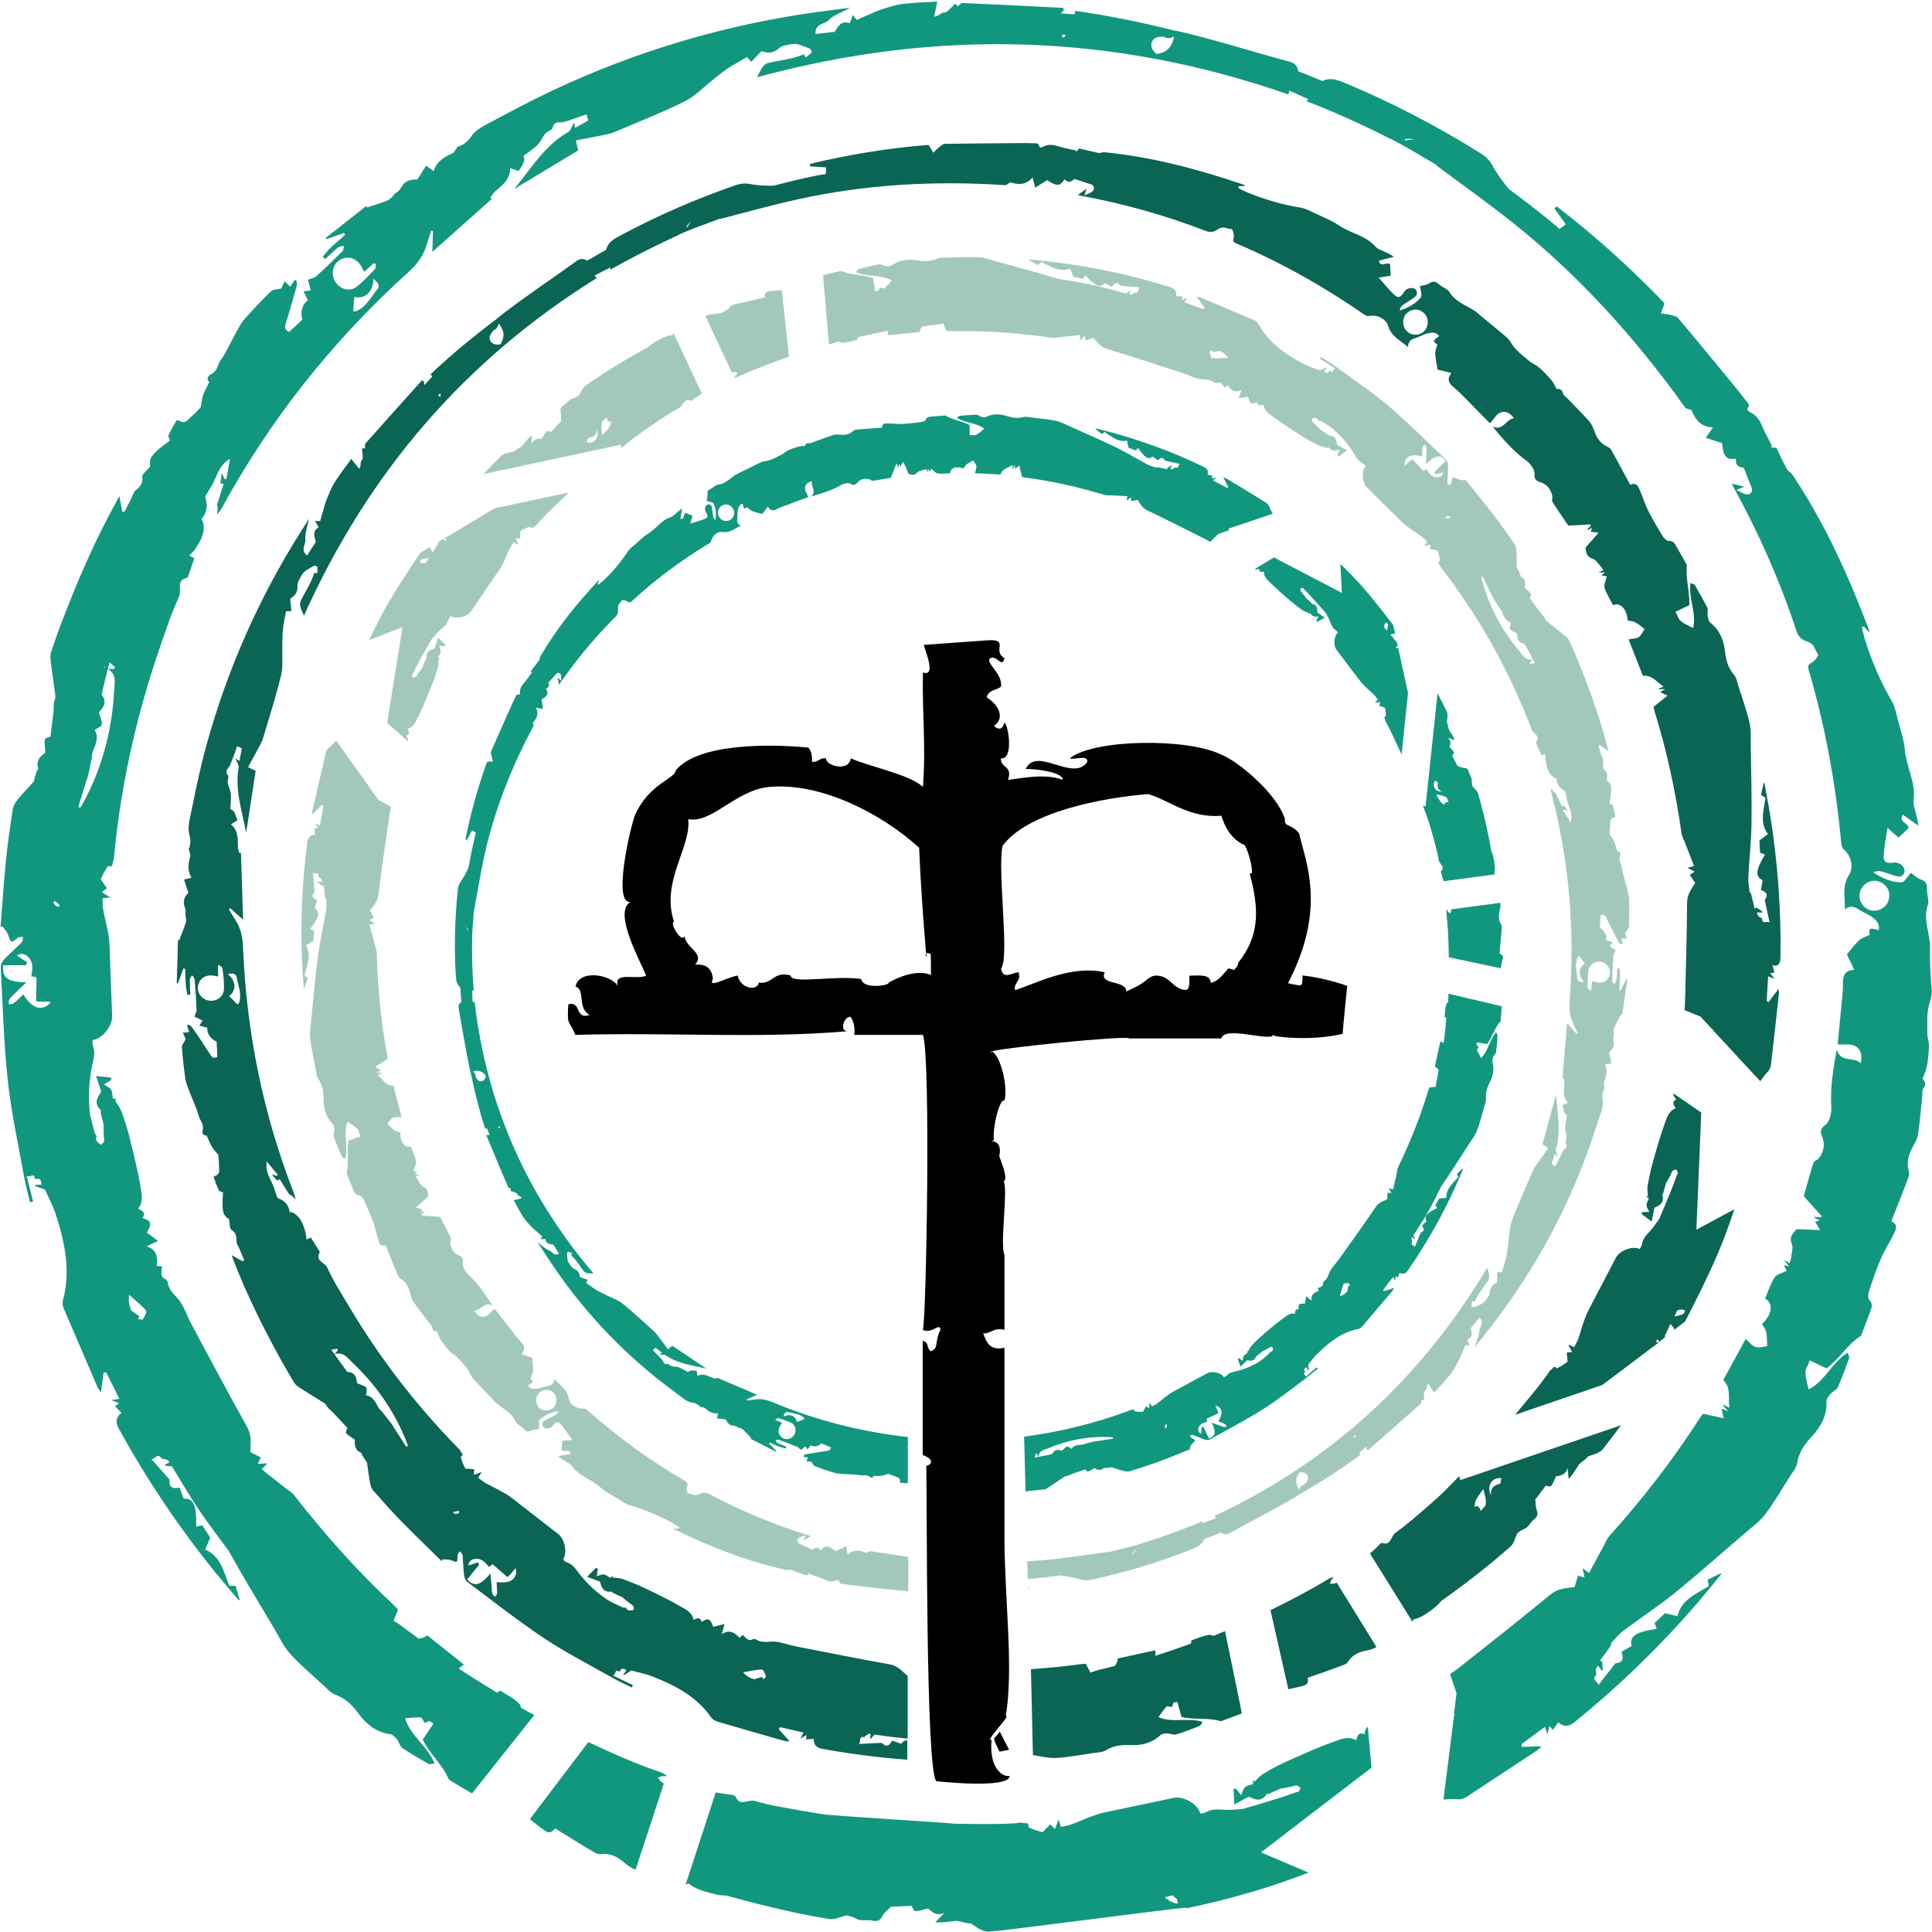
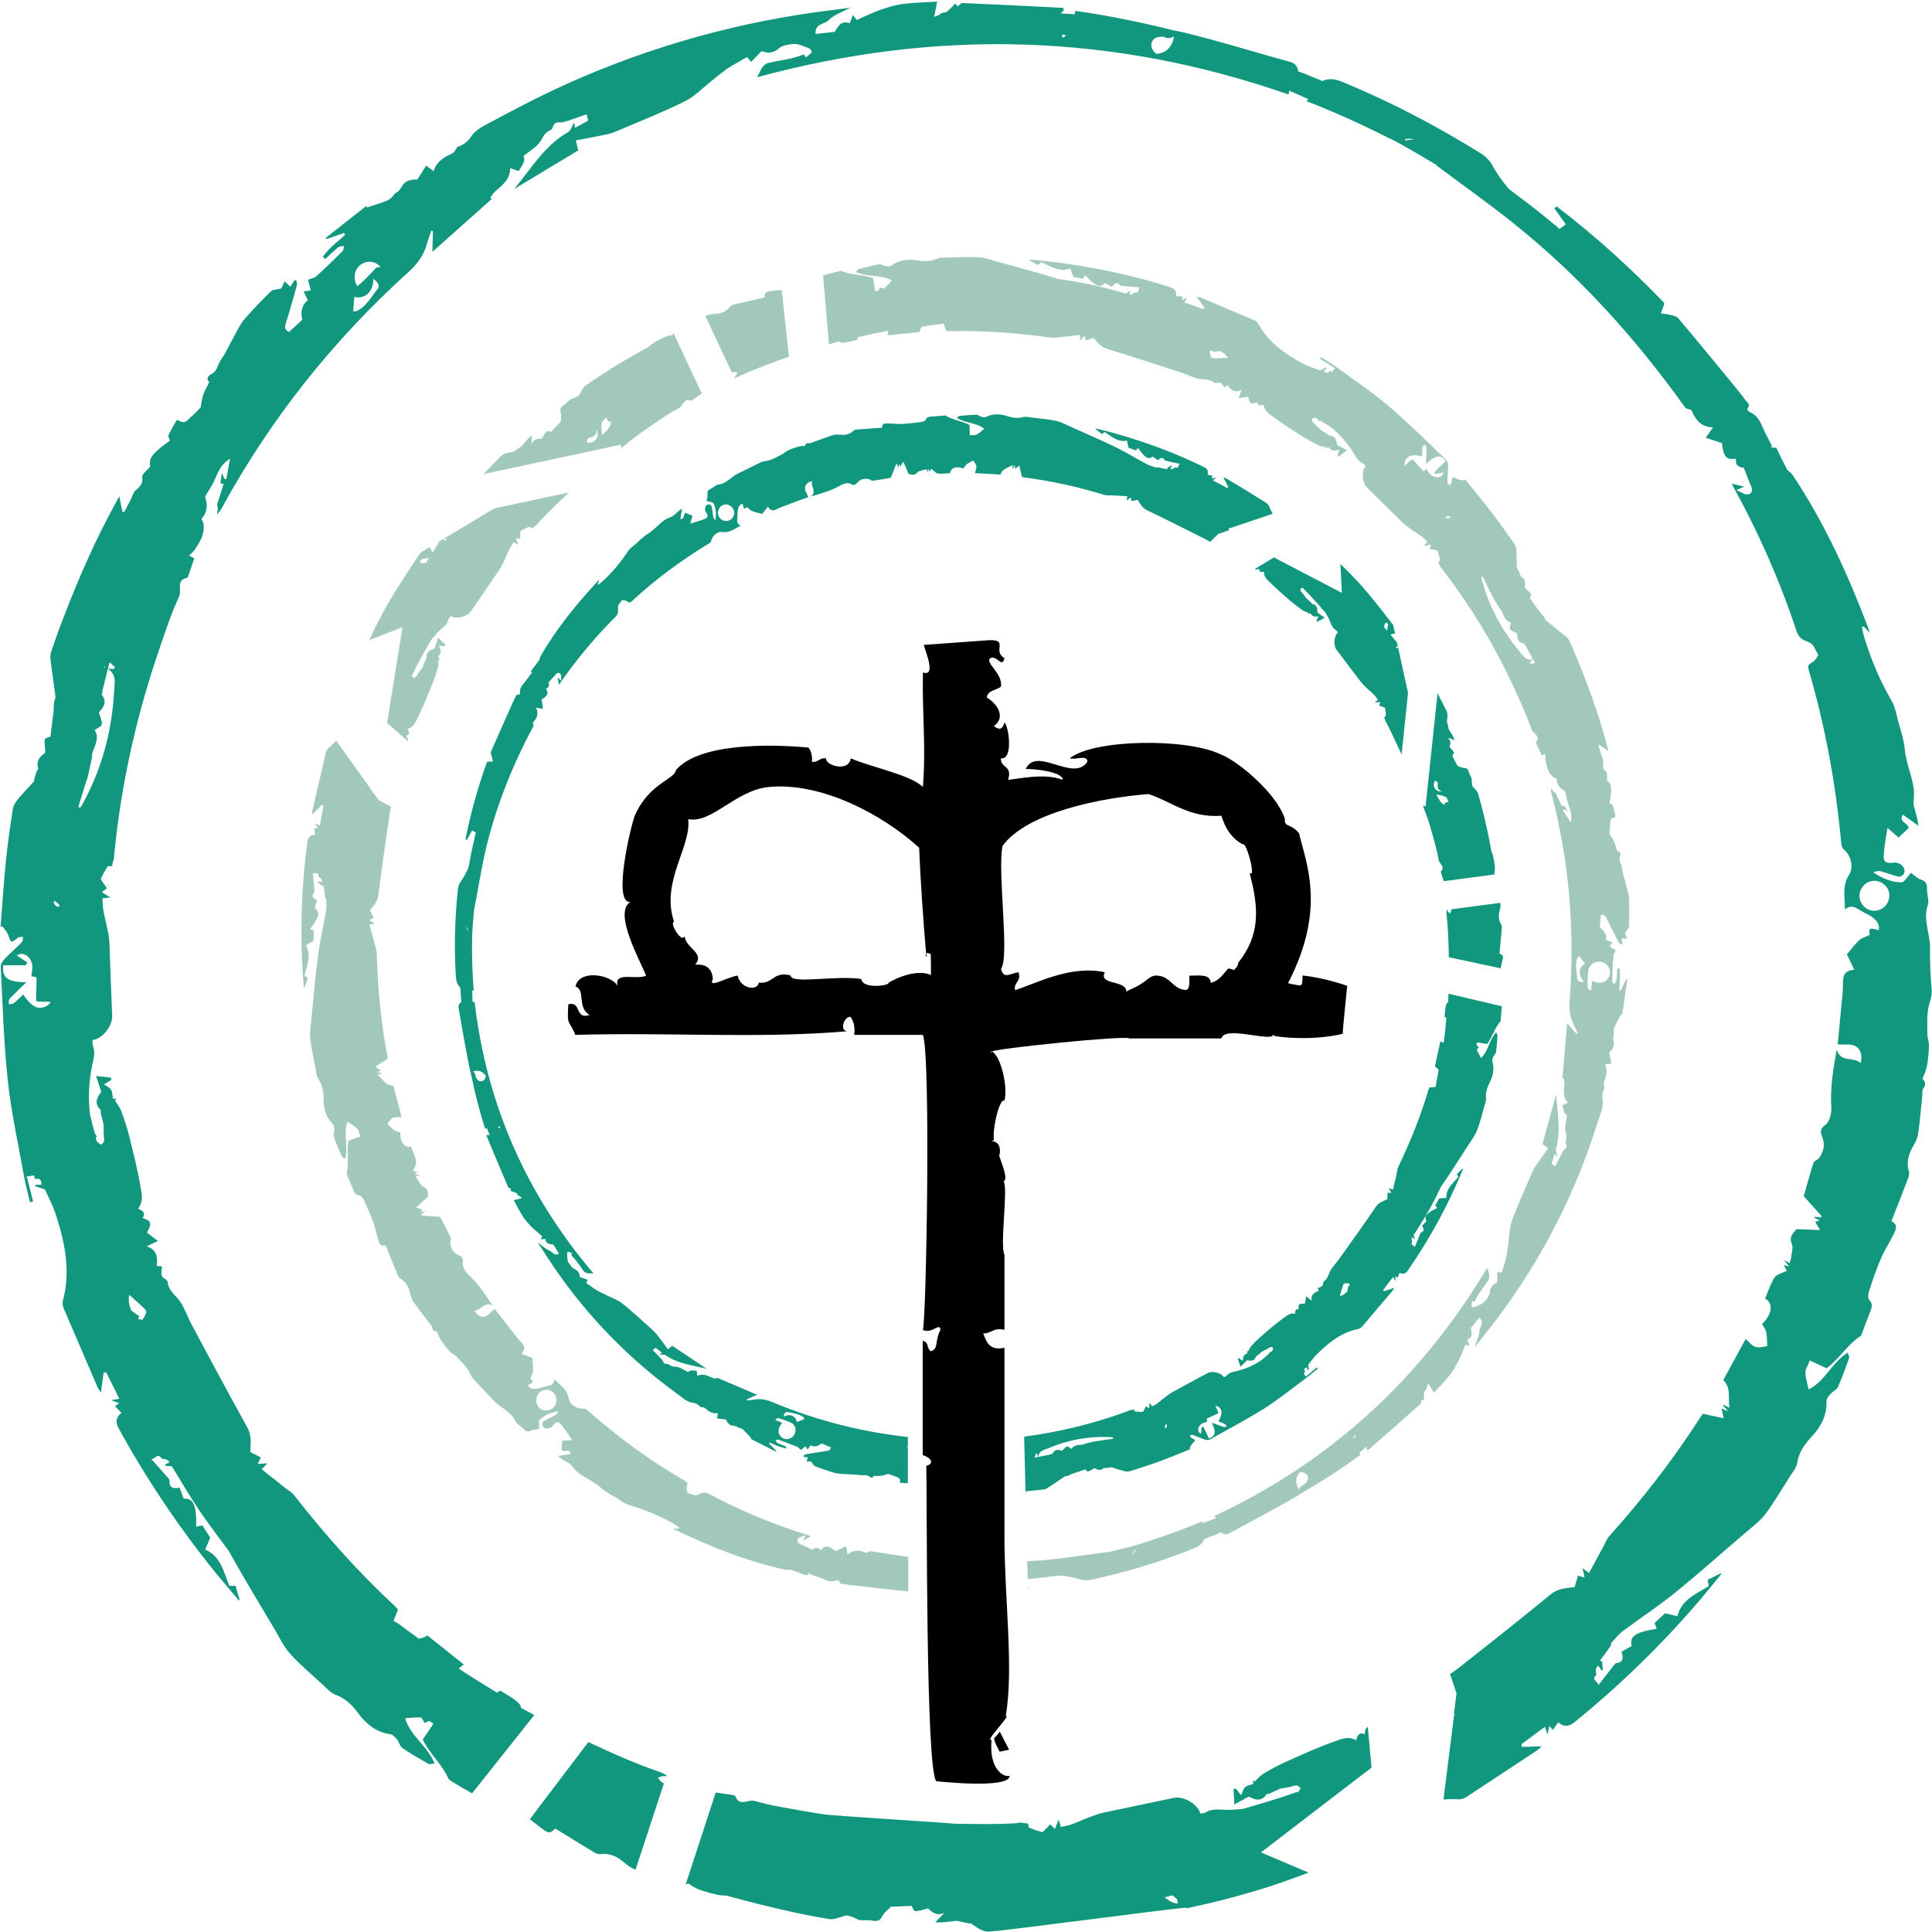
<svg xmlns="http://www.w3.org/2000/svg" version="1.1" id="Ebene_1" x="0px" y="0px" viewBox="0 0 1080 1080" style="enable-background:new 0 0 1080 1080;" xml:space="preserve">
  <style type="text/css">
	.st0{fill:#0A6555;}
	.st1{fill:#A2C8BD;}
	.st2{fill:#12977F;}
</style>
  <g>
    <path d="M384,485.1" />
    <path d="M660.5,372.9" />
    <path d="M460.5,375.8" />
    <path d="M397.1,493.4" />
    <path d="M448.5,498.9" />
    <path d="M336.6,508.1" />
-     <path d="M336.6,508.7" />
    <path d="M622.9,520.9" />
    <path d="M533.6,336.6" />
    <path d="M748.4,530.7" />
    <path d="M635.8,503" />
    <path d="M541,313.6" />
-     <path class="st0" d="M995.3,535.4c0.4-27.3-1.6-54.3-6-81.2c-0.9-5.5-2-11-3-16.5c-0.2,0-0.3,0-0.4,0c-0.5,2.2-1,4.4-1.5,6.7   c0.9,0.5,1.8,1.1,2.5,1.5c-0.9,7.1-3.4,14,1.4,20.4c-0.4,0.2-4.8,3.6-4.8,3.6c0.1,2.3,0.3,4.5,0.4,6.8c0.9,0.3,1.8,0.6,2.7,1   c-5.3,9-5.4,12.3-1.3,14.3c-0.3,2-0.6,3.7-1,5.5c2.6,1,4.5,2.2,2.4,5.3c-0.2,0.3-0.1,0.8,0,1.2c0.8,3.7,1.6,7.4,2.5,11.7   c-1.6-1.1-4,1.3-4.2-2.2c-0.1-0.3-3.1-1.2-2.7-3.5c1,0.1,1.8,0.1,2.8,0.2c0-0.2,0.1-0.4,0.1-0.6c-1.1-0.8-2.2-1.6-3.4-2.3   c-0.3,0.2-0.6,0.4-0.9,0.7c-0.7-2.7-1.3-5.4-2.1-8.6c0.1,0.1-0.7-0.4-0.8-1.1c-0.3-2.6-0.8-5.2-0.7-7.8c0.5-10.1,1.7-20.1,1.8-30.2   c0.2-14.3-0.2-28.5-0.4-42.8c-0.1-4.5,0.3-9.1-0.7-13.4c-1.6-6.9-4-13.7-6.2-20.5c-0.7-2.2-1.1-4.8-2.5-6.4   c-3.4-4-4.5-8.3-5.1-13.6c-0.6-5.5-2.9-11.5-8-15.4c-1-0.7-1.3-2.4-1.6-3.7c-0.3-1.6,0.4-3.5-0.2-4.8c-2.1-4.2-4.5-8.4-6.9-12.5   c-0.4-0.7-1.6-0.9-2.5-1.3c-1.3,8.6,3.5,16.7,1.5,25.2c-2.9-1.5-5.8-2.6-7.8-4.8c-0.7-1.5-1.4-2.9-2.1-4.3c2.2-1.1,4.9-2.3,7.7-3.7   c0.5-7.3-2.2-14.6-1.3-22.1c0.1-0.3-0.3-0.8-0.5-1.2c-1.8-3.2-3.6-6.5-5.5-9.7c-0.9-1.6-1.7-3.1-4.1-2.9c-1,0.1-2.6-1.4-3.3-2.5   c-2.9-4.6-5.6-9.3-8.1-14.1c-1.9-3.8-3.1-7.9-4.9-11.9c-0.8-1.8-1.6-4.5-5.3-2.9c-3.5-6.4-6.8-12.7-10.3-19   c-0.4-0.8-1.2-1.8-2.1-2.1c-4-1.7-6.2-4.8-7.6-8.8c-0.7-2-1.6-4.1-2.9-5.6c-4.1-4.5-8.4-8.8-12.6-13.2c-0.7-0.7-1.8-1.3-2-2.1   c-0.4-2.6-2.1-2.9-3.7-2.8c-1-2.2-2.1-4.1-3.6-5.8c-2-2.2-4-4.3-6.3-6.3c-1.5-1.3-3.5-2-5-3.2c-3.4-2.9-7.1-5.5-9.6-9.1   c-1.2-1.7-2.2-3.5-3.8-4.8c-5.1-4.4-10.5-8.6-15.6-13c-5-4.3-12.1-5.6-15.9-11.9c-0.9-1.6-3.1-2.3-4.8-3.5   c-1.8-1.2-3.2-3.5-6.2-1.6c-1.8,1.2-4.3,1.4-5.5,1.7c0.3,2.7,1.3,5.3,0.5,6.3c-3,3.7-7.2,5.9-11.9,7.4c0.3-1.3,0.8-2.3,1.7-3   c2.2-1.6,4.6-2.9,6.8-4.6c1.7-1.3,1.6-3.6-0.2-4.6c-1.8-1-4.7-0.1-5.8,1.8c-1.1,1.9-2.7,3.9-4.9,2.1c-3.2-2.8-5.8-6.2-9.3-10.1   c2.9-0.5,4.8-0.8,6.7-1.1c-0.1-2.3-0.2-4.6-0.3-6.4c-2-1.6-5,2.2-6.4-1.9c3.1-0.8,5.8-1.6,8.5-2.3c-2.7-1.8-5.4-2.9-8-4   c-0.6-0.3-1.1-0.6-1.6-1c-1.3-1.2-2.5-2.5-3.9-3.6c-5.4-3.9-12.1-5.3-17.6-9.1c-3.7-2.6-8.1-4.2-12.2-6.2c-2.9-1.3-5.7-3-8.7-3.5   c-10.6-1.7-20.7-4.7-30.6-8.8c-1.6-0.7-3-1.5-4.5-2.3c0.2-0.3,0.3-0.6,0.4-0.9c1.1-0.1,2.2-0.1,3.8-0.2c-0.7-0.4-1-0.6-1.2-0.7   c-25.4-8.6-51.1-15.5-77.8-18.1c-1.1-0.1-2.2,0.6-3.2,0.4c-3.5-0.7-6.9-1.6-10.8-2.5c-0.3,0.3-1.1,1.1-1.8,2c0-0.3,0-0.6,0-0.9   c-3.3-0.7-6.7-1.3-9.9-2.3c-3.1-1-5.9-1.3-8.8,0.4c-0.4,0.3-1.8,0.1-1.8-0.1c-0.3-2.6-2.3-1.9-3.7-2c-2.6-0.2-5.2-0.1-7.8-0.1   c-13.8,0.1-27.6,0.2-41.3,0.4c-1.1,0-2.3,1.2-3.3,2c-1.2,0.9-2.2,2-3.2,3c-0.7-1.2-1.4-2.5-2.1-3.7c-0.1-0.2-0.3-0.3-0.7-0.7   c-22.1,1.8-44.2,5.3-66,10.6c0,0.4,0,1-0.1,1.4c3,0.2,5.9,0.4,9.1,0.6c-0.1,1.5-0.2,2.6-0.3,3.7c-0.4,0.1-1,0.2-1.4,0.3   c-0.2-0.1-0.5-0.2-0.6-0.2c-0.2,0.2-0.3,0.2-0.5,0.3c-1,0.2-1.9,0.3-2.9,0.5c-8.1,1.6-15.9,3.6-23.8,5.6c-4.5,0.1-9-0.1-13.6-1   c-2.4-0.5-5.2-0.1-7.5,0.7c-22.5,7.8-44.2,17.2-65.1,28.5c-3.4,1.8-6.4,3.6-7.4,7.7c-1.7,0.9-3.5,1.9-5.2,2.9   c-0.1-0.1-0.1-0.1-0.1-0.1c0,0.1,0,0.1,0,0.2c-1.8,1-3.5,2.1-5.3,3c-1.8-1.2-3.7-1.4-6,0.3c-14,10.1-28.5,19.7-42.2,30.3   c-1,0.8-2,1.7-3,2.5c-12.5,9.4-24.7,19.4-36.3,30.4c0.3,0.4,0.6,0.9,1,1.3c-1.6,1.6-3,3.2-4.5,4.8c0-0.7-0.1-1.3-0.2-2   c-0.3-0.2-0.7-0.4-1.1-0.7c-10.6,11.8-21.1,23.5-31.6,35.3c-0.4,0.6-0.2,1.8-0.2,2.7c-0.6,0-1.3,0.1-1.8,0.1   c0.3,2.1,0.6,4.2,0.4,6.2c-0.1,0-0.2-0.1-0.3-0.1c-0.7,1.2-0.9,2.2-0.8,3.1c-0.3,0.7-0.2,1.5-0.8,2.2c-1.5-1.8-2.7-3.5-4.4-5.6   c-3.1,4.3-6.4,8.6-9.3,13.1c-1.8,2.8-3,6-4.3,9.1c-1,2.2-1.5,4.6-2.2,6.9c-0.6,1.8-1,3.6-1.6,5.7c-0.2,0-1.2-0.1-2.9-0.1   c0.9,1.6,1.5,2.6,2,3.6c-2.8,1.8-3,3.3-1.5,8.1c-1.7,2.6-3.3,5.1-4.9,7.6c-4-2.9-0.7-6-1-8.8c-0.3-3.5,1.1-7.1,2-11.7   c-3.2,5.2-6,9.5-8.7,13.9c-22.6,37.3-39.5,77.2-50.4,119.5c-2.9,11.5-5.2,23.1-7.6,34.8c-0.5,2.6-0.9,5.6-0.2,8.1   c1,3.4,0.7,6.2-0.3,8.3c0.4,1.8,1.1,3,0.9,3.9c-1.1,4.1-1.9,8.1,0.7,12.1c-1.3,0.3-2.4,0.6-4.2,1.1c0.8,2.4,1.5,4.6,2.4,7.3   c-1.5,1.6-3.3,4.2-2.2,7.4c0.4,1.4,0.9,2.6,0.6,4.1c-0.2,1,0.3,2.1,0.3,3.2c0.1,0.8,0,1.6-0.2,2.3c-0.5,1.6-1.1,3.1-1.7,4.7   c-0.6,1.6-1.3,3.2-1.9,4.9c-0.2-0.1-0.4-0.2-0.7-0.3c-0.2,8.1-0.4,16.2-0.7,24.3c0.2,0,0.4,0.1,0.7,0.1c1-2.7,2-5.5,3-8.3   c0.3,0.1,0.7,0.1,1,0.2c0.1,1.8,0.1,3.6,0.2,5.4c0.1,1.6,0.1,3.2,0.3,4.8c0.2,1.5,0.5,3,0.8,4.4c0.6-0.1,1.1-0.2,1.6-0.2   c-0.1-2.7-0.3-5.5-0.3-8.3c0-0.8,0.8-1.6,1.3-2.5c0.5,0.7,1.3,1.4,1.4,2.2c0.5,5.7,0.9,11.4,1.1,17.1c0.1,1.1-0.7,2.2-1.2,3.8   c1.2,0.6,2.8,1.3,4.5,2.2c-0.4,0.7-1,1.6-1.7,2.9c1.6,0.4,2.9,0.7,4.4,1.1c-0.3,3.1,1.7,6.2,5.2,7.8c0.2,3,0.3,5.9,0.4,8.6   c-2.6,1.1-3.4-0.4-4.4-2.1c-3.2-5-6.5-10-10-14.9c-0.4-0.6-1.2-0.7-1.9-1.1c-0.2,0.2-0.4,0.4-0.6,0.6c0.4,1.1,0.8,2.3,1.2,3.5   c-1.1,0.1-2.1,0.3-3.6,0.4c0.7,1.6,1.3,2.9,1.6,3.5c-0.8,1.8-2.2,3.2-2.1,4.6c0.4,5.9,1.1,11.7,1.9,17.6c0.3,1.9,1,3.8,1.7,5.6   c1,2.6,2,5,3,7.5c1,2.5,2.1,4.9,2.7,7.4c0.6,2.7,3.2,4.8,2.3,8.2c-0.6,2.1,0.8,3.4,2.2,3c1.1,2.3,1.8,4.4,2.9,6.3   c1.1,1.8,2.6,3.3,3.6,4.4c0.2,2.2,0.5,3.9,0.4,5.5c-0.1,2.4,1.3,5.4-2.3,6.5c-0.3,0.1-0.6,0.6-0.6,0.7c0.9,2.5,1.7,5,2.9,7.4   c0.3,0.6,1.6,0.7,2.3,1.1c-0.8,10.3-0.1,13.1,3.3,14.8c0.5,2.5,0.3,5.5,1.5,6.2c2.7,1.7,2.7,3.7,2.7,6.3c0,1.4,1.1,2.7,1.6,4.1   c0.9,2.1,1.8,4.2,2.7,6.4c-0.2,0.2-0.4,0.4-0.7,0.7c-2.1-1.1-4.1-2.2-6.3-3.5c0.3,1,0.7,1.9,1,2.8c7.4,19.2,16.5,37.5,26.4,55.5   c2.5,4.4,5,8.8,7.6,13.1c0.7,1.1,1.7,1.9,2.8,2.6c4.7,3,9.5,5.9,14.2,8.9c0.7,0.4,1.1,1.6,1.7,2.3c0.8,0.9,1.8,1.6,2.7,2.5   c2.8,3,5.5,6,8.3,8.9c-0.2,0.6-1.1,2.3-0.7,2.9c1.1,1.4,2.9,2.3,4.9,3.7c-0.2,2.4-0.3,5.9,3.7,7.4c0.2,0.1,0.1,0.9,0.3,1.2   c0.9,1.4,1.8,2.7,2.8,4.2c0.4,3.4,0.9,7.2,1.6,11c0.3,1.6,0.8,3.5,1.8,4.6c5.4,6.1,10.7,12.1,16.4,17.9   c7.2,7.3,14.6,14.4,21.9,21.6c0.1-0.3,0.3-0.6,0.4-1c1.6,0.1,3.3-0.1,4.7,0.4c3.8,1.5,3.7,1.6,3.8-2.7c0-0.7,0.8-1.5,1.2-2.2   c0.6,0.7,1.5,1.3,1.6,2c0.3,3.7,0.4,7.5,0.8,11.2c0.2,1.3,0.7,3,1.6,3.7c14.1,10.6,28.1,21.6,42.7,31.4c12.3,8.2,25.6,15,38.5,22.3   c3.6,2,7.3,3.7,11,5.5c0.2-0.4,0.4-0.9,0.6-1.3c-3.4-1.6-6.8-3.3-11.2-5.4c2.1-0.3,0.6-4.1,3.7-2c0.8-2.2,2.2-2.1,3.9-0.9   c-0.6,0.8-1.1,1.6-1.7,2.3c0.1,0.2,0.3,0.3,0.4,0.4c1.2-0.7,2.3-1.5,4-2.6c3.4,1,7.5,1.7,11.4,3.2c12.9,5,25,11.2,33.3,23.1   c0.8,1.1,2.2,1.9,3.5,2.3c12.5,3.7,25,7.3,37.5,10.8c0.8,0.2,1.7,0.2,2.9,0.3c-2.3-2.6-4.3-4.8-6.2-6.9c0.2-0.3,0.4-0.7,0.7-1.1   c4.4,1,8.7,2,13.2,3c-0.3,0.6-0.9,1.6-1.8,3.4c1.6-1,2.5-1.5,3.4-2c-0.1,0.9-0.1,1.7-0.1,2.5c1.6-0.2,2.9-0.3,4.2-0.4   c-0.1,3.3,1.5,5,4.8,5.6c15.8,2.9,31.6,4.9,47.5,6.1v-10.9c-1.3,0.1-2.5,0.6-3.4,2c-1.8-0.7-3.5-1.2-5.1-1.8   c-1.4,2.5-2.9,4.1-5.5,1.5c-0.2-0.2-0.8-0.2-1.2-0.2c-3.7,0.2-7.4,0.3-11.8,0.6c1.3-1.5-0.6-4.2,2.9-3.9c0.2,0.1,1.3-1.4,2.7-1.8   c0.3,0.1,0.7,0.1,1,0.2c-0.2,0.8-0.3,1.5-0.5,2.2c0.2,0.1,0.4,0.2,0.6,0.2c0.7-0.7,1.3-1.5,2-2.2c6.2,1,12.3,1.7,18.5,2.3v-35.3   c-0.1,0-0.2,0.1-0.2,0.1c-3-2.6-5.4-5.5-9.7-6.3c-17.6-3.1-35.2-6.7-52.7-10.1c-3.7-0.7-7.3-2.1-11.1-2.6c-3.6-0.4-7.5,1.1-11-1.2   c-0.5-0.3-1.4-0.4-1.8-0.2c-2.2,1.3-3.4-0.2-4.8-1.5c-0.3-0.3-0.6-0.6-1-0.9c-0.6,0.7-1.1,1.2-1.6,1.7c-2.8-2.9-5.6-5-10-2.1   c0.5-1.9,0.8-3.2,1.5-5.7c-2.5,0.6-4.4,1.1-6.3,1.6c-1.6-4.6-2.9-5.2-6.4-2.7c-0.8-3-2.8-2.1-4.6-1.2c-0.8-4.3-4.4-5.8-7.3-7.5   c-6.9-4-14-7.4-21.2-10.8c-3.6-1.7-7.5-3.2-11.3-4.6c-1.7-0.6-3.7-0.5-5.5-0.8c0-0.3,0-0.7,0-1c-0.5,0.5-1,1-1.2,1.3   c-1.3-0.8-2.5-1.8-3.6-2c-1.2-0.1-2.6,0.6-4,1c0.2-1.3,0.4-2.6,0.6-4c-0.3-0.2-0.6-0.4-1-0.7c-1.5,1.5-2.9,2.9-5,5   c2.6,1,4.6,1.8,7.2,2.7c0.7,2.7,1.6,6.3,6.5,5.6c0.2,0,0.3,0.5,0.6,0.6c1.5,0.8,3.1,1.5,5.3,2.5c0.9,0.7,2.3,2,3.9,3.2   c0.8,0.6,1.7,1,2.3,1.8c0.4,0.5,0.3,2.1,0.2,2.1c-0.8,0.3-1.6,0.3-2.4,0.4c-0.5-0.3-1.1-0.5-1.6-0.7c0-0.3,0-0.6,0-0.8   c-0.7-0.1-1.3-0.2-2-0.2c-2.5-1.2-5.1-2.3-7.5-3.6c-6.4-4-12-9.1-16.8-15.2c-2-2.5-3.6-5.4-7-6.4c-0.8-0.3-1.5-1.1-2.2-1.6   c2.6-3.8,1-11.5-2.7-14.3c-8.8-6.8-17.6-13.7-26.4-20.5c-2-1.5-4.2-2.7-6.4-3.9c-2.5-1.4-5.1-2.6-7.7-4c-1.5-0.8-2.7-2-4.2-3.1   c0.2-0.3,0.8-1.2,2-3.1c-2.1,0.7-3.3,1.1-4.4,1.5c0.1-1,0.1-2,0.2-3.1c-2.1-0.2-3.8-0.3-5-0.3c-0.6-1.4-1.2-2.5-1.6-3.6   c-0.4-1.1-1.1-3-0.8-3.2c2.1-1.3-0.1-2.2-0.3-3c-0.3-1-1.5-1.8-2.3-2.7c-21.3-21.9-40-45.8-56.1-71.8c-3.6-5.9-7.2-11.9-10.7-17.8   c-2-3.4-3.7-6.9-5.5-10.5c-1.3-2.8-6.8-3.5-4.1-8.3c0.2-0.3-0.4-1.2-0.8-1.7c-1.3-2.2-2.7-4.3-4.1-6.6c-0.8,0.3-1.6,0.7-2.5,1.1   c-0.2-1.6-0.2-2.7-0.4-3.6c-1.2-4.4-2.6-8.8-6.9-11.3c-0.6-0.4-2-0.3-2.1-0.6c-0.6-3.9-2.7-6.2-6.3-7.5c-0.7-0.2-1-1.6-1.3-2.5   c-0.4-1.1-0.7-2.2-1.1-3.4c-1.6-4.5-5.1-8.4-4.1-14.8c2.3,2.9,4.2,5.1,6.2,7.5c-0.2,0.2-0.4,0.3-0.6,0.6c-0.7-0.2-1.3-0.4-2.8-0.8   c1.4,1.6,2.3,2.5,3.1,3.5c0.4-0.3,0.8-0.6,1.3-0.9c1.8,2.9,3.5,5.5,5.4,8.6c-0.1-0.1,0.8,0.2,1.4,0.7c0.8,0.6,1.3,1.4,2,2.1   c-0.1-1.5-0.4-2.7-1-4c-17.2-44.3-26.4-90.2-28.3-137.7c-0.2-5.6-1.5-10.6-4.6-15.2c-1.2-1.7-2.2-3.6-3.2-5.3   c0.2-0.2,0.4-0.4,0.7-0.6c2.1,1.9,4.2,3.7,7.2,6.4c-0.4-13-0.8-25.2-1.2-37.4c-0.3,0.1-0.6,0.1-1,0.1c-0.3-1.2-0.7-2.3-0.7-3.6   c-0.1-4.5,0.2-9-3.9-12.4c1.3-0.8,2.3-1.5,3.6-2.2c-1-2.6-1.3-5.6-3.9-6.2c0.1-3.6,0.7-7.1-0.1-10.3c-0.4-1.8-1.6-3.6-1.4-5.6   c0.1-1,0.6-2.3,0.2-2.9c-1.3-1.8-1.1-3,0.3-4.6c0.8-0.9,1.2-2.3,1.7-3.5c1.1-2.7,2.1-5.5,3.1-8.4c1.5,0.7,2.3,1.1,2.6,1.3   c-0.5,2.7-1,4.9-1.3,7c-0.7-0.4-1.2-0.8-2.2-1.4c0.7,2.1,1.9,3.7,1.7,5.1c-2.2,12.6,2,24.4,4.2,36.5c1.8-11.7,3.6-23.5,5.3-34.7   c-1.4-0.7-2.5-1.2-4.2-2.1c2.2-4.1,4.3-7.8,6.3-11.6c0.9-1.7,1.8-3.5,2.3-5.4c3.4-11.4,7-22.7,9.8-34.2c1.2-4.9,0.6-10.3,0.7-15.4   c0.1-3.3,0-6.5,0.3-9.8c0.3-3.5,1.1-6.9,1.8-10.7c0.2,0,1.3-0.1,3-0.1c-0.3-2.3-0.4-4.5-0.7-6.9c2.4-1.5,4.4-3.5,4.1-7.5   c-0.1-1.7,1.5-4.2,2.5-6c1.3-2.2,4.2-3.4,6.5-4.8c0.4-0.3,2,0.1,2,0.3c0.2,1.2,0.1,2.5,0.1,3.7c-0.7-0.1-1.5-0.2-1.7-0.2   c-0.7,1.9-1.3,3.7-2.2,5.5c-1.6,3.2-3.5,6.4-5.1,9.6c-1.7,3.2,0.3,5.6,1.5,8.9c36-80.2,90.1-143,163.6-188.7   c-0.3-0.5-0.7-1-1.1-1.5c2.9-1.6,5.9-3,8.8-4.5c0,0.3,0,0.8-0.1,1.1c0.2,0,0.3,0.1,0.4,0c11.9-6.8,23.9-12.8,36.2-18.5   c0.6-0.3,1.1-0.5,1.6-0.7c0.1-0.1,0.2-0.2,0.3-0.3c7.5-3.4,15.3-6,23-8.9c0,0.1-0.1,0.1-0.1,0.2c14-3.6,28.2-7.6,42.7-10.8   c38.5-8.6,77.4-10.7,116.7-8.1c0.8,0.1,1.7-1,2.8-1.6c4.3,1.3,8.7,1.8,12.5-2.7c0.5,2,1,3.5,1.5,5.7c2.4-1.5,4.4-2.9,6.7-4.2   c5.2,3.5,7.4,3.5,9.6-0.5c1.9,2,3.6,1.8,5.6-0.2c3.1,1,6,2.1,8.9,2.9c2.2,0.6,2.5,2.4,1.6,3.6c-0.8,1.2-2.8,1.6-4.9,2.8   c0.6-1.8,0.8-2.7,1.2-3.9c-1.8,1.4-3.4,2.6-4.9,3.6c0,0,0.6,0.2,1.1,0.3c24,4.4,47.4,10.9,70.2,19.7c2.5,1,4.4,0.9,6.6-0.6   c1.5-1,3.2-1.6,5.1-0.9c1,0.3,2,0.4,3.2,0.6c0.1,0.3,0.6,1.1,0.8,2c0.2,1,0.3,2,0.1,2.9c-0.6,1.9,0.3,2.6,1.8,3.2   c25.1,10.7,48.8,24.1,71.3,39.7c0.7,0.5,1.8,0.9,2.6,0.7c4.1-0.9,9.4,1.4,10.7,5.6c1.7,5.9,6.7,8,11.1,11.8c0-3.7,2.4-4.5,4.9-5.3   c2.1-0.7,4.1-2,6.2-2.4c2.2-0.5,4.6-0.8,6.3,1.6c-3.6,2.5-3.7,3.1-1,4.6c-0.4,1.8-1.3,3.6-1.2,5.3c0.2,3.1,0.9,6.2,1.3,8.8   c2,0.5,4.6,1.1,7.7,1.9c-2.7,3.6-1.3,5.9,1.5,8.1c2.5,2.1,4.8,4.5,7.1,6.8c4.3,4.4,8.6,8.8,13,13.2c1.1-1.3,2.2-2.6,3.2-3.9   c2.9-3.6,7.2-3.3,10.2,1.1c-4.5,0.4-5.8,7.2-11.9,4.7c6,7.2,11.7,13.9,19,19.1c2.1,1.6,4.5,4.9,4.4,7.1c-0.3,3.2,1.1,4.2,3.1,4.8   c3.9,1.2,5.9,3.9,6.8,7.5c0.3,1.1-0.4,2.7,0.1,3.5c3,4.8,6.3,9.4,8.9,13.3c4.6-0.2,8.5-0.4,12.4-0.7c0.1,0.3,0.1,0.5,0.2,0.8   c-0.7,0.7-1.3,1.3-2,2c0.1,0.1,0.2,0.2,0.3,0.3c0.7-0.3,1.4-0.6,2.4-1.1c-0.4,1-0.6,1.6-0.8,2.1c1.3,0.2,2.4,0.3,4.4,0.6   c-2.6,3-4.8,5.4-7.3,8.3c0.4,1.8,0,5,4,6.2c1.7,0.5,3,2.6,4.3,4.1c0.7,0.7,1.1,1.6,1.7,2.4c-0.4,0.2-1.2,0.5-2.8,1.2   c1.7,0,2.6,0,3.7,0c-0.8,0.7-1.3,1.1-2,1.6c1.4,0.3,2.5,0.5,3,0.6c-0.4,2.2-1.8,4.6-1.2,6.4c1,3.4,3.1,6.5,4.7,9.7   c4.9-2,7.9,3.4,8.2,8.6c1.5,0.3,3,0.3,4.1,0.9c1.8,1,3.4,2.3,5.3,3.8c-0.9,1.3-1.7,3.5-3.2,4.5c-1.5,1-3.7,0.9-5.7,1.3   c2.5,6.4,5.3,13.4,8,20.4c5.2-0.7,7.8,3.7,11.6,6c-1,0.4-1.9,0.8-2.8,1.1c0.1,0.2,0.1,0.3,0.2,0.4c0.9,0,1.8-0.1,3.5-0.1   c-1.4,0.8-2,1.1-2.9,1.6c1.3,0.7,2.5,1.3,4.1,2.1c-2.6,2.1-5,4-7.7,6.2c0.1,0.3,0.2,1.2,0.4,2.2c7,22.4,11.9,45.3,15.2,68.6   c0.2,1.7,1.2,3.2,1.8,4.9c0.8,2.1,1.7,4.2,2.5,6.4c0.9,2.3,1.8,4.6,2.7,6.9c-0.7,0.2-1.8,0.5-3.7,1c1.8,0.9,2.9,1.5,4,2.1   c-1,0.7-1.8,1.3-2.7,1.8c1.1,1.7,2.1,3.2,3,4.6c-2.1,3.4-4.4,6.3-4.5,10.7c-0.1,18.1-0.7,36.3-1.1,54.4c-0.1,2-0.2,4-0.3,6l8.8,3.5   l6.8,7.3c0-0.1-0.1-0.2-0.1-0.2c0-0.1,0.3-0.3,0.3-0.4c-0.1,0.3-0.1,0.6-0.1,0.8l26.6,28.7c1.3-1.8,2.6-3.7,4.3-5.4   c1-1,1.5-2.5,1.7-3.9c1.5-13.1,3-26.2,4.4-39.4c0.1-0.8-0.1-1.7-0.1-3c-2.1,2.8-3.9,5-5.6,7.4c-0.4-0.2-0.8-0.3-1.1-0.6   c0.3-4.5,0.5-9.1,0.8-13.7c0.6,0.2,1.7,0.6,3.6,1.3c-1.2-1.5-1.8-2.2-2.5-3.1c0.9-0.1,1.7-0.2,2.4-0.3c-0.4-1.5-0.7-2.9-1.1-4.2   C993.8,540.6,995.2,538.8,995.3,535.4L995.3,535.4z M415.4,934.8c4-0.6,7.3-1.5,10.6-1.5c0.8,0,1.8,2.5,2.2,3.9   c0.1,0.3-0.8,1-1.7,1.5c-0.1-0.5-0.1-0.6-0.3-1.3c-1.6,0.4-3,0.8-4.5,1.3C419.5,938.2,417.5,937.2,415.4,934.8L415.4,934.8z    M261.1,883c2.2-2.7,4.4-5.5,6.7-8.2c-0.2-0.5-0.3-1-0.4-1.5c-1.8,0.6-3.7,1.2-5.6,1.8c0.4-3.9,5.4-5,8.8-2.1c1.1,0.9,1.9,2,2.9,3   c0.7-0.8,1.2-1,1.8-1.6c2.9,2.3,5.5,4.9,8.4,7.2c1.7-1.4,3-3.4,4.6-5c0.2,1.1,0.4,2.1,0.1,3.3c-1.1,3.9-4.2,5.2-10.8,4.5   c0.1,2.1,0.3,4.1,0.3,6.2c0,0.7-0.7,1.3-1.1,2c-0.6-0.6-1.5-1.1-1.6-1.8c-0.3-1.7-0.3-3.5-0.5-5.3c-0.2-1.7-0.3-3.5-0.5-5.9   C268.4,886.3,265.3,887.2,261.1,883L261.1,883z M253.2,845.4c1.1-0.5,2.3-0.7,3.5-0.7c-0.1,0.3,0.1,0.6-0.1,1   c-0.3,0.5-2.1,0.7-2.7,0.3C253.6,845.9,253.5,845.6,253.2,845.4L253.2,845.4z M187,757c4.9-1.6,7.3,2.1,9.7,4.4   c13.5,12.7,24,27.7,30.8,45.2c0.2,0.6,0.3,1.2,0.5,1.7c-0.3,0.1-0.5,0.3-0.8,0.4c-0.1-0.1-0.2-0.2-0.3-0.3   c-2.1-3.2-4.2-6.5-6.3-9.7c-0.6-1-1.2-2.1-1.9-3c-1.6-2.1-3.3-4.2-5.3-6.8c-0.3-0.3-1.3-1-1.8-1.9c-1.7-3.2-3.2-6.5-7-7   c0.1-1.6,0.8-3.6,0.1-4.3c-1.1-1.2-3-1.5-5.1-2.5c-0.3-2.5-0.7-6.2-5.6-6.3c-0.1-0.1-0.1-0.2-0.2-0.3c-0.2-0.3-0.2-0.7-0.5-1   c-0.1-0.1-0.2-0.1-0.3-0.2C191.1,762.6,188.9,759.9,187,757L187,757z M185.2,754.5c1.1-0.2,2.2-0.4,3.3-0.6c0.1,0.3,0.2,0.7,0.3,1   c-0.5,0.6-1,1.1-1.8,2.1C186.4,756.1,185.8,755.3,185.2,754.5L185.2,754.5z M185.2,757.5c0.1,0,0.2,0.1,0.3,0.1   c0,0.2,0,0.4-0.1,0.6c0,0,0,0,0-0.1C185.3,758,185.2,757.7,185.2,757.5L185.2,757.5z M127.3,544.5c1-0.1,2.1-0.4,3-0.3   c0.7,0.2,1.8,1,1.9,1.6c0.8,4.8,3,9.4,1.6,14.4c-0.2,0.6-0.8,1.1-1,1.3c-1.8-1.8-3.3-3.3-4.7-4.7   C132.3,553.6,132,548.3,127.3,544.5L127.3,544.5z M125.2,552.6c0,4.2-3.6,7.2-7.9,6.8c-3.9-0.3-6.9-3.7-6.7-7.5   c0.3-4.3,3.7-7,8.1-6.6c1,0.1,1.9,0.3,3.3,0.6c-0.1-2.3-0.2-4.1-0.2-5.9c0.2-0.2,0.4-0.4,0.7-0.6c0.6,0.6,1.7,1.2,1.8,1.9   C124.9,544.9,125.3,548.8,125.2,552.6L125.2,552.6z M246.2,219.8c0,0.7,0.2,1.2,0,2c-0.5-0.2-1-0.4-1.4-0.6   C245.3,220.7,245.8,220.2,246.2,219.8L246.2,219.8z M279.8,192.4c-0.4,0.1-1.3,0.3-2.3,0.2c-3.1-0.3-4.8-3.1-3.2-5.8   c0.4-0.7,1-1.4,1.5-2.1c1.6-0.7,2.6-2,3-3.9C282.1,184.9,282.2,188.4,279.8,192.4L279.8,192.4z M386.4,123.5   c-0.8,1.3-1.6,2.6-2.4,3.8c-0.1-0.1-0.2-0.3-0.3-0.3c0.2-0.3,0.3-0.7,0.5-1C384.9,125.1,385.7,124.3,386.4,123.5L386.4,123.5z    M797.4,183.3c-1.6,3.4-5.8,4.8-9.2,3.1c-3.3-1.6-4.8-5.8-3.2-9.3c1.5-3.4,5.9-5,9.1-3.4C797.7,175.4,799.1,179.6,797.4,183.3   L797.4,183.3z M577.4,981.1c4.4,0.7,8.8,1.8,13.1,1.6c7-0.4,14-1.8,21-2.8c2.2-0.3,4.8-0.3,6.7-1.5c4.5-2.7,8.8-3.1,14.1-2.9   c5.5,0.3,11.6-1,16.3-5.5c0.8-0.8,2.6-1,3.9-1c1.6,0,3.4,1,4.8,0.6c4.5-1.3,8.9-3.1,13.3-4.8c0.7-0.3,1.1-1.5,1.7-2.2   c-8.1-2.7-16.8,0.7-24.7-2.7c1.6-2.2,2.9-4.4,4.7-6.1c0.8,0.1,1.6,0.2,2.9,0.4c0.2-0.6,0.4-1.6,0.7-2.3c0.7-0.2,1.3-0.5,2.2-0.5   c0.7,2.4,1.5,5.4,2.4,8.4c6.9,1.7,14.5,0.2,21.8,2.3c0.3,0.1,0.8-0.2,1.2-0.3c3.5-1.3,6.9-2.5,10.4-3.9c0.1-0.1,0.2-0.1,0.3-0.2   l-9.4-45.9c-2.2,0.9-4.3,1.8-6.5,2.7c-0.7-0.3-1.5-0.6-2.2-0.6c-3.5,0.4-6.8,2-10.2,3.1c0.2,0.7-0.1,1.2-0.2,1.8   c-6.6,2.3-13.2,4.8-19.9,6.8c0-1,0.1-2.1,0.1-3.1c-6.7,1.5-13.9,3-21.1,4.6c-0.1,1.7-0.7,3-1.5,4.1c-3.4,0.8-6.7,1.8-10.1,2.6   c-1.3,0.3-2.4,0.8-3.6,1.2c-0.9-1.6-1.7-3.1-2.6-4.9c-0.3,0-1.2,0-2.2,0.1c-9.4,1.3-19,2.2-28.5,2.9L577.4,981.1   C577.3,981.1,577.4,981.1,577.4,981.1L577.4,981.1z M742.2,882.9c-10.5,6.4-21.2,11.9-32,17.2l10,44.2l0,0c2.3-0.5,4.8-1,7.1-1.6   c1.9-0.6,4.6-0.8,3.7-4.8c6.8-2.4,13.5-4.7,20.1-7.2c0.9-0.3,2-0.9,2.4-1.7c2.3-3.7,5.7-5.4,9.8-6.2c2-0.4,4.2-0.9,5.9-2   c0.1-0.1,0.2-0.1,0.2-0.2l-22.1-35.8c-1,0.3-2.1,0.7-2.9,0.5c-0.5-0.2-0.7,0.1-1.2,0.1c0.2-0.1,0.3-0.2,0.4-0.3   c0,0.1,0.1-0.8,0.4-1.5c0.3-0.6,0.8-1.2,1.3-1.7l-0.2-0.3C744.2,881.9,743.1,882.3,742.2,882.9L742.2,882.9z M765.8,868.4   l23.8,38.2c0.1-0.4,0.3-0.7,0.4-1.2c0.1-0.1,0.1-0.1,0.2-0.1c2.2-0.6,4.2-1.4,6.1-2.6c2.5-1.6,4.9-3.3,7.1-5.3   c0.8-0.7,1.5-1.5,2.1-2.3c9.4-6.7,18.6-13.6,27.5-20.9c3.9-3.2,7.7-6.4,11.5-9.8c0.9-0.8,1.6-2.1,2-3.2c0.6-1.3,1.1-2.7,1.6-4   c1.2-1.1,2.7-2,4.3-2.7c1.7-0.7,2.8-2.7,4.1-4.2c1.5-1.6,3.9-2.6,2.6-5.9c-0.8-2.1-0.7-4.5-0.8-5.8c-0.1,0-0.2,0-0.3,0   c2-2.7,4.1-5.4,6.1-8.1c0.6,0.1,2.4,0.7,2.9,0.2c1.2-1.3,1.7-3.2,2.9-5.5c2.3-0.2,5.4-0.8,6.4-4.6c0.2,2.1,0.4,4.2,0.6,6.2   c2.2-2.4,3.7-4.9,5.2-7.3c0.3-0.5,0.7-1.1,1.2-1.5c1.3-1.1,2.9-2.1,4.1-3.4c0.2-0.2,0.2-0.3,0.3-0.5c1.3-0.4,2.6-0.8,4-1.3   c1.5-0.6,3.2-1.4,4.2-2.6c3.5-4.4,6.9-9,10.3-13.5l-89.9,30.7l-0.6-2.2c-3.7,3.6-7.1,7.5-11,11c-5.1,4.6-10.3,9.2-15.6,13.6   c-3,2.5-6.1,4.9-9.2,7.2c-2.5,1.8-2.2,7.3-7.4,5.5c-0.3-0.1-1.1,0.6-1.6,1.1C769.3,865.4,767.5,866.9,765.8,868.4L765.8,868.4z    M833.5,828.7c1.3-2,3.6-2.5,5.8-2.5c-0.2,1-0.3,2-0.6,3.1c-2.4,0.8-5.9,1.7-5.1,6.6C832.3,833.7,832,831,833.5,828.7L833.5,828.7z    M824.5,842.6c-0.6-3.4,1.7-5.9,3.2-8.2c0.4-0.7,1.1-1.3,1.6-2c0.3,2.2,1.2,4.4,1.3,6.5c0.1,0.9-0.1,1.8-0.2,2.7   c-0.7,0.8-1.7,1.9-2.6,3C826.6,841.7,825.7,841.4,824.5,842.6L824.5,842.6z M927.2,750.5c-0.6-0.1-1.1-0.2-1.6-0.4   c0.3-0.5,0.7-1,1-1.5c0.3,0.6,0.6,1.1,0.8,1.6l3.6-2.9c-0.2-0.1-0.3-0.2-0.5-0.3c1.2-2.2,2.1-4.6,3.2-6.9c1.3,1.1,1.8,2.2,2.3,3.2   l6-4.6c6.3-12.2,12.5-24.5,17.9-37.1c3.6-8.3,6.7-16.9,9.6-25.6l-21.2,11.4l2.7-65.5l-15.6-10.7c-0.1,1,0.4,2,1.7,3.4   c-2.8,1.3-1.6,3.1-0.4,4.9c-4,1.6-4.9,5.4-6.1,8.5c-2.7,7.5-4.9,15.3-7,23c-1.1,4-1.9,8-2.6,12c-0.3,1.8,0.1,3.8,0.2,5.6   c-0.3,0.1-0.7,0.1-1,0.2c0.6,0.4,1.1,0.8,1.5,1c-0.5,1.5-1.3,2.7-1.3,3.9c0.1,1.3,1,2.5,1.6,3.8c-1.3,0-2.6,0-4,0.1   c-0.2,0.3-0.3,0.7-0.4,1c1.7,1.2,3.3,2.5,5.7,4.2c0.6-2.8,1-5,1.5-7.6c2.5-1.2,5.9-2.6,4.4-7.4c-0.1-0.2,0.4-0.4,0.5-0.7   c0.5-1.7,1-3.4,1.6-5.7c0.6-1,1.5-2.7,2.5-4.4c0.4-0.9,0.7-2,1.3-2.6c0.4-0.4,2-0.7,2.1-0.5c0.4,0.8,0.7,1.7,1,2.6   c-0.1-0.2-0.3-0.5-0.3-0.7c0,0-0.3,0.5-0.5,1.1c-3,8.4-6.5,16.6-10,24.7c-1.5,2-2.9,4.1-4.5,6c-2.1,2.4-4.6,4.5-5.1,8.1   c-0.1,0.9-0.8,1.7-1.2,2.5c-4.1-2-11.4,1-13.4,5c-5.1,10-10.4,19.8-15.5,29.8c-1.1,2.2-2,4.6-2.8,7c-1,2.7-1.6,5.6-2.6,8.3   c-0.6,1.6-1.5,3-2.3,4.8c-0.3-0.2-1.3-0.6-3.4-1.5c1.1,2,1.6,3.1,2.2,4.2c-1,0.1-2,0.2-3,0.3c0.2,2.1,0.4,3.9,0.5,5.1   c-1.2,0.8-2.2,1.6-3.2,2.2c-1,0.6-2.8,1.6-3,1.4c-1.6-1.8-2.2,0.4-2.9,0.8c-1,0.4-1.5,1.8-2.2,2.7c-5.6,7.9-12,15.2-18.1,22.6   l48.8-16.7L927.2,750.5L927.2,750.5z M936,735.9c0.6-1.1,1.1-2.2,1.6-3.4c0.8-0.2,1.6-0.4,2.4-0.5c0.7-0.1,1.4,0.5,2.1,0.8   c-0.5,0.7-0.8,1.6-1.5,1.9C939.1,735.3,937.6,735.6,936,735.9L936,735.9z" />
    <path class="st1" d="M910.7,503c-0.1-1.6-0.4-3.2-0.8-4.8c-0.5-2.2-1.2-4.3-1.7-6.5c-0.6-2.1-1.3-4.2-1.5-6.3   c-0.2-2.3-2.1-4.2-1.1-6.9c0.7-1.6-0.3-2.9-1.5-2.6c-0.7-2-1-3.8-1.8-5.4c-0.7-1.6-1.8-3-2.5-4c0.1-1.8-0.1-3.2,0.2-4.5   c0.3-2-0.6-4.6,2.6-5.1c0.2-0.1,0.6-0.4,0.5-0.5c-0.5-2.1-1-4.2-1.6-6.3c-0.2-0.5-1.2-0.7-1.8-1.1c1.6-8.4,1.3-10.8-1.3-12.5   c-0.2-2.1,0.3-4.5-0.6-5.2c-2.1-1.6-1.8-3.3-1.6-5.4c0.1-1.1-0.6-2.3-1-3.6c-0.5-1.8-1.1-3.7-1.6-5.5c0.2-0.2,0.4-0.3,0.6-0.4   c1.6,1.1,3.2,2.3,4.9,3.5c-0.2-0.8-0.3-1.6-0.6-2.4c-4.2-16.5-10-32.4-16.4-48.1c-1.6-3.9-3.2-7.7-5-11.5c-0.4-1-1.2-1.7-2-2.3   c-3.6-2.9-7.3-5.8-10.8-8.7c-0.6-0.5-0.7-1.5-1.2-2.1c-0.6-0.8-1.3-1.5-2-2.3c-2-2.7-4-5.5-6-8.2c0.2-0.5,1.2-1.8,0.8-2.2   c-0.8-1.3-2.1-2.2-3.6-3.6c0.4-2,0.8-4.8-2.3-6.4c-0.2-0.1,0-0.7-0.2-1.1c-0.6-1.2-1.2-2.5-1.9-3.7c-0.1-2.9,0-6-0.2-9.2   c-0.1-1.3-0.3-2.9-1.1-4c-3.8-5.5-7.7-11-11.7-16.3c-5.2-6.7-10.6-13.3-15.9-19.9c-0.1,0.2-0.3,0.5-0.4,0.7   c-1.3-0.3-2.7-0.2-3.8-0.8c-3-1.6-2.9-1.6-3.4,1.9c-0.1,0.6-0.8,1.1-1.2,1.7c-0.4-0.6-1.1-1.2-1.1-1.8c0.1-3.1,0.4-6.2,0.4-9.3   c0-1.1-0.3-2.5-1-3.2c-10.6-10.1-21-20.5-32.1-30c-9.3-7.9-19.6-14.8-29.5-22c-2.7-2-5.6-3.7-8.5-5.6c-0.2,0.3-0.4,0.7-0.6,1   c2.6,1.7,5.3,3.4,8.7,5.5c-1.7,0-1,3.3-3.2,1.2c-0.9,1.7-2,1.5-3.2,0.3c0.6-0.6,1.1-1.2,1.6-1.7c-0.1-0.2-0.2-0.3-0.3-0.4   c-1,0.5-2.1,1-3.6,1.7c-2.6-1.1-6-2.1-9.1-3.7c-10.1-5.4-19.5-11.7-25.2-22.3c-0.5-1-1.6-1.8-2.6-2.2c-9.9-4.2-19.8-8.4-29.8-12.6   c-0.6-0.3-1.3-0.3-2.3-0.6c1.7,2.3,3.1,4.3,4.5,6.3c-0.2,0.3-0.4,0.5-0.7,0.8c-3.5-1.3-7-2.5-10.6-3.8c0.3-0.4,0.9-1.2,1.8-2.6   c-1.5,0.6-2.2,1-3,1.3c0.1-0.7,0.2-1.4,0.3-2c-1.3-0.1-2.4-0.1-3.6-0.1c0.3-2.7-0.7-4.2-3.4-5.1c-21.2-6.7-42.9-11.3-65-14   c-4.5-0.6-9.1-1-13.6-1.4c-0.1,0.1-0.1,0.3-0.1,0.4c1.6,0.9,3.2,1.8,4.9,2.7c0.6-0.6,1.2-1.2,1.7-1.7c5.3,2.3,10.2,5.9,16.3,3.6   c0.1,0.4,1.7,4.6,1.7,4.6c1.8,0.4,3.6,0.8,5.4,1.2c0.4-0.7,0.9-1.3,1.3-2c5.8,6.3,8.4,7.2,10.8,4.4c1.5,0.7,2.8,1.3,4.1,2   c1.4-1.9,2.8-3.1,4.7-0.7c0.2,0.2,0.6,0.2,1,0.3c3.1,0.2,6.2,0.4,9.8,0.7c-1.2,1,0.1,3.5-2.7,2.9c-0.2-0.1-1.2,1-2.4,1.2   c-0.3-0.1-0.6-0.1-0.8-0.2c0.2-0.6,0.4-1.2,0.6-1.8c-0.2-0.1-0.3-0.2-0.4-0.2c-0.6,0.5-1.2,1.1-1.9,1.6c-6.5-1.8-13-3.6-19.7-5   c-6.1-1.3-12.2-2.2-18.4-3.2c-11.1-3.5-22.4-6.4-33.5-9.5c-3.5-1-7-2.3-10.6-2.6c-5.8-0.3-11.6,0.1-17.5,0.2   c-1.9,0.1-4-0.2-5.6,0.5c-3.9,1.8-7.5,1.7-11.9,1c-4.5-0.7-9.7-0.3-13.9,2.9c-0.8,0.6-2.2,0.5-3.2,0.4c-1.3-0.2-2.6-1.2-3.8-1   c-3.9,0.7-7.6,1.6-11.4,2.6c-0.6,0.2-1.1,1.1-1.6,1.7c6.4,3,13.9,1.1,20.1,4.7c-1.5,1.6-2.8,3.4-4.4,4.5c-0.7-0.2-1.3-0.3-2.3-0.6   c-0.2,0.4-0.5,1.2-0.8,1.8c-0.6,0.1-1.1,0.3-1.8,0.2c-0.3-2-0.7-4.5-1.2-7.2c-5.5-2.1-11.9-1.6-17.6-4c-0.3-0.1-0.7,0.1-1.1,0.1   c-3,0.7-6,1.4-8.9,2.2c-0.1,0-0.2,0.1-0.3,0.1l3.3,38.6c1.8-0.5,3.7-1.1,5.5-1.6c0.6,0.3,1.2,0.7,1.7,0.7c2.9,0,5.8-1,8.7-1.6   c-0.1-0.6,0.2-1,0.3-1.5c5.6-1.3,11.3-2.6,17-3.6c-0.1,0.8-0.3,1.7-0.4,2.5c5.6-0.6,11.7-1.1,17.8-1.7c0.2-1.4,0.8-2.4,1.6-3.2   c2.9-0.3,5.7-0.9,8.6-1.1c1.1-0.1,2.1-0.4,3.1-0.6c0.6,1.4,1.1,2.8,1.7,4.2c0.2,0,1,0.2,1.8,0.1c19.2-0.4,38.2,1,57.2,3.7   c1.3,0.2,2.8-0.2,4.2-0.3c1.8-0.2,3.7-0.4,5.6-0.6c2-0.2,4-0.4,6-0.6c0,0.6-0.1,1.6-0.1,3.2c1.1-1.2,1.8-2,2.5-2.8   c0.3,1,0.6,1.7,0.8,2.6c1.6-0.5,3-1,4.3-1.4c2.2,2.5,3.9,5,7.4,6.1c14.1,4.3,28.2,8.9,42.3,13.5c3,1,5.8,2.5,8.8,3.2   c2.9,0.7,6.2-0.1,8.9,2.1c0.4,0.3,1.1,0.5,1.5,0.3c2-0.9,2.8,0.5,3.7,1.7c0.2,0.3,0.4,0.5,0.7,0.8c0.6-0.4,1-0.8,1.5-1.3   c2,2.7,4.2,4.6,8,2.7c-0.6,1.5-1,2.6-1.7,4.5c2.1-0.3,3.7-0.4,5.3-0.7c0.8,3.9,1.9,4.5,5,2.9c0.4,2.5,2.1,2,3.7,1.5   c0.3,3.6,3.1,5.2,5.3,6.8c5.3,4,10.8,7.4,16.4,11c2.9,1.8,5.8,3.4,8.8,4.9c1.4,0.7,3,0.8,4.5,1.2c0,0.3-0.1,0.6-0.1,0.8   c0.4-0.4,1-0.7,1.1-1c1.1,0.8,1.8,1.7,2.8,2c1,0.2,2.2-0.3,3.4-0.4c-0.3,1.1-0.6,2.1-0.9,3.2c0.2,0.2,0.4,0.4,0.7,0.6   c1.3-1.1,2.7-2.1,4.6-3.6c-2.1-1.1-3.6-2-5.6-3c-0.3-2.3-0.7-5.3-4.8-5.3c-0.1,0-0.2-0.4-0.4-0.6c-1.2-0.8-2.4-1.5-4.1-2.6   c-0.7-0.7-1.8-1.8-2.9-3c-0.6-0.6-1.3-1-1.7-1.7c-0.3-0.4-0.1-1.7,0.1-1.7c0.7-0.1,1.3-0.1,2-0.2c0.4,0.3,0.8,0.5,1.2,0.8   c0,0.2-0.1,0.4-0.1,0.6c0.5,0.1,1,0.3,1.6,0.3c2,1.3,4,2.4,5.9,3.7c4.9,4,9,8.7,12.4,14.1c1.4,2.2,2.5,4.8,5.1,5.9   c0.7,0.3,1.1,1,1.7,1.6c-2.5,2.9-1.9,9.3,0.8,12c6.6,6.4,13.1,13,19.7,19.4c1.5,1.5,3.2,2.6,4.9,3.9c2,1.4,4,2.6,5.9,4   c1.1,0.8,2.1,1.9,3.2,3c-0.2,0.2-0.8,1-1.9,2.3c1.8-0.4,2.8-0.6,3.8-0.8c-0.2,0.8-0.3,1.7-0.4,2.5c1.7,0.3,3.1,0.6,4.1,0.8   c0.4,1.2,0.7,2.1,1,3.1c0.2,1,0.6,2.6,0.4,2.7c-1.8,0.8-0.2,1.8-0.1,2.5c0.2,0.9,1.1,1.6,1.6,2.4c15.4,20,28.5,41.5,39.2,64.5   c2.4,5.2,4.8,10.4,7,15.7c1.3,3,2.4,6,3.5,9.1c0.8,2.4,5.3,3.5,2.6,7.2c-0.2,0.3,0.3,1,0.4,1.5c0.9,1.9,1.8,3.8,2.7,5.8   c0.7-0.2,1.3-0.4,2.1-0.6c0,1.4-0.1,2.2,0,3c0.6,3.7,1.3,7.4,4.6,10c0.4,0.4,1.6,0.4,1.6,0.7c0.2,3.2,1.6,5.4,4.5,6.8   c0.5,0.3,0.6,1.4,0.8,2.2c0.3,1,0.3,1.9,0.6,2.9c0.9,3.9,3.4,7.4,2,12.5c-1.7-2.6-3-4.7-4.4-6.8c0.2-0.1,0.4-0.3,0.6-0.4   c0.6,0.2,1.1,0.4,2.2,0.9c-1-1.5-1.6-2.3-2.2-3.2c-0.4,0.2-0.8,0.4-1.1,0.6c-1.2-2.6-2.3-4.9-3.6-7.6c0.1,0-0.6-0.2-1.1-0.7   c-0.6-0.6-1-1.3-1.4-1.9c-0.1,1.2,0.1,2.3,0.4,3.4c9.9,38.1,13,76.7,10,115.9c-0.3,4.6,0.2,8.8,2.3,12.9c0.8,1.5,1.5,3.1,2.2,4.7   c-0.2,0.1-0.4,0.3-0.6,0.4c-1.6-1.7-3.1-3.5-5.3-5.9c-0.9,10.7-1.7,20.7-2.6,30.8c0.3,0,0.5,0,0.8,0c0.1,1,0.4,2,0.3,3   c-0.3,3.6-1.1,7.4,2,10.6c-1.1,0.6-2.1,1-3.1,1.5c0.6,2.3,0.6,4.7,2.6,5.5c-0.4,3-1.3,5.8-1,8.4c0.2,1.6,1,3.1,0.6,4.8   c-0.2,0.8-0.7,1.8-0.4,2.3c0.9,1.6,0.7,2.6-0.7,3.7c-0.8,0.7-1.2,1.7-1.7,2.7c-1.1,2.2-2.2,4.3-3.4,6.7c-1.1-0.7-1.8-1.1-2.1-1.3   c0.7-2.2,1.2-3.9,1.8-5.6c0.6,0.4,1,0.8,1.6,1.4c-0.4-1.8-1.2-3.2-0.9-4.4c3-10.1,0.7-20.2,0.1-30.4c-2.6,9.5-5.2,19-7.7,28   c1.1,0.7,2,1.3,3.3,2.1c-2.2,3.1-4.2,6-6.3,8.9c-1,1.3-1.8,2.7-2.5,4.2c-3.9,9-8,17.9-11.4,27.1c-1.5,3.9-1.5,8.4-2.1,12.6   c-0.4,2.7-0.6,5.4-1.2,8.1c-0.6,2.9-1.6,5.5-2.5,8.6c-0.2,0-1.1-0.1-2.5-0.2c-0.1,2-0.1,3.8-0.1,5.8c-2.1,1-4,2.4-4.1,5.8   c-0.1,1.4-1.6,3.4-2.7,4.7c-1.2,1.6-3.8,2.3-5.9,3.3c-0.4,0.2-1.6-0.3-1.6-0.4c-0.1-1,0.2-2,0.3-3c0.6,0.1,1.2,0.3,1.4,0.3   c0.8-1.5,1.5-3,2.3-4.2c1.6-2.5,3.4-4.9,5.1-7.3c1.7-2.5,0.3-4.6-0.3-7.5c-37.2,62.3-87.7,108.5-152.4,138.8   c0.2,0.4,0.4,0.9,0.7,1.3c-2.5,1-5.1,1.8-7.6,2.9c0.1-0.3,0.1-0.6,0.1-1c-0.2-0.1-0.3-0.1-0.3-0.1c-10.3,4.4-20.9,8.2-31.5,11.6   c-0.4,0.2-1,0.3-1.5,0.4c-0.1,0.1-0.2,0.2-0.3,0.2c-6.5,2-13.1,3.5-19.7,5.1c0-0.1,0.1-0.1,0.1-0.2c-11.9,1.6-23.9,3.5-36.1,4.6   c-2.9,0.3-5.8,0.3-8.7,0.5l0.3,10c6.1-0.5,12.2-1.2,18.2-2c3.7,0.4,7.4,1,11.1,2.2c1.9,0.6,4.2,0.6,6.3,0.2   c19.2-4.2,38-9.8,56.2-17.1c3-1.2,5.5-2.3,6.8-5.6c1.6-0.6,3-1.2,4.6-1.8c0,0.1,0,0.1,0.1,0.1c0-0.1,0-0.1,0.1-0.1   c1.6-0.6,3-1.3,4.6-2c1.4,1.2,3,1.5,4.9,0.4c12.5-6.9,25.3-13.4,37.6-20.7c1-0.6,1.8-1.2,2.7-1.7c11.2-6.5,22.2-13.5,32.8-21.4   c-0.2-0.4-0.4-0.8-0.6-1.2c1.4-1.1,2.7-2.3,4.1-3.5c-0.1,0.6-0.1,1.1-0.1,1.6c0.3,0.2,0.6,0.4,0.8,0.6c9.8-8.6,19.6-17.2,29.4-25.9   c0.4-0.4,0.3-1.5,0.4-2.2c0.5,0.1,1.1,0.1,1.5,0.1c-0.1-1.8-0.1-3.5,0.3-5.1c0.1,0,0.2,0.1,0.3,0.1c0.7-1,1-1.7,1-2.5   c0.3-0.6,0.3-1.2,0.9-1.7c1,1.6,1.9,3.1,3.1,5c3-3.2,6.1-6.4,8.8-9.8c1.7-2.1,3.1-4.6,4.4-7c1-1.7,1.7-3.6,2.5-5.4   c0.6-1.5,1.2-2.9,1.8-4.5c0.2,0.1,1,0.2,2.4,0.3c-0.6-1.3-1-2.3-1.3-3.2c2.5-1.2,2.9-2.4,2-6.5c1.7-2,3.2-3.9,4.8-5.8   c3,2.7,0.1,5,0,7.3c-0.1,2.9-1.6,5.7-2.8,9.4c3.1-4,5.8-7.3,8.4-10.6c22.2-28.4,39.8-59.4,52.8-93.2c3.5-9.1,6.5-18.5,9.6-27.8   c0.7-2.1,1.3-4.5,0.9-6.6c-0.5-2.9,0-5.1,1-6.8c-0.2-1.6-0.6-2.6-0.3-3.3c1.2-3.2,2.3-6.5,0.6-10c1.1-0.2,2-0.3,3.6-0.4   c-0.4-2.1-0.8-3.9-1.3-6.3c1.4-1.2,3.1-3.1,2.6-5.9c-0.3-1.2-0.5-2.2-0.1-3.5c0.3-0.8-0.1-1.8,0-2.7c0.1-0.6,0.2-1.3,0.4-1.8   c0.6-1.3,1.2-2.5,1.8-3.7c0.7-1.3,1.4-2.6,2.1-3.8c0.2,0.1,0.3,0.2,0.5,0.3c1-6.7,1.9-13.3,2.9-19.8c-0.2-0.1-0.3-0.1-0.6-0.1   c-1.1,2.2-2.2,4.4-3.2,6.5c-0.3-0.1-0.6-0.2-0.8-0.3c0.1-1.5,0.3-2.9,0.3-4.4c0.1-1.3,0.2-2.6,0.2-4c0-1.2-0.1-2.5-0.2-3.7   c-0.4,0-0.9,0-1.3,0.1c-0.2,2.3-0.2,4.6-0.6,6.8c-0.1,0.7-0.8,1.3-1.3,1.9c-0.3-0.6-1-1.3-1-1.9c0.2-4.8,0.3-9.4,0.7-14.1   c0.1-0.9,0.7-1.7,1.3-3c-0.9-0.6-2.2-1.4-3.5-2.2c0.4-0.5,0.9-1.2,1.7-2.2c-1.3-0.4-2.3-0.8-3.6-1.3c0.6-2.5-0.8-5.3-3.5-6.9   c0.2-2.5,0.3-4.9,0.5-7.1c2.2-0.6,2.7,0.7,3.4,2.1c2.1,4.5,4.4,8.8,6.7,13.3c0.3,0.4,1,0.7,1.5,1.1c0.2-0.2,0.4-0.3,0.6-0.4   c-0.2-1-0.4-2-0.6-3c0.9,0,1.7,0,3,0c-0.4-1.4-0.8-2.5-1-3c0.9-1.4,2.1-2.5,2.2-3.6C910.8,512.8,910.8,507.9,910.7,503L910.7,503z    M635,866.5c-0.2,0.3-0.3,0.6-0.5,0.8c-0.6,0.7-1.3,1.2-2,1.8c0.8-1,1.6-2,2.3-2.9C634.8,866.3,634.9,866.4,635,866.5L635,866.5z    M730.5,828.2c-0.4,0.5-1,1.1-1.4,1.6c-1.3,0.4-2.3,1.3-2.9,2.9c-2.3-3.7-2.1-6.6,0.3-9.7c0.3,0,1.1-0.1,1.9,0.1   C731,823.7,732.1,826.2,730.5,828.2L730.5,828.2z M758.1,802.9c-0.4,0.3-0.9,0.7-1.3,1c0.1-0.6-0.1-1.1,0.2-1.6   C757.4,802.5,757.7,802.7,758.1,802.9L758.1,802.9z M686.4,200c-3.4,0.2-6.2,0.4-8.8,0.2c-0.6-0.1-1.2-2.2-1.4-3.5   c-0.1-0.3,0.8-0.7,1.6-1c0.1,0.4,0.1,0.5,0.1,1.1c1.3-0.2,2.6-0.4,3.9-0.6C683.3,196.8,685,197.8,686.4,200L686.4,200z    M808.2,257.7c-2.1,2-4.2,4-6.3,6.1c0.1,0.4,0.2,0.8,0.2,1.3c1.6-0.3,3.1-0.6,4.8-1c-0.7,3.2-4.9,3.6-7.5,0.9   c-0.8-0.8-1.3-1.8-2-2.8c-0.6,0.6-1.1,0.7-1.7,1.2c-2.1-2.2-4-4.6-6.2-6.7c-1.6,1-2.9,2.5-4.2,3.7c0-0.9-0.2-1.8,0.2-2.7   c1.3-3.1,4-3.9,9.4-2.6c0.1-1.7,0.1-3.5,0.3-5.1c0.1-0.6,0.7-1,1.1-1.5c0.4,0.6,1.1,1.1,1.1,1.6c0.1,1.5-0.1,2.9-0.1,4.4   c-0.1,1.5-0.1,2.9-0.2,4.9C802.5,254.3,805.2,253.9,808.2,257.7L808.2,257.7z M811,289.4c-1,0.3-2,0.4-2.9,0.2   c0.1-0.3-0.1-0.5,0.2-0.8c0.3-0.4,1.8-0.4,2.3,0C810.7,289,810.8,289.2,811,289.4L811,289.4z M856.9,368.6   c-4.2,0.8-5.8-2.4-7.5-4.5c-9.9-11.8-17.1-25.1-21-40.1c-0.1-0.5-0.2-1-0.3-1.5c0.2-0.1,0.4-0.2,0.7-0.2c0.1,0.1,0.1,0.2,0.2,0.3   c1.4,2.9,2.8,5.8,4.2,8.6c0.4,0.9,0.8,1.8,1.3,2.6c1.1,1.9,2.3,3.8,3.7,6.1c0.2,0.3,1,1,1.3,1.7c1.1,2.9,2.1,5.6,5.1,6.4   c-0.2,1.3-1,2.9-0.5,3.6c0.7,1.1,2.3,1.6,4,2.5c0.1,2.1,0,5.2,4,5.7c0.1,0.1,0.1,0.2,0.2,0.3c0.1,0.2,0.1,0.6,0.3,0.8   c0.1,0.1,0.2,0.1,0.3,0.2C854.1,363.5,855.7,365.9,856.9,368.6L856.9,368.6z M858.1,370.8c-0.9,0.1-1.8,0.1-2.7,0.2   c-0.1-0.3-0.1-0.6-0.2-0.8c0.4-0.4,1-0.8,1.7-1.6C857.3,369.3,857.8,370,858.1,370.8L858.1,370.8z M858.5,368.3   c-0.1,0-0.2-0.1-0.3-0.1c0.1-0.2,0.1-0.3,0.1-0.5l0,0C858.5,367.9,858.5,368.1,858.5,368.3L858.5,368.3z M886,538.7   c-3.7,2.2-3.9,6.7-0.4,10.2c-0.8,0-1.8,0.2-2.5-0.1c-0.6-0.2-1.3-1-1.4-1.5c-0.2-4-1.5-8.1,0.1-12c0.2-0.4,0.8-0.8,0.9-1   C884,536.1,885,537.4,886,538.7L886,538.7z M895.2,537.7c3.2,0.7,5.3,3.8,4.7,6.9c-0.7,3.5-3.7,5.4-7.3,4.6   c-0.8-0.2-1.5-0.4-2.7-0.8c-0.2,1.8-0.3,3.4-0.4,4.9c-0.2,0.2-0.4,0.3-0.7,0.4c-0.4-0.6-1.3-1.1-1.3-1.7c0-3.2,0-6.4,0.4-9.5   C888.5,539,891.7,537,895.2,537.7L895.2,537.7z M458.8,866.7c-1.4-1.8-2.8-1.9-4.6-0.4c-2.5-1.1-4.8-2.3-7-3.2   c-1.7-0.7-1.8-2.2-1-3.1c0.8-0.9,2.4-1.1,4.2-1.8c-0.7,1.5-1,2.1-1.4,3c1.7-1,3-1.8,4.3-2.5c0,0-0.4-0.2-0.9-0.3   c-19.3-6-37.9-13.6-55.7-23.1c-2-1.1-3.6-1.2-5.5-0.2c-1.3,0.7-2.8,1-4.3,0.3c-0.7-0.4-1.6-0.5-2.6-0.8c-0.1-0.3-0.4-1-0.4-1.7   c-0.1-0.8-0.1-1.7,0.2-2.3c0.6-1.5-0.1-2.1-1.2-2.8c-19.6-11.3-37.7-24.6-54.7-39.6c-0.5-0.4-1.4-1-2.1-0.8   c-3.5,0.3-7.6-2.1-8.2-5.7c-0.8-5-4.7-7.2-7.9-10.7c-0.4,3.1-2.4,3.5-4.5,3.9c-1.8,0.4-3.5,1.2-5.4,1.4c-1.8,0.2-3.9,0.2-5-1.9   c3.2-1.7,3.4-2.2,1.3-3.7c0.6-1.5,1.4-2.8,1.5-4.2c0.2-2.5-0.2-5.1-0.3-7.4c-1.6-0.6-3.6-1.4-6.1-2.3c2.5-2.7,1.6-4.7-0.4-6.8   c-1.9-1.9-3.5-4.1-5.2-6.3c-3.1-4-6.3-8.1-9.4-12.1c-1.1,1-2.1,1.9-3,2.9c-2.7,2.6-6.2,2-8.3-1.9c3.7,0.1,5.5-5.4,10.2-2.7   c-4.2-6.5-8.3-12.6-13.8-17.6c-1.6-1.5-3.2-4.4-2.9-6.3c0.5-2.6-0.6-3.6-2.1-4.2c-3.1-1.3-4.5-3.7-4.9-6.9c-0.1-1,0.6-2.1,0.3-2.9   c-2-4.2-4.2-8.4-6-11.8c-3.8-0.3-7-0.4-10.3-0.7c0-0.2-0.1-0.4-0.1-0.7c0.6-0.5,1.2-1,1.8-1.5c-0.1-0.1-0.1-0.2-0.2-0.3   c-0.6,0.2-1.2,0.4-2.1,0.6c0.4-0.8,0.7-1.2,0.9-1.6c-1-0.3-2-0.5-3.5-1c2.4-2.2,4.4-4,6.8-6.1c-0.2-1.6,0.4-4.2-2.7-5.5   c-1.3-0.6-2.2-2.5-3.1-3.8c-0.5-0.7-0.8-1.5-1.2-2.1c0.4-0.1,1-0.3,2.4-0.8c-1.5-0.2-2.1-0.2-3.1-0.3c0.8-0.5,1.2-0.7,1.8-1.1   c-1.1-0.3-2-0.7-2.4-0.8c0.6-1.8,1.9-3.6,1.6-5.2c-0.5-2.9-1.9-5.6-2.9-8.4c-4.2,1.1-6.2-3.6-5.9-7.9c-1.2-0.4-2.4-0.5-3.3-1.1   c-1.4-1-2.5-2.3-4-3.6c0.9-1,1.7-2.7,3.1-3.4c1.3-0.7,3.1-0.3,4.9-0.5c-1.5-5.5-3-11.5-4.6-17.5c-4.3,0.1-6-3.8-8.9-6.1   c0.8-0.2,1.6-0.4,2.4-0.7c-0.1-0.1-0.1-0.2-0.1-0.3c-0.7-0.1-1.5-0.2-2.9-0.3c1.2-0.5,1.7-0.7,2.5-1.1c-1.1-0.7-2-1.3-3.1-2.1   c2.3-1.5,4.5-2.8,6.9-4.3c0-0.2-0.1-1-0.2-1.8c-3.6-19.1-5.4-38.4-5.9-57.8c-0.1-1.4-0.7-2.8-1-4.2c-0.5-1.8-1-3.6-1.5-5.5   c-0.5-2-1-3.9-1.6-5.9c0.6-0.1,1.6-0.2,3.1-0.4c-1.4-0.9-2.2-1.5-3.1-2.1c0.8-0.4,1.6-0.8,2.4-1.3c-0.8-1.5-1.5-2.9-2.1-4.1   c2-2.6,4.2-4.7,4.7-8.4c1.8-14.9,4-29.7,6.2-44.6c0.2-1.6,0.5-3.2,0.9-4.9l-6.9-3.7l-4.9-6.7c0,0.1,0,0.1,0.1,0.2   c0,0.1-0.3,0.2-0.3,0.3c0.1-0.2,0.1-0.4,0.2-0.7L187.9,414c-1.3,1.3-2.5,2.8-4.1,4c-0.8,0.7-1.5,1.9-1.7,3   c-2.5,10.6-4.9,21.2-7.4,31.9c-0.2,0.7-0.1,1.4-0.2,2.5c2-2.1,3.7-3.7,5.4-5.5c0.3,0.2,0.6,0.3,0.9,0.6c-0.7,3.7-1.3,7.4-2,11.2   c-0.5-0.3-1.3-0.7-2.8-1.5c0.8,1.3,1.3,2,1.7,2.8c-0.7,0-1.4,0-2,0c0.2,1.3,0.3,2.4,0.5,3.6c-2.7,0.1-4,1.4-4.4,4.2   c-3,22.4-3.9,44.8-2.9,67.3c0.2,4.6,0.6,9.2,0.9,13.9c0.1,0,0.3,0,0.4,0.1c0.6-1.7,1.2-3.5,1.9-5.3c-0.7-0.5-1.3-1-1.9-1.5   c1.4-5.7,4.1-11.1,0.8-16.9c0.3-0.1,4.2-2.5,4.2-2.5c0.1-1.9,0.2-3.7,0.3-5.6c-0.7-0.3-1.4-0.7-2.1-1c5.2-6.8,5.6-9.6,2.5-11.6   c0.4-1.6,0.9-3,1.3-4.4c-2.1-1.1-3.5-2.3-1.5-4.6c0.2-0.2,0.2-0.7,0.1-1c-0.3-3.1-0.6-6.2-0.9-9.9c1.2,1.1,3.4-0.7,3.2,2.2   c0,0.3,2.4,1.3,1.9,3.1c-0.8-0.2-1.5-0.3-2.3-0.4c-0.1,0.2-0.1,0.3-0.1,0.4c0.8,0.7,1.7,1.5,2.5,2.2c0.3-0.2,0.5-0.3,0.8-0.4   c0.3,2.2,0.6,4.5,0.9,7.2c-0.1-0.1,0.6,0.4,0.6,1c0.1,2.1,0.2,4.4-0.2,6.4c-1.4,8.2-3.3,16.4-4.4,24.6c-1.6,11.7-2.5,23.4-3.7,35.2   c-0.3,3.7-1.1,7.4-0.7,11c0.6,5.9,2,11.6,3.1,17.4c0.3,1.8,0.4,4,1.5,5.5c2.4,3.6,2.9,7.2,2.9,11.7c0,4.6,1.3,9.7,5.1,13.4   c0.7,0.7,0.8,2.1,0.9,3.2c0.1,1.3-0.7,2.9-0.3,4c1.3,3.7,2.9,7.4,4.5,11c0.3,0.6,1.2,0.9,1.9,1.3c1.9-6.9-1.2-14,1.2-20.8   c2.2,1.5,4.5,2.7,6,4.6c0.4,1.2,0.9,2.5,1.3,3.7c-1.9,0.7-4.2,1.5-6.7,2.3c-1.1,5.9,0.4,12.2-1,18.3c-0.1,0.3,0.2,0.7,0.3,1   c1.2,2.9,2.3,5.7,3.6,8.6c0.6,1.3,1.1,2.7,3.1,2.7c0.9,0,2,1.4,2.5,2.4c1.9,4.1,3.7,8.2,5.3,12.4c1.2,3.3,1.8,6.8,2.9,10.2   c0.5,1.6,0.8,3.8,4.1,2.9c2.2,5.6,4.4,11.1,6.7,16.6c0.3,0.7,0.8,1.6,1.5,2c3.1,1.8,4.6,4.6,5.4,8c0.4,1.7,0.9,3.5,1.8,4.9   c2.9,4.1,6.1,8.1,9.1,12.1c0.5,0.7,1.3,1.3,1.4,2c0.2,2.2,1.4,2.6,2.8,2.6c0.6,1.8,1.3,3.6,2.4,5.1c1.4,2,2.9,4,4.5,5.8   c1.1,1.2,2.7,2,3.9,3.1c2.5,2.7,5.3,5.2,7,8.4c0.8,1.5,1.5,3.1,2.6,4.3c3.8,4.1,7.8,8.1,11.6,12.2c3.7,4,9.4,5.8,11.9,11.4   c0.6,1.3,2.3,2.2,3.6,3.3c1.4,1.2,2.3,3.2,4.9,1.9c1.6-0.8,3.7-0.7,4.7-0.9c0.1-2.3-0.6-4.5,0.2-5.2c2.8-2.8,6.5-4.1,10.5-4.9   c-0.3,1.1-0.9,1.8-1.7,2.3c-2,1.1-4.1,2-6,3.1c-1.6,0.9-1.6,2.8-0.3,3.8c1.3,1,3.8,0.5,4.9-1c1.1-1.5,2.6-3,4.2-1.2   c2.3,2.6,4.2,5.7,6.7,9.2c-2.4,0.1-4,0.2-5.6,0.3c-0.1,1.9-0.3,3.7-0.3,5.3c1.5,1.6,4.4-1.3,5.1,2.2c-2.6,0.4-4.9,0.7-7.2,1.1   c2,1.7,4.1,2.9,6.2,4.1c0.4,0.3,0.9,0.6,1.2,1c1,1.1,1.8,2.3,2.9,3.3c4,3.7,9.4,5.5,13.5,9.2c2.8,2.5,6.3,4.2,9.5,6.2   c2.2,1.4,4.4,3.1,6.8,3.7c8.5,2.5,16.6,5.9,24.3,10.2c1.2,0.7,2.3,1.6,3.5,2.3c-0.1,0.2-0.3,0.4-0.4,0.7c-1-0.1-1.8-0.1-3.1-0.2   c0.5,0.4,0.7,0.6,1,0.7c20,9.6,40.5,17.8,62.2,22.5c0.8,0.2,1.8-0.3,2.7,0c2.8,0.9,5.5,2,8.7,3.1c0.3-0.2,1-0.8,1.7-1.5   c-0.1,0.3-0.1,0.5-0.1,0.7c2.6,1,5.4,1.7,7.9,2.9c2.4,1.1,4.8,1.6,7.3,0.6c0.4-0.2,1.5,0.2,1.5,0.2c-0.1,2.2,1.7,1.7,2.9,2   c2.1,0.4,4.2,0.6,6.4,0.8c9.7,1.1,19.5,2.2,29.2,3.2v-19.3c-6.9-1-13.9-2-20.9-3.2c-0.7-0.1-1.6,0.6-2.5,1c-3.4-1.5-7-2.3-10.5,1   c-0.3-1.7-0.4-3-0.7-4.9c-2.1,1-3.9,1.9-5.9,2.9C462.9,863.8,461.1,863.6,458.8,866.7L458.8,866.7z M310.2,785.8   c-1.6,2.6-5.3,3.5-7.8,1.9c-2.7-1.7-3.5-5.4-1.7-8.2c1.6-2.6,5.1-3.4,7.8-1.7C311.1,779.5,311.8,783.1,310.2,785.8L310.2,785.8z    M413,210.4c9.2-4.2,18.6-7.7,28-11l-4-37.3l0,0c-2,0.2-4,0.3-6,0.6c-1.6,0.3-3.9,0.2-3.5,3.6c-5.8,1.3-11.5,2.6-17.2,3.9   c-0.8,0.2-1.7,0.6-2.1,1.2c-2.2,2.9-5.2,3.9-8.7,4.1c-1.7,0.1-3.6,0.3-5,1c-0.1,0.1-0.1,0.1-0.2,0.1l14.8,31.6   c0.9-0.2,1.7-0.3,2.3-0.1c0.4,0.2,0.6,0,1,0.1c-0.1,0.1-0.2,0.2-0.3,0.2c0-0.1-0.1,0.7-0.5,1.2c-0.3,0.5-0.8,0.9-1.2,1.3l0.1,0.3   C411.4,211.1,412.2,210.8,413,210.4L413,210.4z M387.6,223.2c1.6-1.1,3.1-2.1,4.7-3.2l-15.8-33.8c-0.2,0.3-0.3,0.6-0.4,1   c-0.1,0-0.1,0.1-0.2,0.1c-1.8,0.3-3.6,0.7-5.3,1.5c-2.2,1.1-4.3,2.2-6.3,3.6c-0.7,0.4-1.3,1.1-2,1.7c-8.3,4.5-16.6,9.3-24.6,14.5   c-3.5,2.2-6.9,4.5-10.3,6.9c-0.8,0.6-1.5,1.5-2,2.4c-0.6,1-1.1,2.1-1.7,3.1c-1.1,0.8-2.3,1.4-3.8,1.8c-1.5,0.4-2.6,2-3.8,3   c-1.4,1.2-3.5,1.8-2.7,4.6c0.5,1.7,0.1,3.8,0.1,4.9c0.1,0,0.2,0,0.3,0.1c-1.9,2-3.9,4-5.8,6.1c-0.5-0.1-1.9-0.8-2.3-0.5   c-1.1,1-1.7,2.5-2.9,4.2c-1.9-0.1-4.5,0.1-5.6,3.1c0-1.7,0.1-3.5,0.1-5.1c-2,1.7-3.5,3.6-5,5.5c-0.3,0.4-0.7,0.8-1.1,1.1   c-1.2,0.8-2.6,1.5-3.7,2.3c-0.2,0.1-0.2,0.3-0.3,0.4c-1.2,0.2-2.2,0.4-3.4,0.7c-1.3,0.3-2.8,0.8-3.7,1.7c-3.3,3.3-6.5,6.7-9.8,10.1   l76.8-16.4l0.2,1.9c3.4-2.6,6.5-5.5,10.1-7.9c4.6-3.3,9.3-6.5,14.1-9.7c2.7-1.8,5.5-3.4,8.3-5c2.2-1.2,2.5-5.8,6.6-3.8   C386.5,224.1,387.2,223.5,387.6,223.2L387.6,223.2z M332.9,245.9c-1.3,1.5-3.2,1.7-5,1.5c0.3-0.7,0.4-1.6,0.8-2.5   c2.1-0.4,5-0.8,4.9-4.9C334.3,241.9,334.4,244.2,332.9,245.9L332.9,245.9z M341.6,235.4c0.1,2.9-2,4.7-3.5,6.4   c-0.4,0.6-1.1,1-1.5,1.5c-0.1-1.8-0.6-3.7-0.4-5.5c0.1-0.7,0.2-1.5,0.4-2.2c0.7-0.6,1.6-1.4,2.4-2.2   C339.8,235.9,340.5,236.3,341.6,235.4L341.6,235.4z M248.4,301c0.4,0.1,0.9,0.3,1.3,0.5c-0.3,0.4-0.7,0.7-1,1.1   c-0.2-0.5-0.3-1-0.5-1.5l-3.3,2c0.1,0.1,0.3,0.2,0.4,0.3c-1.2,1.7-2.2,3.6-3.4,5.3c-1-1.1-1.2-2-1.6-2.9L235,309   c-6.3,9.4-12.6,18.9-18.3,28.7c-3.8,6.5-7.1,13.3-10.3,20.1l18.6-7.2l-8.6,53.5l11.7,10.3c0.2-0.8-0.1-1.7-1.1-3   c2.4-0.8,1.6-2.4,0.8-4c3.5-0.8,4.6-4,5.8-6.4c3-5.9,5.4-12.1,7.9-18.2c1.3-3.1,2.3-6.4,3.3-9.7c0.4-1.5,0.3-3.1,0.4-4.6   c0.3,0,0.6-0.1,0.8-0.1c-0.4-0.4-0.8-0.8-1.1-1c0.6-1.2,1.4-2.1,1.5-3.1c0.1-1.1-0.6-2.2-1-3.3c1.1,0.1,2.2,0.2,3.2,0.3   c0.2-0.3,0.3-0.6,0.5-0.8c-1.2-1.2-2.5-2.3-4.2-4c-0.7,2.2-1.3,4-2,6.1c-2.2,0.7-5.1,1.6-4.4,5.6c0.1,0.1-0.4,0.3-0.5,0.4   c-0.6,1.3-1.1,2.7-1.8,4.5c-0.6,0.8-1.5,2.1-2.5,3.4c-0.4,0.7-0.8,1.5-1.3,2c-0.4,0.3-1.7,0.3-1.7,0.2c-0.3-0.7-0.3-1.5-0.5-2.2   c0.1,0.2,0.2,0.4,0.2,0.6c0,0,0.3-0.4,0.5-0.8c3.2-6.6,6.9-13,10.6-19.3c1.5-1.5,2.7-3.1,4.2-4.5c2-1.7,4.2-3.2,5-6.1   c0.2-0.7,0.8-1.3,1.2-2c3.2,2,9.4,0.3,11.5-2.8c5.1-7.7,10.5-15.3,15.6-22.9c1.2-1.7,2.1-3.6,3-5.5c1-2.2,1.8-4.4,2.9-6.5   c0.6-1.2,1.5-2.3,2.3-3.7c0.2,0.2,1.1,0.6,2.6,1.6c-0.7-1.7-1.1-2.7-1.5-3.6c0.8,0,1.7,0,2.5,0c0-1.7,0.1-3.2,0.1-4.2   c1.1-0.6,2-1.1,2.9-1.5c0.9-0.3,2.5-1.1,2.6-0.8c1.1,1.7,1.8-0.2,2.5-0.3c0.8-0.3,1.4-1.3,2.1-2.1c5.4-5.9,11.3-11.3,17-16.8   l-41.7,8.9L248.4,301L248.4,301z M239.8,312c-0.6,0.9-1.1,1.7-1.6,2.6c-0.7,0.1-1.3,0.2-2,0.2c-0.6,0-1.1-0.6-1.6-0.8   c0.4-0.5,0.8-1.3,1.4-1.5C237.1,312.2,238.5,312.1,239.8,312L239.8,312z M574.8,887.3l0.1,1.2c0.1,0,0.1,0,0.2,0   c0.1-0.4,0.1-0.8,0.2-1.2C575.1,887.4,574.9,887.4,574.8,887.3L574.8,887.3z" />
    <path class="st2" d="M838.2,533.1c0.4-4.8,1-9.5,1.3-14.3c0.1-0.6,0-1.5-0.3-2c-1.6-2.4-1.6-5-0.9-7.7c0.3-1.3,0.7-2.9,0.4-4.2   c0-0.1,0-0.1-0.1-0.2l-27.3,3.6c-0.1,0.7-0.2,1.5-0.5,1.8c-0.2,0.3-0.2,0.4-0.3,0.7c-0.1-0.1-0.1-0.2-0.1-0.3c0,0-0.4-0.3-0.8-0.7   c-0.3-0.4-0.4-0.8-0.7-1.3l-0.2,0.1c-0.1,0.8-0.2,1.5-0.1,2.2c0.9,8.1,1.2,16.2,1.3,24.3l29,6.2l0,0c0.3-1.6,0.7-3.2,1-4.8   C840.2,535.5,840.8,533.7,838.2,533.1L838.2,533.1z M835.4,488.3c0-0.1,0-0.1,0-0.2c0.2-1.5,0.3-3,0.2-4.4c-0.3-2-0.6-3.9-1.1-5.8   c-0.2-0.7-0.5-1.3-0.8-2c-1.3-7.5-2.9-15.1-4.8-22.5c-0.8-3.2-1.7-6.5-2.6-9.7c-0.2-0.8-0.8-1.5-1.3-2.1c-0.6-0.7-1.3-1.4-1.9-2.1   c-0.3-1.1-0.4-2.2-0.4-3.4c0.1-1.2-0.8-2.5-1.3-3.6c-0.6-1.4-0.5-3.1-2.8-3.2c-1.5-0.1-2.9-0.8-3.6-1.1c-0.1,0.1-0.1,0.2-0.1,0.2   c-1.1-2-2.1-4-3.1-6c0.2-0.4,1.1-1.3,1-1.7c-0.5-1.1-1.5-2-2.5-3.2c0.5-1.5,1-3.5-1-5.1c1.3,0.4,2.6,0.9,3.9,1.3   c-0.8-2-1.8-3.6-2.9-5.2c-0.2-0.3-0.4-0.7-0.5-1.1c-0.3-1.1-0.4-2.3-0.8-3.4c-0.1-0.1-0.2-0.2-0.2-0.3c0.1-1,0.3-1.8,0.3-2.8   c0.1-1.1,0.1-2.3-0.4-3.3c-1.6-3.4-3.4-6.7-5.1-10.1l-6.7,63.2l-1.5-0.3c1.1,3.2,2.5,6.4,3.5,9.7c1.3,4.4,2.6,8.8,3.7,13.3   c0.7,2.5,1.2,5,1.7,7.6c0.4,2,3.7,3.4,1.2,6c-0.2,0.2,0.1,0.8,0.2,1.2c0.4,1.5,0.8,2.9,1.3,4.4l29.2-3.9   C835.8,488.7,835.6,488.5,835.4,488.3L835.4,488.3z M806.2,442.5c-1.7,0.1-3.4-0.4-4.2-2c-0.8-1.3-0.5-2.9,0.2-4.2   c0.5,0.4,1.1,0.7,1.6,1.2C803.5,439.2,803.2,441.6,806.2,442.5L806.2,442.5z M809.8,448.4c-2.1,0-2.5,0.4-2.1,1.5   c-2.2-0.6-3-2.7-4-4.2c-0.3-0.5-0.4-1.1-0.7-1.6c1.4,0.4,2.9,0.4,4.2,1c0.6,0.2,1.1,0.5,1.6,0.9C809,446.6,809.4,447.5,809.8,448.4   L809.8,448.4z M783.5,421.7l3.6-34.4l-5.6-25.6c-0.2,0.3-0.4,0.6-0.7,0.8c-0.2-0.3-0.4-0.7-0.6-1c0.4,0,0.8-0.1,1.2-0.1l-0.7-3   c-0.1,0.1-0.2,0.2-0.3,0.2c-1-1.3-2.1-2.6-3.1-3.9c1-0.5,1.8-0.4,2.6-0.4l-1.1-4.9c-5.5-7.2-11.1-14.4-17-21.2   c-4-4.5-8.2-8.8-12.5-12.9l0.8,16.1l-38-19.8l-10.7,6.5c0.6,0.3,1.3,0.3,2.5-0.1c0,2.1,1.4,1.8,2.7,1.6c-0.2,2.9,1.8,4.5,3.4,6   c3.7,3.7,7.7,7.2,11.7,10.6c2.1,1.7,4.2,3.4,6.4,4.9c1,0.7,2.3,1,3.4,1.5c-0.1,0.2-0.1,0.4-0.2,0.7c0.4-0.2,0.8-0.4,1-0.6   c0.7,0.7,1.2,1.6,2,1.8c0.8,0.3,1.7,0.1,2.7,0.1c-0.3,0.8-0.7,1.6-1.1,2.4c0.2,0.2,0.3,0.4,0.5,0.6c1.2-0.7,2.3-1.3,4.1-2.3   c-1.5-1.1-2.7-2-4.1-3c0-1.8,0.1-4.3-3.1-4.8c-0.1,0-0.1-0.4-0.2-0.5c-0.8-0.8-1.7-1.5-2.9-2.6c-0.4-0.6-1.2-1.7-2-2.7   c-0.4-0.5-1-1-1.2-1.6c-0.2-0.4,0.2-1.4,0.3-1.4c0.6,0,1.2,0.1,1.8,0.2c-0.2,0-0.3,0-0.5,0c0,0,0.2,0.3,0.5,0.6   c4.1,4.1,8,8.6,11.9,13c0.8,1.5,1.7,2.9,2.3,4.4c0.8,2,1.4,4.1,3.4,5.3c0.5,0.3,0.8,1,1.2,1.4c-2.3,2-2.6,7.2-0.8,9.6   c4.5,5.9,8.9,11.9,13.4,17.7c1,1.3,2.2,2.5,3.4,3.6c1.3,1.3,2.9,2.5,4.2,3.9c0.8,0.8,1.4,1.7,2.2,2.7c-0.2,0.2-0.7,0.7-1.8,1.6   c1.5-0.1,2.3-0.2,3.1-0.2c-0.2,0.6-0.4,1.3-0.6,2c1.3,0.4,2.4,0.8,3.2,1.1c0.2,1,0.3,1.8,0.4,2.6c0.1,0.8,0.2,2.1,0,2.2   c-1.5,0.4-0.3,1.5-0.3,2c0,0.7,0.6,1.4,1,2.1C778.2,410.1,780.7,416,783.5,421.7L783.5,421.7z M775.9,349.3   c-0.1,1.1-0.3,2.1-0.6,3.2c-0.5-0.7-1.1-1.3-1.6-1.9c0.1-0.6,0.2-1.1,0.3-1.6c0.1-0.4,0.7-0.7,1.1-1.1   C775.4,348.3,775.9,348.8,775.9,349.3L775.9,349.3z M687.1,295.4l24.4-8.2c-0.7-1.3-1.5-2.6-2-4.1c-0.3-0.8-1.1-1.6-1.8-2.1   c-7.4-4.6-14.7-9.1-22.1-13.5c-0.5-0.3-1-0.4-1.8-0.8c1.1,2.1,1.9,3.8,2.8,5.5c-0.2,0.2-0.4,0.3-0.6,0.6c-2.6-1.4-5.3-2.9-7.9-4.2   c0.3-0.3,0.8-0.8,1.7-1.8c-1.2,0.3-1.8,0.5-2.5,0.7c0.2-0.6,0.3-1.1,0.5-1.6c-1-0.2-1.8-0.3-2.8-0.5c0.6-2.1-0.1-3.5-2.1-4.4   c-16-7.8-32.7-14-49.8-18.8c-3.5-1-7-1.8-10.6-2.7c-0.1,0.1-0.1,0.2-0.1,0.3c1.2,1,2.3,1.8,3.5,2.8c0.6-0.4,1.1-0.8,1.6-1.1   c4,2.5,7.4,5.9,12.5,4.8c0,0.3,0.8,3.9,0.8,3.9c1.4,0.6,2.8,1.1,4.1,1.6c0.4-0.4,0.8-1,1.3-1.4c3.9,5.7,5.8,6.7,8.1,4.8   c1.1,0.7,2,1.4,3,2.1c1.3-1.3,2.6-2.1,3.8,0c0.1,0.2,0.4,0.3,0.7,0.3c2.4,0.6,4.8,1.1,7.7,1.7c-1.1,0.7-0.3,2.8-2.5,2   c-0.2-0.1-1.6,1.6-2.8,0.7c0.3-0.6,0.6-1.1,0.9-1.6c-0.1-0.1-0.2-0.2-0.3-0.2c-0.8,0.4-1.6,1-2.3,1.4c0.1,0.2,0.1,0.4,0.2,0.7   c-1.8-0.3-3.5-0.7-5.6-1.1c0.1,0-0.4,0.3-0.8,0.2c-1.6-0.5-3.3-1-4.8-1.7c-5.8-3.1-11.5-6.6-17.4-9.5c-8.4-4.1-17-7.8-25.5-11.6   c-2.7-1.2-5.3-2.7-8.1-3.3c-4.5-1-9.2-1.3-13.9-1.9c-1.5-0.2-3.1-0.6-4.5-0.3c-3.3,1-6.2,0.4-9.5-0.6c-3.4-1.1-7.6-1.4-11.4,0.6   c-0.7,0.3-1.8,0.1-2.6-0.1c-1-0.3-2-1.2-2.9-1.2c-3.1,0.1-6.2,0.4-9.3,0.7c-0.5,0.1-1,0.7-1.5,1.1c4.8,3.1,10.8,2.5,15.3,6.1   c-1.7,1.3-3.1,2.9-5,3.5c-1,0-2.1,0.1-3.1,0.1c0-1.6-0.1-3.6-0.1-5.7c-4.1-2.3-9.2-2.7-13.5-5.3c-0.2-0.1-0.6-0.1-0.8,0   c-2.5,0.2-4.9,0.4-7.3,0.6c-1.2,0.1-2.3,0.2-2.9,1.7c-0.2,0.7-1.6,1.2-2.4,1.3c-3.5,0.4-7,0.9-10.6,1.1c-2.8,0.1-5.5-0.3-8.3-0.3   c-1.3,0-3.1-0.3-3.2,2.4c-4.8,0.3-9.4,0.7-14.1,1c-0.6,0.1-1.4,0.2-1.8,0.7c-2.1,2-4.6,2.5-7.3,2.2c-1.4-0.1-2.9-0.2-4.1,0.2   c-3.8,1.2-7.5,2.7-11.3,4c-0.6,0.2-1.3,0.7-1.8,0.6c-1.7-0.4-2.3,0.4-2.7,1.5c-1.6,0-3,0.2-4.4,0.6c-1.8,0.6-3.7,1.2-5.4,2.1   c-1.2,0.6-2.1,1.6-3.3,2.2c-2.6,1.3-5.3,2.8-8,3.4c-1.3,0.2-2.7,0.4-3.9,1c-4,1.9-7.9,4-12,5.9c-4,1.8-6.7,5.9-11.4,6.4   c-1.2,0.1-2.2,1.2-3.4,1.9c-1.2,0.8-3,1-2.6,3.3c0.2,1.5-0.4,3-0.5,3.9c1.7,0.6,3.5,0.7,3.9,1.4c1.4,2.9,1.5,6,1.1,9.3   c-0.7-0.5-1.2-1.2-1.3-1.8c-0.3-1.8-0.4-3.6-0.8-5.4c-0.3-1.5-1.7-2-2.8-1.2c-1.1,0.8-1.3,2.9-0.5,4s1.6,2.7-0.1,3.5   c-2.5,1.2-5.3,1.8-8.6,2.9c0.5-1.9,0.8-3.1,1.2-4.4c-1.4-0.6-2.8-1.1-3.9-1.6c-1.5,0.8-0.1,3.6-2.9,3.4c0.3-2.1,0.7-4,1-5.8   c-1.8,1.1-3.2,2.5-4.6,3.7c-0.3,0.3-0.6,0.6-1,0.7c-1.1,0.5-2.2,0.8-3.2,1.4c-3.8,2.2-6.4,5.9-10.2,8.2c-2.6,1.6-4.8,3.8-7,5.8   c-1.6,1.4-3.4,2.6-4.5,4.4c-3.9,5.9-8.5,11.4-13.7,16.2c-0.8,0.8-1.7,1.4-2.6,2.1c-0.1-0.2-0.3-0.3-0.4-0.4c0.3-0.7,0.6-1.4,1-2.3   c-0.4,0.3-0.6,0.4-0.8,0.6c-12.1,13-23.3,26.8-32.3,42.4c-0.3,0.6-0.3,1.5-0.7,2.1c-1.4,2-2.9,3.8-4.5,5.9c0.1,0.3,0.4,1,0.7,1.6   c-0.2-0.1-0.3-0.2-0.5-0.3c-1.3,1.8-2.6,3.7-4.1,5.4c-1.4,1.6-2.4,3.2-2.2,5.5c0.1,0.3-0.5,1.1-0.6,1.1c-1.6-0.6-1.7,0.9-2.2,1.7   c-0.8,1.6-1.5,3.1-2.2,4.7c-3.7,8.4-7.5,16.8-11.2,25.3c-0.3,0.7,0.1,1.7,0.3,2.6c0.2,1,0.6,1.9,0.8,2.9c-1,0.1-1.8,0.2-2.8,0.2   c-0.1,0-0.3,0.1-0.6,0.2c-5,14-9.1,28.4-12,43.2c0.3,0.2,0.6,0.3,0.8,0.4c1-1.7,1.8-3.5,2.9-5.4c0.8,0.4,1.5,0.8,2.1,1.2   c-0.1,0.3-0.2,0.6-0.2,1c-0.1,0.1-0.3,0.3-0.3,0.3c0.1,0.1,0,0.3,0.1,0.4c-0.2,0.6-0.3,1.2-0.4,1.8c-1.3,5.3-2.3,10.7-3.3,16   c-1.2,2.7-2.6,5.5-4.4,8c-1,1.3-1.5,3.1-1.6,4.8c-1.6,15.8-2.1,31.6-1.1,47.6c0.2,2.6,0.4,4.9,2.5,6.7c0.1,1.3,0.2,2.6,0.3,4   c-0.1,0-0.1,0-0.1,0c0.1,0.1,0.1,0.1,0.1,0.1c0.1,1.3,0.3,2.7,0.3,4c-1.2,0.8-1.8,1.9-1.5,3.7c2.1,11.4,3.8,22.8,6.3,34.1   c0.2,0.8,0.4,1.7,0.6,2.5c2.1,10.2,4.6,20.4,7.9,30.5c0.3,0,0.7-0.1,1-0.2c0.5,1.3,1.1,2.7,1.6,4c-0.4-0.2-0.8-0.3-1.2-0.4   c-0.2,0.2-0.4,0.3-0.7,0.4c4,9.7,8.1,19.4,12.2,29c0.2,0.4,1,0.6,1.6,0.9c-0.2,0.3-0.3,0.8-0.4,1.1c1.3,0.4,2.6,0.8,3.8,1.5   c-0.1,0.1-0.1,0.1-0.1,0.2c0.6,0.8,1,1.2,1.6,1.3c0.3,0.4,0.8,0.6,1.1,1.1c-1.5,0.4-2.8,0.7-4.5,1.1c1.7,3.1,3.3,6.3,5.2,9.3   c1.2,1.8,2.7,3.5,4.2,5.1c1.1,1.2,2.3,2.2,3.5,3.2c1,0.8,1.8,1.6,3,2.6c-0.1,0.2-0.3,0.8-0.9,1.7c1.2-0.1,2-0.2,2.7-0.2   c0.3,2.2,1.1,2.8,4.4,3.1c1.1,1.8,2.1,3.4,3.2,5.1c-2.8,1.6-3.7-1.2-5.5-1.8c-2.2-0.8-3.9-2.7-6.4-4.5c2.2,3.4,4,6.3,5.9,9.1   c15.8,24.2,34.8,45.4,56.9,63.8c6,5,12.2,9.6,18.5,14.3c1.4,1.1,3.1,2.1,4.8,2.3c2.2,0.3,3.9,1.3,4.8,2.5c1.2,0.2,2.1,0.2,2.5,0.6   c2.1,1.8,4.2,3.4,7.4,2.9c-0.2,1-0.3,1.6-0.6,2.9c1.6,0.2,3.1,0.3,5,0.6c0.6,1.3,1.6,3.2,3.7,3.4c1,0.1,1.8,0.2,2.6,0.8   c0.6,0.4,1.3,0.4,2,0.7c0.4,0.2,1,0.4,1.3,0.8c0.8,0.7,1.6,1.6,2.3,2.3c0.8,0.8,1.6,1.7,2.3,2.5c-0.1,0.1-0.3,0.2-0.4,0.3   c4.8,2.4,9.4,4.8,14.2,7.2c0.1-0.1,0.2-0.3,0.2-0.4c-1.3-1.4-2.7-2.7-4.1-4.1c0.2-0.2,0.3-0.3,0.4-0.6c1.1,0.4,2.1,1,3.2,1.4   c1,0.4,1.9,0.8,2.9,1.1c1,0.3,1.9,0.5,2.9,0.8c0.1-0.3,0.2-0.7,0.3-1c-1.7-0.7-3.4-1.3-5-2.1c-0.5-0.2-0.7-1-1.1-1.5   c0.6-0.1,1.2-0.4,1.7-0.3c3.5,1.3,7,2.6,10.5,4c0.7,0.3,1.1,1,2,1.8c0.7-0.6,1.6-1.3,2.5-2.1c0.3,0.4,0.7,1,1.2,1.8   c0.7-0.8,1.2-1.6,1.8-2.4c1.7,1.1,4.2,0.7,6-1c1.8,0.7,3.6,1.5,5.2,2.1c-0.1,1.8-1.2,1.9-2.5,2.1c-3.9,0.6-7.7,1.2-11.6,1.9   c-0.4,0.1-0.8,0.6-1.2,0.9c0.1,0.2,0.1,0.3,0.2,0.5c0.8,0.1,1.6,0.2,2.3,0.3c-0.2,0.7-0.4,1.3-0.7,2.3c1.2,0,2.1,0,2.5,0   c0.8,1,1.3,2.2,2.1,2.6c3.6,1.4,7.3,2.6,10.9,3.7c1.2,0.4,2.5,0.4,3.8,0.6c1.8,0.1,3.6,0.2,5.3,0.3c1.7,0.1,3.5,0.1,5.1,0.4   c1.8,0.4,3.7-0.6,5.5,0.9c1.1,0.9,2.2,0.4,2.3-0.5c1.7,0,3.1,0.2,4.5-0.1c1.3-0.2,2.7-0.7,3.6-1c1.3,0.5,2.4,0.8,3.4,1.2   c1.4,0.7,3.6,0.7,3.2,3.2c0,0.2,0.2,0.6,0.3,0.6c1.4,0.1,2.8,0.2,4.1,0.2v-19.8c-0.2-0.1-0.4-0.2-0.7-0.3c0.3-0.1,0.4-0.1,0.7-0.2   v-5.5c-26.1-2.9-51.3-9.3-75.7-19.5c-3.4-1.4-6.7-2.1-10.2-1.4c-1.3,0.2-2.7,0.3-4,0.5c-0.1-0.2-0.1-0.4-0.2-0.6   c1.7-0.8,3.4-1.6,5.8-2.6c-7.8-3.4-15.2-6.5-22.5-9.6c-0.1,0.2-0.1,0.4-0.2,0.6c-0.8-0.2-1.6-0.2-2.3-0.5c-2.7-1.2-5.3-2.6-8.4-1.1   c-0.1-1-0.2-1.8-0.3-2.8c-1.8-0.1-3.6-0.7-4.8,0.7c-2.1-1-4-2.4-6.1-2.9c-1.2-0.2-2.6,0-3.7-0.7c-0.6-0.3-1.2-1-1.7-1   c-1.4,0.3-2.1-0.2-2.6-1.5c-0.3-0.8-1-1.4-1.6-2c-1.3-1.4-2.7-2.8-4.1-4.2c0.8-0.7,1.3-1.1,1.5-1.3c1.5,1.1,2.6,2,3.7,2.8   c-0.4,0.3-0.8,0.6-1.5,1c1.4,0.2,2.7-0.1,3.5,0.4c6.9,4.8,15,5.6,22.8,7.5c-6.5-4.4-12.9-8.7-19.1-12.8c-0.8,0.7-1.5,1.2-2.4,2   c-1.8-2.5-3.5-4.8-5.2-7c-0.8-1-1.6-2.1-2.5-3c-5.8-5.2-11.5-10.6-17.6-15.5c-2.6-2.1-5.9-3.2-8.9-4.7c-1.9-1-3.9-1.8-5.7-2.9   c-2-1.2-3.7-2.6-5.8-4c0.1-0.2,0.3-0.8,0.8-1.8c-1.5-0.5-2.8-1-4.3-1.5c-0.2-1.9-0.8-3.6-3.3-4.6c-1-0.4-2.1-2.1-2.9-3.2   c-1-1.3-0.8-3.5-1-5.3c-0.1-0.3,0.6-1.2,0.7-1.1c0.8,0.2,1.5,0.6,2.2,1c-0.3,0.4-0.5,0.8-0.6,1c1,1,1.8,1.8,2.6,2.8   c1.5,1.9,2.8,3.9,4.2,5.8s3.4,1.4,5.7,1.6c-37.5-44.1-59.8-94.5-66.5-151.9c-0.4,0.1-0.7,0.1-1.1,0.2c-0.2-2.2-0.1-4.4-0.2-6.6   c0.2,0.1,0.4,0.2,0.7,0.3c0.1-0.2,0.1-0.2,0.1-0.3c-0.7-9.1-1-18.1-0.9-27.2c0-0.4,0-0.8,0.1-1.2c0-0.1-0.1-0.2-0.1-0.3   c0.1-5.5,0.7-11,1.1-16.5c0.1,0.1,0.1,0.1,0.1,0.1c1.8-9.6,3.4-19.3,5.4-29c5.6-25.8,15.2-50.2,27.6-73.4c0.3-0.5-0.1-1.3-0.2-2.1   c2-2.2,3.5-4.8,1.8-8.4c1.3,0.2,2.3,0.4,3.8,0.7c-0.2-1.9-0.4-3.5-0.7-5.3c3.5-2.2,4.1-3.5,2.3-6c1.7-0.6,2.1-1.7,1.5-3.5   c1.5-1.6,2.9-3.1,4.2-4.6c1-1.2,2.1-0.8,2.6,0s0.2,2.1,0.3,3.7c-0.9-0.9-1.3-1.3-2-1.8c0.3,1.5,0.6,2.8,0.8,4c0,0,0.3-0.3,0.4-0.6   c9.3-13.4,19.6-25.9,31.1-37.3c1.2-1.2,1.7-2.5,1.5-4.2c-0.2-1.2-0.1-2.4,0.9-3.4c0.4-0.5,0.8-1.1,1.3-1.8c0.2,0,0.8-0.1,1.4,0.1   c0.6,0.2,1.3,0.3,1.7,0.7c1,0.8,1.6,0.5,2.4-0.2c13.3-12.3,27.8-23,43.3-32.4c0.5-0.3,1-0.8,1.1-1.4c0.6-2.7,3.4-5.4,6.3-4.9   c4,0.6,6.6-1.8,10.1-3.5c-2.2-1.1-2-2.7-1.8-4.4c0.2-1.5,0-3,0.3-4.5c0.3-1.5,0.8-3,2.7-3.4c0.4,2.9,0.8,3.2,2.5,1.9   c1,0.8,1.7,1.8,2.8,2.2c1.9,0.8,3.9,1.1,5.6,1.6c0.8-1.1,2-2.5,3.2-4.1c1.4,2.6,3.1,2.4,5.2,1.3c1.9-1,4-1.7,6-2.4   c3.8-1.5,7.6-2.9,11.4-4.2c-0.5-1.1-1-2.1-1.4-3c-1.3-2.7,0.1-5.3,3.5-5.9c-1,2.9,2.7,5.5-0.5,8.5c5.9-1.7,11.5-3.3,16.6-6.3   c1.5-0.9,4.1-1.5,5.4-0.7c1.8,1.1,2.8,0.4,3.7-0.6c1.8-2.1,3.9-2.5,6.4-2.1c0.7,0.1,1.5,1,2.1,1c3.7-0.5,7.3-1.2,10.3-1.7   c1.1-2.9,2.1-5.3,3-7.7c0.2,0.1,0.3,0.1,0.5,0.1c0.2,0.6,0.4,1.2,0.6,1.8c0.1,0,0.2-0.1,0.3-0.1c0-0.5,0-1,0-1.7   c0.5,0.5,0.7,0.8,1,1.1c0.4-0.7,0.8-1.3,1.6-2.5c1,2.4,1.9,4.4,2.9,6.8c1.2,0.2,3,1.4,4.8-0.7c0.8-0.9,2.3-1.1,3.6-1.5   c0.6-0.2,1.3-0.3,1.9-0.3c0,0.3,0,0.8-0.1,2c0.4-1.1,0.7-1.6,1-2.3c0.2,0.7,0.3,1.1,0.4,1.6c0.6-0.7,1-1.4,1.2-1.6   c1.2,0.9,2.2,2.3,3.5,2.6c2.3,0.3,4.7-0.1,7-0.2c0.2-3.5,4.2-3.9,7.4-2.6c0.6-0.8,1-1.7,1.7-2.3c1.1-0.8,2.3-1.4,3.7-2.2   c0.6,0.9,1.6,2,1.8,3.2c0.2,1.2-0.5,2.5-0.8,3.9c4.5,0.2,9.3,0.5,14.3,0.8c1-3.4,4.3-3.7,6.8-5.4c-0.1,0.7-0.1,1.3-0.1,2   c0.1,0,0.2,0.1,0.3,0.1c0.2-0.6,0.4-1.1,1-2.1c0.1,1.1,0.1,1.6,0.2,2.2c0.8-0.6,1.5-1.2,2.3-1.9c0.5,2.2,1,4.1,1.5,6.4   c0.2,0.1,0.8,0.2,1.4,0.3c15.2,2,30.1,5.3,44.8,9.8c1.1,0.3,2.2,0.2,3.4,0.2c1.5,0.1,3,0.2,4.5,0.2c1.6,0.1,3.2,0.2,4.8,0.3   c-0.1,0.4-0.2,1.3-0.4,2.5c1-0.8,1.6-1.3,2.3-1.9c0.1,0.8,0.3,1.5,0.3,2.1c1.3-0.2,2.5-0.4,3.6-0.6c1.5,2.2,2.5,4.4,5.1,5.7   c10.7,5.1,21.3,10.5,31.9,15.8c1.2,0.6,2.3,1.2,3.5,1.9l4.5-4.4l6.2-2.1c-0.1,0-0.1,0-0.2,0s-0.1-0.3-0.2-0.3   C686.8,295.1,687,295.3,687.1,295.4L687.1,295.4z M438,791.9c0.2-0.7,0.3-1.4,0.7-1.9c0.3-0.4,1.1-0.8,1.5-0.7c3,0.8,6.4,0.8,9,3   c0.3,0.3,0.4,0.8,0.4,1c-1.6,0.6-2.9,1.1-4.1,1.6C444.7,791.4,441.5,790.1,438,791.9L438,791.9z M433.6,793.3   c0.6-0.2,1.2-0.7,1.6-0.6c2.4,0.8,4.8,1.6,7,2.6c2.5,1.2,3.2,4.2,1.8,6.7c-1.3,2.3-4.1,3.1-6.3,2c-2.5-1.4-3.2-4.2-1.7-6.8   c0.3-0.6,0.7-1.1,1.2-1.8c-1.3-0.6-2.5-1.1-3.6-1.5C433.6,793.7,433.6,793.5,433.6,793.3L433.6,793.3z M278.5,629.6   c0.4,0.2,0.8,0.2,1.2,0.6c-0.3,0.3-0.5,0.4-0.8,0.7C278.8,630.4,278.6,630,278.5,629.6L278.5,629.6z M264.4,598.9   c3.4-0.9,5.5,0.1,7.2,2.6c-0.1,0.3-0.2,0.9-0.5,1.5c-1,1.8-3.2,2-4.4,0.3c-0.3-0.4-0.6-1-0.8-1.5   C265.9,600.7,265.4,599.7,264.4,598.9L264.4,598.9z M261.9,520c-0.1,0-0.2,0.1-0.3,0.1c-0.2-0.2-0.3-0.4-0.4-0.6   c-0.3-0.6-0.6-1.3-0.8-2C260.8,518.4,261.4,519.2,261.9,520L261.9,520z M408.8,290.2c-1.8,1.6-4.8,1.3-6.4-0.6   c-1.6-1.8-1.3-4.9,0.5-6.5c2-1.7,4.9-1.4,6.5,0.7C411,285.8,410.7,288.6,408.8,290.2L408.8,290.2z M573.8,833.6   c3.3-0.3,6.6-0.6,9.8-1c0.8-0.1,1.6-0.5,2.3-1c3.1-2,6.2-4.1,9.2-6.2c0.5-0.3,1.3-0.2,1.8-0.4c0.7-0.3,1.5-0.6,2.2-1   c2.6-0.9,5.1-1.7,7.6-2.6c0.3,0.3,1.1,1.3,1.5,1.2c1.1-0.3,2.2-1.1,3.6-1.9c1.4,0.8,3.4,1.8,5.4-0.2c0.1-0.1,0.6,0.2,0.8,0.2   c1.1-0.1,2.1-0.3,3.3-0.5c2.2,0.7,4.5,1.5,6.9,2.1c1,0.3,2.3,0.4,3.2,0.2c5.1-1.6,10.1-3.2,15.2-5c6.3-2.3,12.6-4.9,18.8-7.4   c-0.2-0.2-0.3-0.3-0.4-0.5c0.5-1,0.8-2,1.6-2.7c1.9-1.9,2-1.8-0.6-3.1c-0.4-0.2-0.6-0.9-1-1.3c0.6-0.1,1.2-0.5,1.6-0.4   c2.3,0.8,4.5,1.8,6.9,2.6c0.8,0.3,2,0.4,2.6,0.1c10.2-5.7,20.5-11.1,30.4-17.3c8.3-5.3,15.9-11.4,23.8-17.3   c2.2-1.6,4.2-3.5,6.4-5.1c-0.2-0.3-0.4-0.5-0.6-0.7c-1.9,1.6-3.9,3.2-6.3,5.3c0.4-1.3-2.2-1.5-0.1-2.8c-1.1-1.1-0.6-1.9,0.6-2.6   c0.3,0.6,0.6,1.1,1,1.7c0.1-0.1,0.3-0.1,0.4-0.1c-0.1-1-0.2-1.8-0.4-3.1c1.5-1.8,3.1-4.1,5.1-6c6.5-6.4,13.6-12.1,22.9-13.9   c0.8-0.2,1.7-0.8,2.3-1.5c5.6-6.6,11.2-13.3,16.8-19.8c0.3-0.4,0.6-1,1-1.7c-2.2,0.7-4,1.3-5.8,1.9c-0.2-0.3-0.3-0.5-0.4-0.7   c1.8-2.4,3.6-4.8,5.5-7.2c0.3,0.4,0.7,1,1.5,2.1c-0.1-1.3-0.2-1.9-0.2-2.6c0.5,0.3,1,0.5,1.4,0.8c0.3-1,0.6-1.8,1-2.7   c1.9,1,3.4,0.5,4.6-1.3c10.2-14.8,19.1-30.3,26.5-46.7c1.6-3.4,3-6.8,4.4-10.1c-0.1-0.1-0.2-0.1-0.3-0.2c-1.1,1-2.1,2-3.2,3.1   c0.3,0.6,0.6,1.2,0.8,1.7c-3.1,3.5-6.9,6.4-6.7,11.7c-0.3-0.1-3.9,0.2-3.9,0.2c-0.8,1.3-1.5,2.6-2.3,3.9c0.4,0.5,0.7,1,1.1,1.5   c-6.2,2.9-7.5,4.7-6,7.3c-0.9,1-1.7,1.8-2.5,2.6c1.1,1.6,1.6,2.9-0.6,3.8c-0.2,0.1-0.3,0.4-0.4,0.7c-1,2.3-1.8,4.6-3,7.4   c-0.4-1.2-2.7-0.8-1.5-2.8c0.1-0.1-0.4-1.2-0.3-2.1c0.1-0.2,0.2-0.4,0.3-0.6c0.4,0.3,0.8,0.6,1.2,1c0.1-0.1,0.2-0.2,0.3-0.3   c-0.3-0.6-0.5-1.2-0.7-1.8c2.9-4.6,5.9-9.2,8.6-14c2.5-4.4,4.7-8.9,6.9-13.4c5.4-7.7,10.3-15.7,15.4-23.5c1.6-2.5,3.5-4.9,4.5-7.5   c1.7-4.4,2.9-9,4.1-13.5c0.4-1.5,1.1-3,1-4.4c-0.4-3.5,0.6-6.2,2.2-9.4c1.7-3.2,2.6-7.4,1.3-11.4c-0.2-0.7,0.2-1.8,0.5-2.6   c0.4-1,1.5-1.7,1.6-2.7c0.4-3.1,0.7-6.3,0.8-9.4c0.1-0.5-0.6-1.1-0.8-1.6c-3.9,4.2-4.2,10.4-8.4,14.3c-0.8-1.6-1.8-3-2.3-4.5   c0.3-0.5,0.6-1,1-1.6c-0.3-0.3-0.8-0.7-1.2-1.1c0.1-0.5,0.1-1,0.3-1.5c1.6,0.3,3.6,0.6,5.6,0.9c2.9-3.7,4.1-8.8,7.4-12.6   c0.2-0.2,0.2-0.6,0.2-0.8c0.2-2.5,0.4-4.9,0.6-7.4c0-0.1,0-0.2,0-0.3l-29.8-7c-0.1,1.6-0.1,3.1-0.2,4.7c-0.4,0.3-0.8,0.7-1,1.2   c-0.7,2.2-0.7,4.7-1,7c0.4,0.1,0.7,0.4,1,0.6c-0.4,4.7-0.8,9.3-1.5,14c-0.6-0.3-1.2-0.7-1.8-0.9c-1,4.5-2.1,9.3-3.1,14.1   c1,0.5,1.6,1.2,2.1,2c-0.4,2.3-0.8,4.6-1.3,6.9c-0.2,0.8-0.2,1.7-0.3,2.5c-1.2,0.1-2.3,0.2-3.6,0.3c-0.1,0.2-0.3,0.7-0.5,1.3   c-4.4,14.9-10.2,29.2-16.9,43.2c-0.5,1-0.6,2.2-0.8,3.4c-0.3,1.5-0.6,3-1,4.4c-0.3,1.6-0.7,3.2-1.1,4.8c-0.4-0.2-1.2-0.4-2.4-0.8   c0.7,1.2,1.1,1.9,1.5,2.6c-0.8,0-1.5,0-2.2,0c0,1.3,0,2.6-0.1,3.6c-2.3,1.1-4.7,1.7-6.4,4.2c-6.7,9.9-13.7,19.6-20.6,29.3   c-1.5,2.1-3.3,3.9-4.6,6c-1.3,2.1-1.5,4.8-3.7,6.3c-0.3,0.2-0.7,0.7-0.6,1.1c0.2,1.7-1.1,2-2.2,2.5c-0.3,0.1-0.5,0.2-0.8,0.3   c0.2,0.6,0.4,1,0.6,1.5c-2.5,0.9-4.5,2.1-4,5.5c-1-0.8-1.7-1.4-3-2.5c-0.3,1.7-0.6,3-0.8,4.2c-3.1-0.3-3.9,0.3-3.4,3.1   c-2-0.3-2,1.1-2,2.5c-2.8-0.7-4.7,1.1-6.4,2.3c-4.2,3.1-8.3,6.5-12.2,10c-2.1,1.7-4,3.6-5.8,5.6c-0.8,0.9-1.3,2.1-2,3.2   c-0.2-0.1-0.4-0.2-0.6-0.3c0.2,0.4,0.3,0.9,0.4,1.1c-0.8,0.6-1.7,1-2.2,1.7c-0.4,0.7-0.3,1.7-0.5,2.7c-0.7-0.5-1.5-1-2.2-1.5   c-0.2,0.1-0.4,0.3-0.6,0.4c0.4,1.3,1,2.6,1.6,4.4c1.3-1.3,2.3-2.3,3.6-3.6c1.8,0.3,4.1,0.8,5.1-2.3c0.1-0.1,0.4-0.1,0.5-0.2   c0.9-0.7,1.7-1.5,3-2.5c0.7-0.3,1.8-0.9,3-1.5c0.6-0.3,1.1-0.8,1.7-0.9c0.4-0.1,1.3,0.4,1.3,0.5c-0.1,0.6-0.3,1.1-0.4,1.6   c-0.3,0.3-0.6,0.5-0.9,0.7c-0.2-0.1-0.3-0.2-0.4-0.2c-0.2,0.4-0.4,0.7-0.7,1.2c-1.4,1.2-2.8,2.5-4.2,3.6c-4.2,2.8-8.7,4.8-13.6,6   c-2,0.5-4.2,0.7-5.7,2.5c-0.4,0.4-1.1,0.6-1.6,1c-1.6-2.6-6.5-3.7-9.2-2.3c-6.5,3.5-13,6.9-19.4,10.5c-1.5,0.8-2.8,1.8-4.1,2.8   c-1.5,1.1-3,2.4-4.5,3.6c-0.9,0.7-1.9,1.1-3,1.7c-0.1-0.2-0.5-0.8-1.3-2.1c-0.2,1.5-0.3,2.3-0.3,3.1c-0.6-0.3-1.2-0.6-1.8-1   c-0.7,1.2-1.2,2.2-1.6,3c-1,0-1.8,0.1-2.6,0c-0.7-0.1-2.1-0.2-2.1-0.3c-0.2-1.6-1.3-0.6-1.8-0.7c-0.7-0.1-1.5,0.4-2.2,0.7   c-18.7,6.9-38,11.6-57.8,14.2l0.8,31.4C573.5,833.6,573.7,833.6,573.8,833.6L573.8,833.6z M749,724.6c0.7-2.6,1.2-4.9,2.1-6.9   c0.2-0.4,2-0.4,3-0.3c0.2,0.1,0.3,0.8,0.4,1.5c-0.3-0.1-0.4-0.1-0.8-0.2c-0.2,1.1-0.3,2.1-0.5,3.1C752.2,723,751,724,749,724.6   L749,724.6z M672.3,795.6c0.8-0.4,1.7-0.6,2.6-0.9c-0.3-0.7-0.2-1-0.4-1.6c2.2-1.1,4.4-2,6.6-3.1c-0.3-1.5-1.2-2.8-1.7-4.2   c0.7,0.2,1.4,0.3,2,0.8c2,1.8,1.9,4-0.3,7.9c1.3,0.5,2.5,1,3.7,1.6c0.4,0.2,0.6,0.8,0.9,1.2c-0.5,0.2-1.1,0.6-1.5,0.4   c-1.1-0.3-2.2-0.7-3.2-1.1c-1.1-0.4-2.2-0.8-3.6-1.3c2.5,5.3,2.1,7.4-1.6,8.8c-1-2.1-2-4.2-3-6.3c-0.3-0.1-0.7-0.1-1-0.2   c-0.2,1.3-0.3,2.6-0.4,3.9C668.8,800.3,669.6,797,672.3,795.6L672.3,795.6z M651.1,798.5c0-0.8,0.2-1.6,0.6-2.3   c0.2,0.2,0.4,0.1,0.6,0.3c0.2,0.3-0.2,1.5-0.6,1.7C651.5,798.4,651.3,798.4,651.1,798.5L651.1,798.5z M580.4,814.4   c0.4-3.5,3.2-3.9,5.3-4.7c11.3-4.8,23.1-7,35.3-6.3c0.4,0.1,0.8,0.1,1.2,0.2c0,0.2,0,0.4,0,0.6c-0.1,0-0.2,0.1-0.2,0.1   c-2.5,0.3-5,0.7-7.5,1.1c-0.8,0.1-1.6,0.2-2.3,0.3c-1.7,0.4-3.4,0.8-5.5,1.3c-0.3,0.1-1,0.5-1.6,0.6c-2.4,0.1-4.8,0.2-6.1,2.3   c-1-0.5-1.9-1.5-2.5-1.3c-1,0.3-1.7,1.4-2.9,2.4c-1.6-0.5-3.9-1.3-5.3,1.7c-0.1,0-0.2,0.1-0.2,0.1c-0.2,0-0.5-0.1-0.7,0.1   c-0.1,0.1-0.2,0.1-0.2,0.2C584.9,813.5,582.6,814,580.4,814.4L580.4,814.4z M580.2,815.7c0.1-0.1,0.1-0.1,0.2-0.2   c0.1,0.1,0.2,0.1,0.3,0.2l0,0C580.4,815.7,580.3,815.7,580.2,815.7L580.2,815.7z M578.4,814.8c0.2-0.7,0.4-1.5,0.6-2.2   c0.2,0,0.4,0.1,0.7,0.1c0.2,0.4,0.3,0.9,0.7,1.7C579.7,814.5,579.1,814.7,578.4,814.8L578.4,814.8z" />
-     <path class="st2" d="M1078.9,529.8c0.1-8-4.1-15.7-1.2-24c0.7-2-0.2-4.7-0.4-7c-0.3-2.7,0.7-5.6-3.2-7c-2.5-0.8-4.6-3-5.8-3.9   c-2.3,2.3-3.7,5.3-5.3,5.3c-5.6,0.1-10.8-2.3-15.8-5.5c1.4-0.7,2.8-1,4-0.7c3.1,0.8,6.2,2.1,9.3,2.9c2.5,0.7,4.5-1.3,4.1-3.7   c-0.4-2.5-3.5-4.4-6-4c-2.6,0.4-5.6,0.4-5.6-3c0.1-5.1,1.2-10.2,2.1-16.4c2.7,2.3,4.3,3.8,6.2,5.4c2-1.9,4-3.7,5.6-5.3   c-0.1-3.1-5.8-3.1-3.2-7.5c3.1,2.2,5.9,4.2,8.7,6.2c-0.4-3.9-1.5-7.2-2.4-10.6c-0.2-0.7-0.4-1.5-0.3-2.2c0-2.1,0.4-4.2,0.2-6.4   c-0.6-8.1-4.4-15.3-5.1-23.4c-0.5-5.5-2.3-10.8-3.8-16.2c-1-3.7-1.6-7.7-3.5-10.9c-6.5-11.2-11.5-23-15.3-35.4c-0.6-2-1-4-1.4-6   c0.3-0.1,0.7-0.2,1.1-0.3c0.9,1,1.8,2,3.1,3.4c-0.2-1-0.2-1.3-0.3-1.7c-11.5-30.4-24.8-59.8-42.9-86.8c-0.7-1.1-2.2-1.6-2.8-2.7   c-2.1-3.8-3.9-7.7-6-12.1c-0.5,0-1.8-0.1-3.2-0.2c0.3-0.2,0.6-0.4,0.8-0.7c-1.8-3.7-3.9-7.3-5.5-11.1c-1.5-3.6-3.4-6.5-7.1-8   c-0.6-0.3-1.5-1.7-1.3-1.8c2.2-2.3-0.1-3.6-1.1-5c-1.8-2.5-3.9-4.9-5.8-7.4c-10.6-12.9-21.1-25.7-31.9-38.5c-0.9-1-2.9-1.2-4.3-1.6   c-1.7-0.4-3.5-0.6-5.2-0.8c0.6-1.6,1.2-3.2,1.8-4.8c0.1-0.2,0.1-0.5,0.1-1.1c-18.6-19.3-38.6-37.5-60.1-53.9   c-0.4,0.3-0.9,0.7-1.3,1.1c2.1,2.9,4.2,5.9,6.4,8.9c-1.4,1-2.5,1.8-3.6,2.6c-0.4-0.4-0.8-0.8-1.3-1.1c-0.1-0.2-0.2-0.7-0.3-0.7   c-0.3,0-0.4-0.2-0.7-0.2c-0.9-0.7-1.7-1.5-2.6-2.2c-7.5-6.3-15.4-12.2-23.3-18.1c-3.5-4.2-6.8-8.6-9.4-13.5c-1.4-2.6-3.9-5-6.4-6.5   c-24.2-15.1-49.4-28.3-75.8-39.3c-4.2-1.8-8.2-3.2-12.7-1.1c-2.2-1-4.4-1.8-6.6-2.7c0-0.1,0-0.1,0.1-0.2c-0.1,0.1-0.1,0.1-0.2,0.1   c-2.2-1-4.5-1.7-6.8-2.6c-0.3-2.6-1.6-4.6-4.8-5.4c-20-5.4-39.8-11.7-59.8-16.5c-1.5-0.3-3-0.6-4.5-0.9c-18.2-4.5-36.6-8.4-55.4-11   c-0.3,0.6-0.3,1.3-0.5,1.9c-2.6-0.2-5.2-0.3-7.8-0.5c0.6-0.5,1.1-1.1,1.7-1.6c-0.1-0.5-0.2-1-0.2-1.5c-18.8-1-37.6-1.9-56.4-2.7   c-0.8-0.1-1.8,1.2-2.7,1.9c-0.4-0.6-1-1.2-1.4-1.6c-1.7,1.9-3.4,3.7-5.4,5.1c-0.1-0.1-0.1-0.2-0.2-0.3c-1.6,0.3-2.7,0.8-3.4,1.6   c-1,0.2-1.5,0.9-2.7,0.9c0.6-2.7,1.1-5.2,1.7-8.4c-6.3,0.4-12.7,0.5-19,1.3c-3.9,0.4-7.8,1.7-11.6,2.9c-2.7,0.8-5.3,2.1-7.9,3.2   c-2.1,0.8-4.1,1.8-6.4,2.9c-0.2-0.2-1-1.2-2.2-2.8c-0.8,2-1.3,3.4-1.8,4.6c-3.8-1.2-5.4-0.3-8.4,4.8c-3.7,0.4-7.2,0.8-10.7,1.2   c-0.4-5.9,4.9-5.3,7.3-7.7c2.9-3,7.4-4.4,12.2-7c-7.2,1-13.3,1.7-19.3,2.5c-51.3,7.2-100.5,21.8-147.5,43.9   c-12.7,6-25.1,12.7-37.5,19.3c-2.8,1.5-5.8,3.5-7.5,6c-2.3,3.5-5.1,5.4-7.8,6c-1.3,1.8-1.9,3.3-2.9,3.7c-4.5,2.1-8.8,4.4-10.5,10   c-1.3-1-2.3-1.8-4.2-3.1c-1.6,2.6-3.1,4.9-4.9,7.8c-2.6-0.2-6.4,0.1-8.5,3.6c-1,1.5-1.7,2.9-3.3,3.7c-1.1,0.6-1.7,1.9-2.7,2.8   c-0.7,0.6-1.5,1.2-2.3,1.6c-1.8,0.8-3.7,1.3-5.6,2c-2,0.7-4,1.3-5.9,1.9c-0.1-0.3-0.1-0.6-0.2-0.9c-7.5,6-15.2,11.9-22.7,17.9   c0.2,0.2,0.3,0.4,0.4,0.7c3.3-1.2,6.6-2.3,9.8-3.5c0.2,0.3,0.4,0.7,0.6,1.1c-1.6,1.4-3.2,2.9-4.8,4.2c-1.4,1.3-2.9,2.5-4.2,3.9   c-1.2,1.3-2.3,2.7-3.5,4.1c0.4,0.4,1,0.9,1.4,1.3c2.4-2.2,4.8-4.5,7.3-6.6c0.8-0.6,2.2-0.4,3.2-0.7c-0.3,1-0.2,2.3-0.9,3   c-4.8,4.8-9.7,9.5-14.8,14.1c-1,0.8-2.5,1-4.4,1.8c0.4,1.6,0.9,3.7,1.5,5.9c-0.9,0.2-2.1,0.3-4,0.6c0.9,1.8,1.6,3.2,2.4,5   c-3.1,2.1-4.4,6.4-3.1,10.8c-2.6,2.5-5.1,4.8-7.5,6.9c-2.9-1.6-2.2-3.5-1.5-5.6c2.2-6.9,4.1-13.8,6-20.7c0.2-0.8-0.3-1.7-0.4-2.6   c-0.3-0.1-0.7-0.1-1-0.1c-0.7,1.2-1.5,2.5-2.3,3.7c-0.9-0.9-1.8-1.7-3.2-3.1c-0.9,1.9-1.6,3.5-1.9,4.1c-2.3,0.6-4.6,0.4-5.8,1.6   c-5,4.8-9.8,10-14.5,15.2c-1.6,1.7-2.7,3.9-3.9,5.9c-1.6,2.9-3.1,5.8-4.6,8.6c-1.5,2.7-2.8,5.7-4.7,8.2c-2.1,2.7-2,6.7-5.7,8.4   c-2.3,1.1-2.5,3.4-1,4.3c-1.3,2.8-2.7,5-3.5,7.5c-0.8,2.4-1,5-1.3,6.7c-1.8,1.8-3.1,3.4-4.6,4.6c-2.2,1.7-3.9,5.4-7.8,2.7   c-0.3-0.2-1-0.2-1.1,0c-1.6,2.7-3.2,5.5-4.5,8.3c-0.3,0.7,0.5,2,0.8,3c-10.1,7.2-12,10-11,14.4c-1.8,2.3-4.8,4.4-4.5,6   c0.5,3.8-1.3,5.4-3.7,7.4c-1.2,1.1-1.7,3.1-2.5,4.7c-1.3,2.5-2.5,5-3.8,7.4c-0.4-0.1-0.7-0.1-1.1-0.2c-0.6-2.8-1.1-5.6-1.7-8.6   c-0.6,1.1-1.2,2.1-1.7,3.1c-11.9,21.6-21.7,44.1-30.4,67.1c-2.2,5.6-4.2,11.4-6.1,17.1c-0.4,1.4-0.4,3.1-0.2,4.6   c0.8,6.7,1.9,13.4,2.7,20.1c0.1,1.1-0.7,2.2-0.8,3.4c-0.2,1.5-0.2,3-0.2,4.4c-0.6,4.9-1.2,9.7-1.8,14.6c-0.7,0.3-3,0.7-3.1,1.5   c-0.4,2.1,0.1,4.4,0.3,7.4c-2.3,1.7-5.6,4.1-4,9.1c0.1,0.3-0.7,0.8-0.9,1.3c-0.6,1.9-1.1,3.8-1.7,5.9c-2.8,3.1-5.9,6.3-8.8,9.8   c-1.2,1.5-2.5,3.4-2.8,5.3c-1.5,9.6-2.9,19.3-3.9,29c-1.2,12.3-2,24.7-3,37.1c0.4-0.1,0.7-0.3,1.1-0.3c1.1,1.6,2.6,3,3.2,4.8   c1.6,4.6,1.5,4.6,5.4,1.5c0.7-0.6,2-0.3,2.9-0.5c-0.2,1-0.1,2.3-0.7,3c-3.1,3.2-6.5,6.1-9.6,9.3c-1.1,1.1-2.2,3-2.2,4.4   c1.1,21.4,1.7,42.8,4,64c1.9,17.8,5.9,35.4,9,53.1c0.9,4.9,2.2,9.7,3.4,14.6c0.6-0.2,1.1-0.3,1.7-0.4c-1.1-4.5-2.2-8.9-3.6-14.5   c1.8,1.8,4.2-2.5,4.6,2c2.6-0.9,3.6,0.4,3.7,3c-1.2,0.1-2.3,0.1-3.4,0.2c-0.1,0.3-0.1,0.5-0.1,0.7c1.6,0.5,3.1,1,5.4,1.8   c1.7,3.8,4.1,8.3,5.8,13.1c5.2,15.9,8.8,32,4.3,48.9c-0.4,1.5-0.1,3.5,0.6,5c6.2,14.5,12.5,29,18.7,43.5c0.4,1,1.1,1.7,1.9,3   c0.6-4.2,1.1-7.6,1.5-11.1c0.5-0.1,1-0.1,1.5-0.1c2.4,4.9,4.8,9.7,7.3,14.7c-0.8,0.2-2.1,0.4-4.5,0.8c2.1,0.8,3.2,1.2,4.4,1.7   c-0.8,0.6-1.6,1.2-2.3,1.7c1.3,1.3,2.4,2.5,3.6,3.7c-3.1,2.5-3.5,5.2-1.5,8.8c15.7,28.6,33.8,55.5,54.2,80.7   c4.2,5.1,8.6,10.2,12.9,15.3c0.2-0.1,0.3-0.2,0.5-0.3c-0.8-2.6-1.6-5.1-2.3-7.8c-1.2,0-2.5,0-3.5,0c-3.2-7.9-4.8-16.6-13.5-20.3   c0.3-0.4,2.8-6.6,2.8-6.7c-1.5-2.3-3-4.6-4.4-6.8c-1.1,0.2-2.2,0.4-3.4,0.7c0.2-12.5-1.7-16-7-15.6c-0.8-2.2-1.6-4.2-2.3-6.2   c-3.3,0.6-6,0.4-5.6-4c0.1-0.4-0.4-0.9-0.7-1.3c-3-3.4-6-6.8-9.5-10.7c2.3,0.2,3.4-3.8,5.7-0.3c0.2,0.2,2.2,0.2,3.7,1.1   c0.2,0.3,0.4,0.7,0.7,1.1c-0.8,0.4-1.6,0.8-2.4,1.2c0.1,0.2,0.2,0.4,0.3,0.7c1.2,0.1,2.3,0.2,3.5,0.3c5.1,8.5,10.2,17,15.7,25.2   c5.1,7.5,10.7,14.8,16.1,22.1c8.2,14.9,17.1,29.4,25.8,44.1c2.7,4.6,5,9.6,8.6,13.5c5.7,6.3,12.3,11.7,18.6,17.6   c2,1.8,4,4.2,6.4,5.1c5.9,2.1,9.6,5.8,13.4,11c3.9,5.3,9.8,10.2,17.4,11.1c1.4,0.2,2.8,1.7,3.8,2.9c1.2,1.5,1.6,3.9,3.1,4.9   c4.7,3.2,9.6,6,14.5,8.8c0.8,0.4,2.2-0.1,3.4-0.2c-3.7-9.7-13.5-15.2-16.4-25.3c3.2-0.2,6.2-0.7,9.1-0.3c0.6,0.8,1,1.7,1.8,3   c0.7-0.3,1.7-0.8,2.6-1.2c0.7,0.5,1.5,0.9,2.2,1.7c-1.7,2.5-3.7,5.5-5.9,8.7c3.7,7.8,10.9,13.8,14.5,22.1c0.2,0.4,0.8,0.7,1.2,1   c3.8,2.3,7.6,4.6,11.5,6.8c0.2,0.1,0.3,0.1,0.4,0.2l34.8-43.8c-2.5-1.3-5-2.6-7.4-4c-0.3-1-0.6-1.9-1.2-2.5c-3-3-7-4.9-10.6-7.2   c-0.5,0.7-1.2,0.8-1.7,1.2c-7.2-4.4-14.4-8.8-21.4-13.5c1-0.7,2-1.5,2.9-2.2c-6.4-5.1-13.4-10.7-20.4-16.3   c-1.6,1.2-3.2,1.6-4.9,1.8c-3.3-2.6-6.8-4.9-10.1-7.5c-1.2-1-2.6-1.6-3.9-2.5c0.8-2,1.6-4,2.5-6.2c-0.2-0.3-1-1.2-1.8-2   c-20.5-19.1-39.1-39.9-56.3-62c-1.2-1.6-3.1-2.6-4.8-3.9c-2.1-1.7-4.2-3.4-6.4-5.1c-2.3-1.8-4.6-3.6-6.9-5.5   c0.6-0.6,1.6-1.6,3.2-3.3c-2.4,0.2-3.9,0.2-5.4,0.3c0.6-1.3,1.1-2.4,1.7-3.6c-2.2-1.1-4.1-2.1-5.9-3c0.2-4.8,0.9-9.2-1.7-13.9   c-10.6-18.9-20.7-38.1-31-57.2c-2.2-4-3.6-8.5-6.1-12.4c-2.3-3.7-6.7-6.2-7.3-11.2c-0.1-0.7-0.7-1.7-1.2-1.9   c-2.9-1.1-2.4-3.4-2.2-5.6c0.1-0.5,0.1-1,0.1-1.6c-1.1-0.1-2-0.2-2.9-0.2c0.6-4.9,0.2-9.1-5.6-11c2.1-1,3.6-1.7,6.3-3   c-2.5-1.9-4.4-3.3-6.2-4.7c3-4.9,2.5-6.7-2.4-8.1c2.1-3-0.2-4.2-2.5-5.3c3.3-4.1,1.9-8.6,1.3-12.5c-1.6-9.4-4-18.8-6.3-28.1   c-1.2-4.8-2.7-9.4-4.5-14.1c-0.8-2.1-2.3-3.9-3.5-5.8c0.3-0.3,0.6-0.5,1-0.8c-0.8-0.1-1.7-0.2-2.1-0.2c-0.3-1.8-0.2-3.6-1-4.9   c-0.8-1.3-2.5-2-4-3c1.3-0.8,2.7-1.6,4.1-2.5c-0.1-0.4-0.1-0.9-0.1-1.3c-2.5-0.3-4.9-0.5-8.4-0.9c1.1,3.2,1.9,5.7,2.9,8.8   c-1.9,2.7-4.6,6.3-0.2,10.3c0.2,0.1-0.2,0.7-0.2,1c0.4,2,1,4,1.7,6.9c0,1.4,0.1,3.7,0.1,6.1c0,1.2,0.4,2.4,0.1,3.5   c-0.2,0.7-1.6,1.9-1.8,1.8c-0.8-0.6-1.6-1.2-2.3-2c-0.2-0.7-0.3-1.3-0.5-2c0.2-0.2,0.5-0.4,0.7-0.6c-0.4-0.6-0.8-1.3-1.3-2   c-0.8-3.3-1.7-6.5-2.5-9.8c-1.2-9.1-0.8-18.2,1-27.3c0.7-3.7,2.1-7.5,0.6-11.5c-0.4-1-0.2-2.2-0.3-3.3c5.4-0.5,11.2-7.9,11-13.4   c-0.6-13.5-1-27-1.5-40.4c-0.1-3-0.7-6-1.3-8.9c-0.7-3.4-1.6-6.8-2.2-10.2c-0.3-2-0.3-4-0.4-6.3c0.4-0.1,1.7-0.2,4.4-0.5   c-2.2-1.4-3.5-2.2-4.8-3c1-0.7,1.9-1.5,2.9-2.2c-1.5-2.1-2.7-3.7-3.5-5c0.8-1.6,1.3-3,2.1-4.2c0.7-1.2,1.9-3.4,2.3-3.2   c2.7,1,2-1.7,2.5-2.6c0.7-1.1,0.5-2.7,0.7-4.2c3.6-36.6,11.3-72.4,22.8-107.4c2.6-7.9,5.3-15.8,8.1-23.6c1.6-4.4,3.5-8.8,5.4-13.1   c1.5-3.4-2-8.9,4.4-10.2c0.4-0.1,0.7-1.3,1-2.1c1-2.9,2-5.8,3-8.8c-1-0.5-1.8-1-2.9-1.5c1.4-1.5,2.3-2.2,3-3.1c3.1-4.5,6-9.2,5-15   c-0.2-0.9-1.2-2.2-1-2.5c3-3.5,3.6-7.3,2.1-11.7c-0.3-0.8,0.7-2.1,1.3-3.1c0.7-1.2,1.5-2.3,2.2-3.6c2.9-4.9,3.7-11.2,10.3-15.2   c-0.8,4.4-1.5,7.9-2.1,11.5c-0.3-0.1-0.7-0.1-1-0.2c-0.3-0.8-0.7-1.6-1.5-3.2c-0.3,2.5-0.6,4.1-0.8,5.6c0.6,0.2,1.2,0.3,1.8,0.5   c-1.2,3.9-2.4,7.4-3.7,11.6c0-0.1,0.4,0.9,0.4,1.8c0.1,1.2-0.3,2.3-0.4,3.5c1.3-1.2,2.2-2.6,2.9-3.9   c27.3-49.9,62.2-93.6,104.2-131.6c5-4.5,8.6-9.4,10.3-15.9c0.7-2.4,1.6-4.8,2.3-7.1c0.3,0.1,0.7,0.2,1,0.2   c-0.1,3.5-0.2,6.9-0.3,11.6c11.5-10.3,22.4-20,33.2-29.6c-0.3-0.3-0.6-0.5-0.8-0.8c0.9-1.1,1.6-2.5,2.7-3.4c4-3.5,8.4-6.7,8.4-13   c1.7,0.6,3.2,1.1,4.8,1.6c1.7-3,4.1-5.5,2.6-8.4c3.4-2.7,7-4.8,9.3-7.9c1.3-1.8,2-4.2,4.1-5.6c1-0.7,2.6-1.2,2.8-2.1   c0.7-2.6,1.9-3.4,4.5-3.2c1.5,0.1,3-0.6,4.5-1c3.3-1.1,6.6-2.3,10.1-3.5c0.5,1.9,0.8,3.1,0.9,3.5c-2.9,1.6-5.2,2.9-7.4,4.1   c-0.1-1-0.2-1.8-0.4-3.1c-1.3,2.2-2,4.6-3.4,5.4c-13.1,7.5-20.8,20.5-30.1,31.8c12.1-7.3,24.2-14.6,35.7-21.5   c-0.4-1.8-0.8-3.3-1.3-5.6c5.4-1,10.4-2,15.4-3c2.3-0.4,4.6-1,6.7-1.9c13-5.5,26.1-10.7,38.7-16.9c5.4-2.6,9.8-7.3,14.6-11.1   c3.1-2.4,6-5,9.2-7.2c3.5-2.3,7.2-4.2,11.1-6.5c0.2,0.2,1.1,1.2,2.3,2.7c2-2.1,3.8-3.9,5.8-6c3.2,1.1,6.5,1.5,10-1.8   c1.5-1.4,5-1.8,7.4-2.2c2.9-0.4,6.3,1.4,9.4,2.5c0.6,0.2,1.5,1.9,1.3,2.1c-1,1.1-2.2,2-3.3,2.9c-0.4-0.7-1-1.5-1.1-1.7   c-2.3,0.8-4.4,1.6-6.6,2.1c-4.2,1-8.4,1.6-12.6,2.5c-4.2,0.8-4.9,4.5-7,8.2c100.6-27.4,199.3-24.5,297,9.6c0.2-0.7,0.4-1.3,0.5-2.1   c3.6,1.5,7.2,3.2,10.8,4.8c-0.3,0.3-0.7,0.6-1.1,0.8c0.2,0.2,0.2,0.3,0.3,0.4c15.2,5.9,30,12.6,44.5,19.9c0.6,0.3,1.3,0.7,1.9,1   c0.2,0.1,0.3,0,0.5,0.1c8.8,4.5,17.2,9.7,25.7,14.7c-0.1,0.1-0.2,0.1-0.3,0.1c14,10.5,28.5,20.7,42.4,31.8   c37.2,29.6,68.8,64.6,96.5,103.4c0.6,0.8,2.2,1,3.6,1.5c2.1,5,5,9.6,12.1,9.7c-1.4,2-2.5,3.6-4.1,5.8c3.2,1.1,6,2,9.1,3   c0.7,7.5,2.5,9.6,7.8,8.7c-0.4,3.4,1.1,4.8,4.4,5.1c1.5,3.7,2.7,7.2,4.2,10.6c1.1,2.5-0.3,4.2-2.1,4.3c-1.7,0.1-3.6-1.3-6.3-2.5   c2.1-0.8,3.1-1.2,4.5-1.8c-2.7-0.7-4.9-1.2-7-1.7c0,0,0.2,0.7,0.6,1.3c14.3,25.9,26.2,52.8,35.5,80.9c1,3.1,2.6,4.8,5.5,5.8   c2.1,0.7,3.9,1.8,4.8,4.1c0.4,1.1,1.2,2.2,1.9,3.5c-0.2,0.4-0.6,1.4-1.2,2.2c-0.7,0.9-1.6,1.8-2.5,2.3c-2.1,0.9-2.1,2.2-1.6,4.1   c9.3,31.8,15.2,64.2,18.2,97.2c0.1,1.1,0.6,2.3,1.3,3c4,3.1,5.9,9.9,3,14.3c-4,6.1-2.2,12.4-2.3,19.3c3.5-2.9,5.9-1.1,8.6,0.5   c2.2,1.5,4.9,2.3,6.9,4c2.1,1.6,4.2,3.7,3.4,7.1c-5.1-1.6-5.8-1.1-5,2.6c-2,1-4.2,1.5-5.8,2.9c-2.7,2.5-4.9,5.5-7,8   c1.1,2.2,2.5,5.1,4.1,8.6c-5.3,0.3-6.3,3.3-6.3,7.5c0.1,3.9-0.4,7.9-0.8,11.9c-0.7,7.4-1.4,14.8-2.1,22.3c2.1,0.1,4,0.1,6,0.1   c5.4,0,8.4,4.2,6.8,10.4c-3.8-3.9-11,0.1-13.4-7.5c-2,11.2-3.7,21.6-3,32.4c0.2,3.2-1,7.9-3.2,9.5c-3.1,2.2-3,4.2-2,6.5   c1.9,4.6,1,8.5-1.7,12.2c-0.8,1.1-2.8,1.6-3.1,2.7c-2.1,6.5-3.8,13.1-5.4,18.6c3.7,4.1,6.9,7.6,10.1,11.2c-0.2,0.2-0.4,0.5-0.6,0.7   c-1.1-0.2-2.3-0.3-3.4-0.4c-0.1,0.2-0.1,0.3-0.1,0.5c0.8,0.4,1.6,0.8,2.9,1.5c-1.2,0.4-1.9,0.6-2.5,0.8c0.8,1.3,1.5,2.5,2.7,4.6   c-4.6-0.2-8.6-0.3-13.1-0.5c-1.4,1.8-4.6,3.9-2.6,8.4c0.8,2-0.2,4.8-0.4,7.2c-0.1,1.2-0.6,2.2-0.9,3.4c-0.5-0.3-1.3-0.7-3.2-1.7   c1.3,1.6,2,2.4,2.9,3.5c-1.3-0.3-2-0.4-3-0.7c0.8,1.5,1.5,2.7,1.7,3.2c-2.3,1.2-5.5,1.8-6.8,3.7c-2.3,3.5-3.6,7.8-5.3,11.8   c5.5,3.1,2.9,10-1.7,14.2c0.8,1.6,2,3,2.3,4.5c0.5,2.4,0.4,4.9,0.6,7.9c-1.9,0.2-4.5,1.1-6.6,0.4c-2.1-0.6-3.6-2.9-5.5-4.4   c-4,7.3-8.2,15.1-12.5,23c4.6,4.3,2.6,10.1,3.4,15.5c-1.1-0.6-2.1-1.2-3.1-1.7c-0.1,0.2-0.2,0.3-0.3,0.4c0.7,0.8,1.4,1.6,2.7,3.2   c-1.7-0.7-2.6-1-3.7-1.5c0.4,1.8,0.8,3.4,1.2,5.4c-4-0.9-7.5-1.6-11.5-2.5c-0.2,0.3-1,1.1-1.6,2.1c-15.2,23.7-32.3,45.7-51,66.5   c-1.3,1.5-2,3.6-3,5.4c-1.3,2.4-2.6,4.8-3.9,7.2c-1.4,2.6-2.9,5.2-4.2,7.8c-0.7-0.5-1.9-1.3-3.7-2.7c0.6,2.3,0.9,3.8,1.2,5.3   c-1.3-0.4-2.5-0.7-3.7-1.1c-0.7,2.3-1.3,4.5-1.9,6.4c-4.7,0.6-9.1,0.6-13.3,4c-16.7,13.7-33.6,27.1-50.5,40.4   c-1.9,1.5-3.8,2.9-5.8,4.2l3.6,10.8l-1.5,12c0.1-0.1,0.1-0.2,0.2-0.2c0.1-0.1,0.5,0.1,0.7,0c-0.3,0.2-0.6,0.3-0.8,0.6l-5.9,46.9   c2.7-0.1,5.4-0.3,8.2-0.1c1.6,0.2,3.4-0.5,4.8-1.4c13.1-8.6,26.2-17.3,39.3-25.9c0.8-0.6,1.6-1.3,2.6-2.3c-4.1,0.1-7.6,0.2-11,0.3   c-0.1-0.5-0.2-1-0.3-1.5c4.3-3.2,8.7-6.4,13.1-9.7c0.3,0.8,0.7,2,1.5,4.3c0.4-2.2,0.7-3.4,0.9-4.7c0.7,0.7,1.5,1.4,2.1,2.1   c1.1-1.6,2-2.9,3-4.2c2.9,2.6,5.6,2.6,8.8,0.1c25.2-20.4,48.4-42.9,69.6-67.6c4.3-5,8.5-10.2,12.7-15.4c-0.1-0.2-0.3-0.3-0.4-0.4   c-2.3,1.2-4.8,2.4-7.2,3.6c0.2,1.2,0.4,2.5,0.6,3.5c-7.2,4.6-15.3,7.5-17.5,16.9c-0.5-0.2-6.9-1.7-6.9-1.7c-2,1.8-4,3.7-5.9,5.5   c0.4,1.1,0.8,2.1,1.2,3.2c-12.2,1.9-15.3,4.3-14,9.6c-2.1,1.2-3.9,2.2-5.7,3.3c1.1,3.2,1.3,5.9-3,6.3c-0.4,0-0.8,0.6-1.1,1   c-2.8,3.6-5.5,7.1-8.8,11.3c-0.2-2.3-4.2-2.8-1.2-5.6c0.3-0.3-1.2-3.8,1.1-5.2c0.7,1,1.3,1.8,2,2.7c0.2-0.1,0.4-0.3,0.6-0.3   c-0.2-1.6-0.3-3.3-0.4-4.9c-0.4-0.1-0.8-0.2-1.3-0.3c2-2.6,3.9-5.3,6.2-8.5c0,0.1-0.1-1,0.3-1.6c2.1-2.3,4.1-4.8,6.5-6.6   c9.6-7.2,19.7-13.8,29-21.3c13.2-10.7,25.8-22,38.7-33c4-3.5,8.5-6.7,11.7-10.8c5.1-6.8,9.4-14.3,14-21.5c1.5-2.3,3.5-4.6,3.9-7.2   c1.1-6.3,4.1-10.6,8.5-15.2c4.5-4.8,8.3-11.5,7.9-19.2c-0.1-1.4,1.2-3.1,2.2-4.2c1.2-1.5,3.5-2.3,4.2-3.9c2.3-5.2,4.2-10.6,6.2-16   c0.3-0.9-0.4-2.2-0.7-3.3c-8.8,5.4-12.6,16-21.9,20.6c-0.8-3.9-2.1-7.4-1.6-11c0.8-1.7,1.6-3.5,2.3-5.2c2.7,1.2,5.9,2.8,9.3,4.4   c7-5,11.6-13.2,19.1-18.1c0.4-0.3,0.5-0.9,0.7-1.4c1.6-4.2,3.2-8.3,4.8-12.6c0.7-2.1,1.5-3.9-0.6-6c-0.9-0.9-0.7-3.5-0.2-5   c2-6.2,4.1-12.4,6.7-18.4c2-4.7,4.9-8.9,7.1-13.6c1-2.2,2.9-4.9-1.3-7.2c3.2-8.1,6.4-16.1,9.4-24.1c0.4-1.1,0.7-2.5,0.4-3.6   c-1.5-5-0.3-9.4,2.2-13.9c1.3-2.2,2.6-4.6,2.9-7c1.1-7.3,1.6-14.6,2.4-21.9c0.1-1.2-0.2-2.7,0.4-3.5c2-2.5,1.1-4.1-0.3-5.6   c1.2-2.6,2.1-5.1,2.6-7.8c0.6-3.5,0.9-7.1,1-10.6c0-2.4-1-4.8-0.9-7.2c0-5.3-0.4-10.8,1-15.9c0.7-2.4,1.5-4.8,1.5-7.2   C1079.1,546.1,1078.8,537.9,1078.9,529.8L1078.9,529.8z M72.2,723.8c3.6,3.3,6.9,5.8,9.4,8.8c0.6,0.7-0.8,3.6-1.9,5   c-0.2,0.3-1.6,0-2.7-0.5c0.4-0.4,0.4-0.6,1-1.2c-1.6-1.1-3.1-2.2-4.6-3.3C72.4,730.3,71.6,727.6,72.2,723.8L72.2,723.8z    M28.4,560.1c-0.8,1-1.6,2-3,2.6c-4.4,1.8-7.9,0-12.4-6.8c-1.8,1.7-3.5,3.5-5.5,5c-0.6,0.5-1.7,0.3-2.6,0.5c0.1-1-0.1-2.2,0.4-2.9   c1.3-1.6,2.9-3,4.4-4.5c1.5-1.5,3-3,5-4.9c-10.4-0.1-13.6-2.5-12.9-9.5c4.1,0,8.3,0,12.5,0c0.3-0.5,0.7-1.1,1-1.6   c-2-1.3-3.9-2.5-5.9-3.9c3.9-2.6,8.7,1.2,8.7,6.7c0,1.6-0.4,3.3-0.6,5c1.3,0,1.8,0.4,2.9,0.5c0.1,4.5-0.3,8.9-0.2,13.4   C22.9,560.2,25.7,559.8,28.4,560.1L28.4,560.1z M33.4,506.2c-0.4,0.2-0.5,0.6-1,0.7c-0.7,0.1-2.3-1.5-2.3-2.3   c-0.1-0.3,0.1-0.7,0.1-1.1C31.5,504.2,32.6,505.1,33.4,506.2L33.4,506.2z M58.7,372.9c-0.2,0.2-0.4,0.3-0.6,0.4c0,0,0,0,0-0.1   c0.1-0.3,0.3-0.5,0.4-0.8C58.5,372.6,58.6,372.8,58.7,372.9L58.7,372.9z M60.3,373.9c5.3,3.4,3.6,8.4,3.5,12.4   c-1.2,22.4-6.9,43.7-17.8,63.4c-0.3,0.7-0.8,1.2-1.2,1.8c-0.3-0.2-0.6-0.3-1-0.4c0-0.2,0.1-0.3,0.1-0.4c1.4-4.4,2.7-8.9,4.1-13.3   c0.4-1.3,1-2.7,1.3-4.1c0.7-3.1,1.4-6.3,2.2-10.2c0.1-0.6-0.1-2,0.4-3.1c1.7-4.1,3.5-8.1,1-11.9c1.5-1.1,3.9-2,4-3.2   c0.3-1.8-0.9-4-1.6-6.7c2.1-2.3,5.1-5.4,1.5-10c0.1-0.2,0.1-0.3,0.1-0.4c0.2-0.3,0.5-0.8,0.4-1.2c0-0.2-0.1-0.3-0.1-0.4   C58.4,382,59.2,377.9,60.3,373.9L60.3,373.9z M64.3,372.9c-0.2,0.3-0.4,0.7-0.7,1.1c-0.9-0.1-1.7-0.1-3.3-0.2   c0.3-1.2,0.6-2.3,1-3.6C62.3,371.2,63.3,372.1,64.3,372.9L64.3,372.9z M209.6,150.4c-3.1,3.3-6.3,6.7-9.8,9.6   c-3.9,3.2-9.3,2.1-12.2-2.3c-2.7-3.9-1.8-9.4,1.8-12c4.2-3,9.3-1.9,12.2,2.6c0.6,1,1.1,2,2,3.6c2-1.8,3.6-3.2,5.3-4.7   c0.4,0.1,0.7,0.1,1.1,0.2C209.9,148.4,210.2,149.8,209.6,150.4L209.6,150.4z M211.2,161.4c-3.7,4.4-6.3,10-11.9,12.5   c-0.7,0.3-1.6,0.1-1.9,0.1c0.3-3.2,0.5-5.6,0.7-8c6,1.4,10.7-3,10.6-10.2c0.9,0.9,2,1.6,2.6,2.7   C211.7,159.2,211.8,160.8,211.2,161.4L211.2,161.4z M595.9,19.7c-0.6,0.5-1,1.1-1.8,1.5c-0.2-0.7-0.3-1.2-0.5-1.8   C594.4,19.4,595.2,19.5,595.9,19.7L595.9,19.7z M656.3,20.4c-1.2,6.3-4.4,9-9.8,9.8c-0.3-0.4-1.3-1.1-1.9-2   c-2.1-3.1-0.8-6.8,2.9-7.5c0.9-0.2,2-0.1,3-0.2C652.3,21.6,654.2,21.6,656.3,20.4L656.3,20.4z M790.6,77.8   c-1.7,0.2-3.6,0.4-5.3,0.7c0-0.1,0.1-0.4,0.1-0.6c0.4-0.1,0.9-0.3,1.3-0.3C788.1,77.5,789.3,77.6,790.6,77.8L790.6,77.8z    M1049.6,508.9c-4.3,1.1-8.8-1.7-9.9-6.2c-1.1-4.3,1.7-8.9,6.1-10.1c4.2-1.1,9,1.7,10.1,5.9C1057,503.2,1054.3,507.7,1049.6,508.9   L1049.6,508.9z M328.9,973.8l-32.7,43.1l0,0c2.3,1.8,4.5,3.7,6.9,5.4c2,1.4,4.2,3.7,7.2-0.2c7.4,4.5,14.6,9.1,21.9,13.4   c1,0.6,2.3,1.1,3.4,1c5.1-0.7,9.3,1.2,13.1,4.5c1.9,1.6,4,3.3,6.3,4c0.1,0.1,0.2,0.1,0.3,0.1l15.8-48.1c-1.1-0.7-2.2-1.4-2.6-2.3   c-0.3-0.6-0.6-0.6-1-1.1c0.2,0.1,0.4,0.1,0.6,0.1c-0.1,0.1,0.8-0.6,1.7-0.7c0.8-0.2,1.7-0.1,2.6-0.1l0.2-0.4   c-1.2-0.8-2.3-1.5-3.6-1.9C355.2,985.9,342,980,328.9,973.8L328.9,973.8z M400.1,1002l-16.8,51.4c0.4-0.2,1-0.2,1.4-0.5   c0.1,0,0.2,0.1,0.3,0.1c2.2,1.6,4.5,2.9,7,3.7c3.4,1.1,6.8,2.1,10.2,2.7c1.2,0.2,2.5,0.2,3.7,0.2c13.3,3.7,26.6,7,40.1,9.9   c5.9,1.2,11.7,2.3,17.7,3.3c1.5,0.2,3-0.1,4.5-0.6c1.6-0.5,3.2-1,4.9-1.5c2,0.3,3.9,1,5.8,2c1.8,1.1,4.6,0.6,6.9,0.7   c2.6,0.2,5.4,1.7,7.3-2.1c1.2-2.3,3.6-4.1,4.7-5.1c-0.1-0.2-0.2-0.2-0.3-0.3c4-0.2,8.1-0.3,12.1-0.5c0.4,0.7,1.2,2.9,2,2.9   c2.1,0.1,4.3-0.8,7.2-1.5c2,2,4.8,4.5,9.1,2.5c-1.7,1.8-3.5,3.6-5.1,5.3c3.8,0.2,7.3-0.3,10.7-0.7c0.7-0.1,1.5-0.2,2.2,0   c2.1,0.4,4.1,1.1,6.2,1.3c0.3,0.1,0.5-0.1,0.7-0.1c1.5,1,2.7,1.9,4.2,2.8c1.7,1,3.7,2,5.6,1.9c6.6-0.1,99.2-12.5,110.2-13.4l1,0.3   c16-3.5,21.6-4.9,37.2-9.4c10.4-3,20.6-6.7,30.7-10.5l-26.6-11.3l61.8-47.4l-2.1-22.8c-1,0.7-1.6,1.8-1.8,4.2   c-3.3-1.6-4.1,1-4.7,3.3c-4.5-2.6-8.7-0.5-12.4,0.8c-8.9,3.1-17.6,7.1-26.3,11c-4.5,2-8.8,4.3-13,6.8c-1.9,1.1-3.4,3-5,4.5   c-0.3-0.3-0.6-0.6-1-0.8c0.1,0.8,0.1,1.7,0.2,2.1c-1.7,0.7-3.5,0.8-4.6,1.8c-1.1,1.1-1.5,2.9-2.2,4.5c-1-1.2-2-2.5-3-3.7   c-0.4,0.1-0.9,0.2-1.3,0.3c0.2,2.5,0.3,5,0.5,8.6c3-1.6,5.3-2.9,8.1-4.4c3,1.5,6.8,3.5,10.1-1.5c0.1-0.2,0.7,0.1,1,0   c1.9-0.8,3.7-1.7,6.4-2.9c1.3-0.2,3.6-0.6,5.9-1.1c1.1-0.2,2.3-0.8,3.4-0.7c0.8,0.1,2.1,1.3,2.1,1.5c-0.4,1-1.1,1.9-1.6,2.8   c0.1-0.3,0.3-0.6,0.4-0.8c0,0-0.7,0.1-1.3,0.3c-10,3.6-20.1,6.5-30.2,9.4c-3,0.1-5.9,0.5-8.9,0.4c-3.8-0.1-7.7-0.8-11.2,1.3   c-0.9,0.6-2.1,0.6-3.2,0.8c-1.4-5.4-9.5-9.9-14.8-8.8c-13,2.8-26.1,5.4-39,8.2c-2.9,0.6-5.7,1.7-8.5,2.7c-3.2,1.2-6.3,2.7-9.6,3.9   c-1.8,0.7-3.9,1-6.1,1.5c-0.1-0.4-0.5-1.7-1.2-4.2c-1,2.5-1.6,3.9-2.1,5.3c-0.8-0.8-1.7-1.7-2.6-2.6c-1.8,1.8-3.2,3.3-4.3,4.4   c-1.7-0.5-3.1-0.8-4.4-1.3c-1.3-0.5-3.6-1.3-3.5-1.7c0.4-2.9-2-1.7-2.9-2.1c-1.1-0.6-2.8-0.1-4.2,0.1c-11.2,0.7-22.4,0.4-33.6,0.3   c-8.9-0.9-68.7-4.4-74.6-5.4c-8.1-1.3-16.2-2.7-24.3-4.2c-4.6-0.8-9.1-2-13.6-3.2c-3.5-1-8.4,3.5-10.7-2.7   c-0.2-0.4-1.4-0.5-2.2-0.7C405.6,1002.9,402.9,1002.4,400.1,1002L400.1,1002z M658.5,1063.9c-0.3,0-0.7,0.1-1.1,0.2l-3.2-1.2   c-1.1-0.7-2.1-1.5-3.2-2.3c1.5-0.3,2.9-0.7,4.3-1.1c0.8,0.6,1.6,1.2,2.3,1.8C658.2,1061.9,658.2,1063.1,658.5,1063.9L658.5,1063.9z   " />
+     <path class="st2" d="M1078.9,529.8c0.1-8-4.1-15.7-1.2-24c0.7-2-0.2-4.7-0.4-7c-0.3-2.7,0.7-5.6-3.2-7c-2.5-0.8-4.6-3-5.8-3.9   c-2.3,2.3-3.7,5.3-5.3,5.3c-5.6,0.1-10.8-2.3-15.8-5.5c1.4-0.7,2.8-1,4-0.7c3.1,0.8,6.2,2.1,9.3,2.9c2.5,0.7,4.5-1.3,4.1-3.7   c-0.4-2.5-3.5-4.4-6-4c-2.6,0.4-5.6,0.4-5.6-3c0.1-5.1,1.2-10.2,2.1-16.4c2.7,2.3,4.3,3.8,6.2,5.4c2-1.9,4-3.7,5.6-5.3   c-0.1-3.1-5.8-3.1-3.2-7.5c3.1,2.2,5.9,4.2,8.7,6.2c-0.4-3.9-1.5-7.2-2.4-10.6c-0.2-0.7-0.4-1.5-0.3-2.2c0-2.1,0.4-4.2,0.2-6.4   c-0.6-8.1-4.4-15.3-5.1-23.4c-0.5-5.5-2.3-10.8-3.8-16.2c-1-3.7-1.6-7.7-3.5-10.9c-6.5-11.2-11.5-23-15.3-35.4c-0.6-2-1-4-1.4-6   c0.3-0.1,0.7-0.2,1.1-0.3c0.9,1,1.8,2,3.1,3.4c-0.2-1-0.2-1.3-0.3-1.7c-11.5-30.4-24.8-59.8-42.9-86.8c-0.7-1.1-2.2-1.6-2.8-2.7   c-2.1-3.8-3.9-7.7-6-12.1c-0.5,0-1.8-0.1-3.2-0.2c0.3-0.2,0.6-0.4,0.8-0.7c-1.8-3.7-3.9-7.3-5.5-11.1c-1.5-3.6-3.4-6.5-7.1-8   c-0.6-0.3-1.5-1.7-1.3-1.8c2.2-2.3-0.1-3.6-1.1-5c-1.8-2.5-3.9-4.9-5.8-7.4c-10.6-12.9-21.1-25.7-31.9-38.5c-0.9-1-2.9-1.2-4.3-1.6   c-1.7-0.4-3.5-0.6-5.2-0.8c0.6-1.6,1.2-3.2,1.8-4.8c0.1-0.2,0.1-0.5,0.1-1.1c-18.6-19.3-38.6-37.5-60.1-53.9   c-0.4,0.3-0.9,0.7-1.3,1.1c2.1,2.9,4.2,5.9,6.4,8.9c-1.4,1-2.5,1.8-3.6,2.6c-0.4-0.4-0.8-0.8-1.3-1.1c-0.1-0.2-0.2-0.7-0.3-0.7   c-0.3,0-0.4-0.2-0.7-0.2c-0.9-0.7-1.7-1.5-2.6-2.2c-7.5-6.3-15.4-12.2-23.3-18.1c-3.5-4.2-6.8-8.6-9.4-13.5c-1.4-2.6-3.9-5-6.4-6.5   c-24.2-15.1-49.4-28.3-75.8-39.3c-4.2-1.8-8.2-3.2-12.7-1.1c-2.2-1-4.4-1.8-6.6-2.7c0-0.1,0-0.1,0.1-0.2c-0.1,0.1-0.1,0.1-0.2,0.1   c-2.2-1-4.5-1.7-6.8-2.6c-0.3-2.6-1.6-4.6-4.8-5.4c-20-5.4-39.8-11.7-59.8-16.5c-1.5-0.3-3-0.6-4.5-0.9c-18.2-4.5-36.6-8.4-55.4-11   c-0.3,0.6-0.3,1.3-0.5,1.9c-2.6-0.2-5.2-0.3-7.8-0.5c0.6-0.5,1.1-1.1,1.7-1.6c-0.1-0.5-0.2-1-0.2-1.5c-18.8-1-37.6-1.9-56.4-2.7   c-0.8-0.1-1.8,1.2-2.7,1.9c-0.4-0.6-1-1.2-1.4-1.6c-1.7,1.9-3.4,3.7-5.4,5.1c-0.1-0.1-0.1-0.2-0.2-0.3c-1.6,0.3-2.7,0.8-3.4,1.6   c-1,0.2-1.5,0.9-2.7,0.9c0.6-2.7,1.1-5.2,1.7-8.4c-6.3,0.4-12.7,0.5-19,1.3c-3.9,0.4-7.8,1.7-11.6,2.9c-2.7,0.8-5.3,2.1-7.9,3.2   c-2.1,0.8-4.1,1.8-6.4,2.9c-0.2-0.2-1-1.2-2.2-2.8c-0.8,2-1.3,3.4-1.8,4.6c-3.8-1.2-5.4-0.3-8.4,4.8c-3.7,0.4-7.2,0.8-10.7,1.2   c-0.4-5.9,4.9-5.3,7.3-7.7c2.9-3,7.4-4.4,12.2-7c-7.2,1-13.3,1.7-19.3,2.5c-51.3,7.2-100.5,21.8-147.5,43.9   c-12.7,6-25.1,12.7-37.5,19.3c-2.8,1.5-5.8,3.5-7.5,6c-2.3,3.5-5.1,5.4-7.8,6c-1.3,1.8-1.9,3.3-2.9,3.7c-4.5,2.1-8.8,4.4-10.5,10   c-1.3-1-2.3-1.8-4.2-3.1c-1.6,2.6-3.1,4.9-4.9,7.8c-2.6-0.2-6.4,0.1-8.5,3.6c-1,1.5-1.7,2.9-3.3,3.7c-1.1,0.6-1.7,1.9-2.7,2.8   c-0.7,0.6-1.5,1.2-2.3,1.6c-1.8,0.8-3.7,1.3-5.6,2c-2,0.7-4,1.3-5.9,1.9c-0.1-0.3-0.1-0.6-0.2-0.9c-7.5,6-15.2,11.9-22.7,17.9   c0.2,0.2,0.3,0.4,0.4,0.7c3.3-1.2,6.6-2.3,9.8-3.5c0.2,0.3,0.4,0.7,0.6,1.1c-1.6,1.4-3.2,2.9-4.8,4.2c-1.4,1.3-2.9,2.5-4.2,3.9   c-1.2,1.3-2.3,2.7-3.5,4.1c0.4,0.4,1,0.9,1.4,1.3c2.4-2.2,4.8-4.5,7.3-6.6c0.8-0.6,2.2-0.4,3.2-0.7c-0.3,1-0.2,2.3-0.9,3   c-4.8,4.8-9.7,9.5-14.8,14.1c-1,0.8-2.5,1-4.4,1.8c0.4,1.6,0.9,3.7,1.5,5.9c-0.9,0.2-2.1,0.3-4,0.6c0.9,1.8,1.6,3.2,2.4,5   c-3.1,2.1-4.4,6.4-3.1,10.8c-2.6,2.5-5.1,4.8-7.5,6.9c-2.9-1.6-2.2-3.5-1.5-5.6c2.2-6.9,4.1-13.8,6-20.7c0.2-0.8-0.3-1.7-0.4-2.6   c-0.3-0.1-0.7-0.1-1-0.1c-0.7,1.2-1.5,2.5-2.3,3.7c-0.9-0.9-1.8-1.7-3.2-3.1c-0.9,1.9-1.6,3.5-1.9,4.1c-2.3,0.6-4.6,0.4-5.8,1.6   c-5,4.8-9.8,10-14.5,15.2c-1.6,1.7-2.7,3.9-3.9,5.9c-1.6,2.9-3.1,5.8-4.6,8.6c-1.5,2.7-2.8,5.7-4.7,8.2c-2.1,2.7-2,6.7-5.7,8.4   c-2.3,1.1-2.5,3.4-1,4.3c-1.3,2.8-2.7,5-3.5,7.5c-0.8,2.4-1,5-1.3,6.7c-1.8,1.8-3.1,3.4-4.6,4.6c-2.2,1.7-3.9,5.4-7.8,2.7   c-0.3-0.2-1-0.2-1.1,0c-1.6,2.7-3.2,5.5-4.5,8.3c-0.3,0.7,0.5,2,0.8,3c-10.1,7.2-12,10-11,14.4c-1.8,2.3-4.8,4.4-4.5,6   c0.5,3.8-1.3,5.4-3.7,7.4c-1.2,1.1-1.7,3.1-2.5,4.7c-1.3,2.5-2.5,5-3.8,7.4c-0.4-0.1-0.7-0.1-1.1-0.2c-0.6-2.8-1.1-5.6-1.7-8.6   c-0.6,1.1-1.2,2.1-1.7,3.1c-11.9,21.6-21.7,44.1-30.4,67.1c-2.2,5.6-4.2,11.4-6.1,17.1c-0.4,1.4-0.4,3.1-0.2,4.6   c0.8,6.7,1.9,13.4,2.7,20.1c0.1,1.1-0.7,2.2-0.8,3.4c-0.2,1.5-0.2,3-0.2,4.4c-0.6,4.9-1.2,9.7-1.8,14.6c-0.7,0.3-3,0.7-3.1,1.5   c-0.4,2.1,0.1,4.4,0.3,7.4c-2.3,1.7-5.6,4.1-4,9.1c0.1,0.3-0.7,0.8-0.9,1.3c-0.6,1.9-1.1,3.8-1.7,5.9c-2.8,3.1-5.9,6.3-8.8,9.8   c-1.2,1.5-2.5,3.4-2.8,5.3c-1.5,9.6-2.9,19.3-3.9,29c-1.2,12.3-2,24.7-3,37.1c0.4-0.1,0.7-0.3,1.1-0.3c1.1,1.6,2.6,3,3.2,4.8   c1.6,4.6,1.5,4.6,5.4,1.5c0.7-0.6,2-0.3,2.9-0.5c-0.2,1-0.1,2.3-0.7,3c-3.1,3.2-6.5,6.1-9.6,9.3c-1.1,1.1-2.2,3-2.2,4.4   c1.1,21.4,1.7,42.8,4,64c1.9,17.8,5.9,35.4,9,53.1c0.9,4.9,2.2,9.7,3.4,14.6c0.6-0.2,1.1-0.3,1.7-0.4c-1.1-4.5-2.2-8.9-3.6-14.5   c1.8,1.8,4.2-2.5,4.6,2c2.6-0.9,3.6,0.4,3.7,3c-1.2,0.1-2.3,0.1-3.4,0.2c-0.1,0.3-0.1,0.5-0.1,0.7c1.6,0.5,3.1,1,5.4,1.8   c1.7,3.8,4.1,8.3,5.8,13.1c5.2,15.9,8.8,32,4.3,48.9c-0.4,1.5-0.1,3.5,0.6,5c6.2,14.5,12.5,29,18.7,43.5c0.4,1,1.1,1.7,1.9,3   c0.6-4.2,1.1-7.6,1.5-11.1c0.5-0.1,1-0.1,1.5-0.1c2.4,4.9,4.8,9.7,7.3,14.7c-0.8,0.2-2.1,0.4-4.5,0.8c2.1,0.8,3.2,1.2,4.4,1.7   c-0.8,0.6-1.6,1.2-2.3,1.7c1.3,1.3,2.4,2.5,3.6,3.7c-3.1,2.5-3.5,5.2-1.5,8.8c15.7,28.6,33.8,55.5,54.2,80.7   c4.2,5.1,8.6,10.2,12.9,15.3c0.2-0.1,0.3-0.2,0.5-0.3c-0.8-2.6-1.6-5.1-2.3-7.8c-1.2,0-2.5,0-3.5,0c-3.2-7.9-4.8-16.6-13.5-20.3   c0.3-0.4,2.8-6.6,2.8-6.7c-1.5-2.3-3-4.6-4.4-6.8c-1.1,0.2-2.2,0.4-3.4,0.7c0.2-12.5-1.7-16-7-15.6c-0.8-2.2-1.6-4.2-2.3-6.2   c-3.3,0.6-6,0.4-5.6-4c0.1-0.4-0.4-0.9-0.7-1.3c-3-3.4-6-6.8-9.5-10.7c2.3,0.2,3.4-3.8,5.7-0.3c0.2,0.2,2.2,0.2,3.7,1.1   c0.2,0.3,0.4,0.7,0.7,1.1c-0.8,0.4-1.6,0.8-2.4,1.2c0.1,0.2,0.2,0.4,0.3,0.7c1.2,0.1,2.3,0.2,3.5,0.3c5.1,8.5,10.2,17,15.7,25.2   c5.1,7.5,10.7,14.8,16.1,22.1c8.2,14.9,17.1,29.4,25.8,44.1c2.7,4.6,5,9.6,8.6,13.5c5.7,6.3,12.3,11.7,18.6,17.6   c2,1.8,4,4.2,6.4,5.1c5.9,2.1,9.6,5.8,13.4,11c3.9,5.3,9.8,10.2,17.4,11.1c1.4,0.2,2.8,1.7,3.8,2.9c1.2,1.5,1.6,3.9,3.1,4.9   c4.7,3.2,9.6,6,14.5,8.8c0.8,0.4,2.2-0.1,3.4-0.2c-3.7-9.7-13.5-15.2-16.4-25.3c3.2-0.2,6.2-0.7,9.1-0.3c0.6,0.8,1,1.7,1.8,3   c0.7-0.3,1.7-0.8,2.6-1.2c0.7,0.5,1.5,0.9,2.2,1.7c-1.7,2.5-3.7,5.5-5.9,8.7c3.7,7.8,10.9,13.8,14.5,22.1c0.2,0.4,0.8,0.7,1.2,1   c3.8,2.3,7.6,4.6,11.5,6.8c0.2,0.1,0.3,0.1,0.4,0.2l34.8-43.8c-2.5-1.3-5-2.6-7.4-4c-0.3-1-0.6-1.9-1.2-2.5c-3-3-7-4.9-10.6-7.2   c-0.5,0.7-1.2,0.8-1.7,1.2c-7.2-4.4-14.4-8.8-21.4-13.5c1-0.7,2-1.5,2.9-2.2c-6.4-5.1-13.4-10.7-20.4-16.3   c-1.6,1.2-3.2,1.6-4.9,1.8c-3.3-2.6-6.8-4.9-10.1-7.5c-1.2-1-2.6-1.6-3.9-2.5c0.8-2,1.6-4,2.5-6.2c-0.2-0.3-1-1.2-1.8-2   c-20.5-19.1-39.1-39.9-56.3-62c-1.2-1.6-3.1-2.6-4.8-3.9c-2.1-1.7-4.2-3.4-6.4-5.1c-2.3-1.8-4.6-3.6-6.9-5.5   c0.6-0.6,1.6-1.6,3.2-3.3c-2.4,0.2-3.9,0.2-5.4,0.3c0.6-1.3,1.1-2.4,1.7-3.6c-2.2-1.1-4.1-2.1-5.9-3c0.2-4.8,0.9-9.2-1.7-13.9   c-10.6-18.9-20.7-38.1-31-57.2c-2.2-4-3.6-8.5-6.1-12.4c-2.3-3.7-6.7-6.2-7.3-11.2c-0.1-0.7-0.7-1.7-1.2-1.9   c-2.9-1.1-2.4-3.4-2.2-5.6c0.1-0.5,0.1-1,0.1-1.6c-1.1-0.1-2-0.2-2.9-0.2c0.6-4.9,0.2-9.1-5.6-11c2.1-1,3.6-1.7,6.3-3   c-2.5-1.9-4.4-3.3-6.2-4.7c3-4.9,2.5-6.7-2.4-8.1c2.1-3-0.2-4.2-2.5-5.3c3.3-4.1,1.9-8.6,1.3-12.5c-1.6-9.4-4-18.8-6.3-28.1   c-1.2-4.8-2.7-9.4-4.5-14.1c-0.8-2.1-2.3-3.9-3.5-5.8c0.3-0.3,0.6-0.5,1-0.8c-0.8-0.1-1.7-0.2-2.1-0.2c-0.3-1.8-0.2-3.6-1-4.9   c-0.8-1.3-2.5-2-4-3c1.3-0.8,2.7-1.6,4.1-2.5c-0.1-0.4-0.1-0.9-0.1-1.3c-2.5-0.3-4.9-0.5-8.4-0.9c1.1,3.2,1.9,5.7,2.9,8.8   c-1.9,2.7-4.6,6.3-0.2,10.3c0.2,0.1-0.2,0.7-0.2,1c0.4,2,1,4,1.7,6.9c0,1.4,0.1,3.7,0.1,6.1c0,1.2,0.4,2.4,0.1,3.5   c-0.2,0.7-1.6,1.9-1.8,1.8c-0.8-0.6-1.6-1.2-2.3-2c-0.2-0.7-0.3-1.3-0.5-2c0.2-0.2,0.5-0.4,0.7-0.6c-0.4-0.6-0.8-1.3-1.3-2   c-0.8-3.3-1.7-6.5-2.5-9.8c-1.2-9.1-0.8-18.2,1-27.3c0.7-3.7,2.1-7.5,0.6-11.5c-0.4-1-0.2-2.2-0.3-3.3c5.4-0.5,11.2-7.9,11-13.4   c-0.6-13.5-1-27-1.5-40.4c-0.1-3-0.7-6-1.3-8.9c-0.7-3.4-1.6-6.8-2.2-10.2c-0.3-2-0.3-4-0.4-6.3c0.4-0.1,1.7-0.2,4.4-0.5   c-2.2-1.4-3.5-2.2-4.8-3c1-0.7,1.9-1.5,2.9-2.2c-1.5-2.1-2.7-3.7-3.5-5c0.8-1.6,1.3-3,2.1-4.2c0.7-1.2,1.9-3.4,2.3-3.2   c2.7,1,2-1.7,2.5-2.6c0.7-1.1,0.5-2.7,0.7-4.2c3.6-36.6,11.3-72.4,22.8-107.4c2.6-7.9,5.3-15.8,8.1-23.6c1.6-4.4,3.5-8.8,5.4-13.1   c1.5-3.4-2-8.9,4.4-10.2c0.4-0.1,0.7-1.3,1-2.1c1-2.9,2-5.8,3-8.8c-1-0.5-1.8-1-2.9-1.5c1.4-1.5,2.3-2.2,3-3.1c3.1-4.5,6-9.2,5-15   c-0.2-0.9-1.2-2.2-1-2.5c3-3.5,3.6-7.3,2.1-11.7c-0.3-0.8,0.7-2.1,1.3-3.1c0.7-1.2,1.5-2.3,2.2-3.6c2.9-4.9,3.7-11.2,10.3-15.2   c-0.8,4.4-1.5,7.9-2.1,11.5c-0.3-0.1-0.7-0.1-1-0.2c-0.3-0.8-0.7-1.6-1.5-3.2c-0.3,2.5-0.6,4.1-0.8,5.6c0.6,0.2,1.2,0.3,1.8,0.5   c-1.2,3.9-2.4,7.4-3.7,11.6c0-0.1,0.4,0.9,0.4,1.8c0.1,1.2-0.3,2.3-0.4,3.5c1.3-1.2,2.2-2.6,2.9-3.9   c27.3-49.9,62.2-93.6,104.2-131.6c5-4.5,8.6-9.4,10.3-15.9c0.7-2.4,1.6-4.8,2.3-7.1c0.3,0.1,0.7,0.2,1,0.2   c-0.1,3.5-0.2,6.9-0.3,11.6c11.5-10.3,22.4-20,33.2-29.6c-0.3-0.3-0.6-0.5-0.8-0.8c0.9-1.1,1.6-2.5,2.7-3.4c4-3.5,8.4-6.7,8.4-13   c1.7,0.6,3.2,1.1,4.8,1.6c1.7-3,4.1-5.5,2.6-8.4c3.4-2.7,7-4.8,9.3-7.9c1.3-1.8,2-4.2,4.1-5.6c1-0.7,2.6-1.2,2.8-2.1   c0.7-2.6,1.9-3.4,4.5-3.2c1.5,0.1,3-0.6,4.5-1c3.3-1.1,6.6-2.3,10.1-3.5c0.5,1.9,0.8,3.1,0.9,3.5c-2.9,1.6-5.2,2.9-7.4,4.1   c-0.1-1-0.2-1.8-0.4-3.1c-1.3,2.2-2,4.6-3.4,5.4c-13.1,7.5-20.8,20.5-30.1,31.8c12.1-7.3,24.2-14.6,35.7-21.5   c-0.4-1.8-0.8-3.3-1.3-5.6c5.4-1,10.4-2,15.4-3c2.3-0.4,4.6-1,6.7-1.9c13-5.5,26.1-10.7,38.7-16.9c5.4-2.6,9.8-7.3,14.6-11.1   c3.1-2.4,6-5,9.2-7.2c3.5-2.3,7.2-4.2,11.1-6.5c0.2,0.2,1.1,1.2,2.3,2.7c2-2.1,3.8-3.9,5.8-6c3.2,1.1,6.5,1.5,10-1.8   c1.5-1.4,5-1.8,7.4-2.2c2.9-0.4,6.3,1.4,9.4,2.5c0.6,0.2,1.5,1.9,1.3,2.1c-1,1.1-2.2,2-3.3,2.9c-0.4-0.7-1-1.5-1.1-1.7   c-2.3,0.8-4.4,1.6-6.6,2.1c-4.2,1-8.4,1.6-12.6,2.5c-4.2,0.8-4.9,4.5-7,8.2c100.6-27.4,199.3-24.5,297,9.6c0.2-0.7,0.4-1.3,0.5-2.1   c3.6,1.5,7.2,3.2,10.8,4.8c-0.3,0.3-0.7,0.6-1.1,0.8c0.2,0.2,0.2,0.3,0.3,0.4c15.2,5.9,30,12.6,44.5,19.9c0.6,0.3,1.3,0.7,1.9,1   c0.2,0.1,0.3,0,0.5,0.1c8.8,4.5,17.2,9.7,25.7,14.7c-0.1,0.1-0.2,0.1-0.3,0.1c14,10.5,28.5,20.7,42.4,31.8   c37.2,29.6,68.8,64.6,96.5,103.4c0.6,0.8,2.2,1,3.6,1.5c2.1,5,5,9.6,12.1,9.7c-1.4,2-2.5,3.6-4.1,5.8c3.2,1.1,6,2,9.1,3   c0.7,7.5,2.5,9.6,7.8,8.7c-0.4,3.4,1.1,4.8,4.4,5.1c1.5,3.7,2.7,7.2,4.2,10.6c1.1,2.5-0.3,4.2-2.1,4.3c-1.7,0.1-3.6-1.3-6.3-2.5   c2.1-0.8,3.1-1.2,4.5-1.8c-2.7-0.7-4.9-1.2-7-1.7c0,0,0.2,0.7,0.6,1.3c14.3,25.9,26.2,52.8,35.5,80.9c1,3.1,2.6,4.8,5.5,5.8   c2.1,0.7,3.9,1.8,4.8,4.1c0.4,1.1,1.2,2.2,1.9,3.5c-0.2,0.4-0.6,1.4-1.2,2.2c-0.7,0.9-1.6,1.8-2.5,2.3c-2.1,0.9-2.1,2.2-1.6,4.1   c9.3,31.8,15.2,64.2,18.2,97.2c0.1,1.1,0.6,2.3,1.3,3c4,3.1,5.9,9.9,3,14.3c-4,6.1-2.2,12.4-2.3,19.3c3.5-2.9,5.9-1.1,8.6,0.5   c2.2,1.5,4.9,2.3,6.9,4c2.1,1.6,4.2,3.7,3.4,7.1c-5.1-1.6-5.8-1.1-5,2.6c-2,1-4.2,1.5-5.8,2.9c-2.7,2.5-4.9,5.5-7,8   c1.1,2.2,2.5,5.1,4.1,8.6c-5.3,0.3-6.3,3.3-6.3,7.5c0.1,3.9-0.4,7.9-0.8,11.9c-0.7,7.4-1.4,14.8-2.1,22.3c2.1,0.1,4,0.1,6,0.1   c5.4,0,8.4,4.2,6.8,10.4c-3.8-3.9-11,0.1-13.4-7.5c-2,11.2-3.7,21.6-3,32.4c0.2,3.2-1,7.9-3.2,9.5c-3.1,2.2-3,4.2-2,6.5   c1.9,4.6,1,8.5-1.7,12.2c-0.8,1.1-2.8,1.6-3.1,2.7c-2.1,6.5-3.8,13.1-5.4,18.6c3.7,4.1,6.9,7.6,10.1,11.2c-0.2,0.2-0.4,0.5-0.6,0.7   c-1.1-0.2-2.3-0.3-3.4-0.4c-0.1,0.2-0.1,0.3-0.1,0.5c0.8,0.4,1.6,0.8,2.9,1.5c-1.2,0.4-1.9,0.6-2.5,0.8c0.8,1.3,1.5,2.5,2.7,4.6   c-4.6-0.2-8.6-0.3-13.1-0.5c-1.4,1.8-4.6,3.9-2.6,8.4c0.8,2-0.2,4.8-0.4,7.2c-0.1,1.2-0.6,2.2-0.9,3.4c-0.5-0.3-1.3-0.7-3.2-1.7   c1.3,1.6,2,2.4,2.9,3.5c-1.3-0.3-2-0.4-3-0.7c0.8,1.5,1.5,2.7,1.7,3.2c-2.3,1.2-5.5,1.8-6.8,3.7c-2.3,3.5-3.6,7.8-5.3,11.8   c5.5,3.1,2.9,10-1.7,14.2c0.8,1.6,2,3,2.3,4.5c0.5,2.4,0.4,4.9,0.6,7.9c-1.9,0.2-4.5,1.1-6.6,0.4c-2.1-0.6-3.6-2.9-5.5-4.4   c-4,7.3-8.2,15.1-12.5,23c4.6,4.3,2.6,10.1,3.4,15.5c-1.1-0.6-2.1-1.2-3.1-1.7c-0.1,0.2-0.2,0.3-0.3,0.4c0.7,0.8,1.4,1.6,2.7,3.2   c-1.7-0.7-2.6-1-3.7-1.5c0.4,1.8,0.8,3.4,1.2,5.4c-4-0.9-7.5-1.6-11.5-2.5c-0.2,0.3-1,1.1-1.6,2.1c-15.2,23.7-32.3,45.7-51,66.5   c-1.3,1.5-2,3.6-3,5.4c-1.3,2.4-2.6,4.8-3.9,7.2c-1.4,2.6-2.9,5.2-4.2,7.8c-0.7-0.5-1.9-1.3-3.7-2.7c0.6,2.3,0.9,3.8,1.2,5.3   c-1.3-0.4-2.5-0.7-3.7-1.1c-0.7,2.3-1.3,4.5-1.9,6.4c-4.7,0.6-9.1,0.6-13.3,4c-16.7,13.7-33.6,27.1-50.5,40.4   c-1.9,1.5-3.8,2.9-5.8,4.2l3.6,10.8l-1.5,12c0.1-0.1,0.1-0.2,0.2-0.2c0.1-0.1,0.5,0.1,0.7,0c-0.3,0.2-0.6,0.3-0.8,0.6l-5.9,46.9   c2.7-0.1,5.4-0.3,8.2-0.1c1.6,0.2,3.4-0.5,4.8-1.4c13.1-8.6,26.2-17.3,39.3-25.9c0.8-0.6,1.6-1.3,2.6-2.3c-4.1,0.1-7.6,0.2-11,0.3   c-0.1-0.5-0.2-1-0.3-1.5c4.3-3.2,8.7-6.4,13.1-9.7c0.3,0.8,0.7,2,1.5,4.3c0.4-2.2,0.7-3.4,0.9-4.7c0.7,0.7,1.5,1.4,2.1,2.1   c1.1-1.6,2-2.9,3-4.2c2.9,2.6,5.6,2.6,8.8,0.1c25.2-20.4,48.4-42.9,69.6-67.6c4.3-5,8.5-10.2,12.7-15.4c-0.1-0.2-0.3-0.3-0.4-0.4   c-2.3,1.2-4.8,2.4-7.2,3.6c0.2,1.2,0.4,2.5,0.6,3.5c-7.2,4.6-15.3,7.5-17.5,16.9c-0.5-0.2-6.9-1.7-6.9-1.7c-2,1.8-4,3.7-5.9,5.5   c0.4,1.1,0.8,2.1,1.2,3.2c-12.2,1.9-15.3,4.3-14,9.6c-2.1,1.2-3.9,2.2-5.7,3.3c1.1,3.2,1.3,5.9-3,6.3c-0.4,0-0.8,0.6-1.1,1   c-2.8,3.6-5.5,7.1-8.8,11.3c-0.2-2.3-4.2-2.8-1.2-5.6c0.3-0.3-1.2-3.8,1.1-5.2c0.7,1,1.3,1.8,2,2.7c0.2-0.1,0.4-0.3,0.6-0.3   c-0.2-1.6-0.3-3.3-0.4-4.9c-0.4-0.1-0.8-0.2-1.3-0.3c2-2.6,3.9-5.3,6.2-8.5c0,0.1-0.1-1,0.3-1.6c2.1-2.3,4.1-4.8,6.5-6.6   c9.6-7.2,19.7-13.8,29-21.3c13.2-10.7,25.8-22,38.7-33c4-3.5,8.5-6.7,11.7-10.8c5.1-6.8,9.4-14.3,14-21.5c1.5-2.3,3.5-4.6,3.9-7.2   c1.1-6.3,4.1-10.6,8.5-15.2c4.5-4.8,8.3-11.5,7.9-19.2c-0.1-1.4,1.2-3.1,2.2-4.2c1.2-1.5,3.5-2.3,4.2-3.9c2.3-5.2,4.2-10.6,6.2-16   c0.3-0.9-0.4-2.2-0.7-3.3c-8.8,5.4-12.6,16-21.9,20.6c-0.8-3.9-2.1-7.4-1.6-11c0.8-1.7,1.6-3.5,2.3-5.2c2.7,1.2,5.9,2.8,9.3,4.4   c7-5,11.6-13.2,19.1-18.1c0.4-0.3,0.5-0.9,0.7-1.4c1.6-4.2,3.2-8.3,4.8-12.6c0.7-2.1,1.5-3.9-0.6-6c-0.9-0.9-0.7-3.5-0.2-5   c2-6.2,4.1-12.4,6.7-18.4c2-4.7,4.9-8.9,7.1-13.6c1-2.2,2.9-4.9-1.3-7.2c3.2-8.1,6.4-16.1,9.4-24.1c0.4-1.1,0.7-2.5,0.4-3.6   c-1.5-5-0.3-9.4,2.2-13.9c1.3-2.2,2.6-4.6,2.9-7c1.1-7.3,1.6-14.6,2.4-21.9c0.1-1.2-0.2-2.7,0.4-3.5c2-2.5,1.1-4.1-0.3-5.6   c1.2-2.6,2.1-5.1,2.6-7.8c0.6-3.5,0.9-7.1,1-10.6c0-2.4-1-4.8-0.9-7.2c0-5.3-0.4-10.8,1-15.9c0.7-2.4,1.5-4.8,1.5-7.2   C1079.1,546.1,1078.8,537.9,1078.9,529.8L1078.9,529.8z M72.2,723.8c3.6,3.3,6.9,5.8,9.4,8.8c0.6,0.7-0.8,3.6-1.9,5   c-0.2,0.3-1.6,0-2.7-0.5c0.4-0.4,0.4-0.6,1-1.2c-1.6-1.1-3.1-2.2-4.6-3.3C72.4,730.3,71.6,727.6,72.2,723.8L72.2,723.8z    M28.4,560.1c-0.8,1-1.6,2-3,2.6c-4.4,1.8-7.9,0-12.4-6.8c-1.8,1.7-3.5,3.5-5.5,5c-0.6,0.5-1.7,0.3-2.6,0.5c0.1-1-0.1-2.2,0.4-2.9   c1.3-1.6,2.9-3,4.4-4.5c1.5-1.5,3-3,5-4.9c-10.4-0.1-13.6-2.5-12.9-9.5c4.1,0,8.3,0,12.5,0c0.3-0.5,0.7-1.1,1-1.6   c-2-1.3-3.9-2.5-5.9-3.9c3.9-2.6,8.7,1.2,8.7,6.7c0,1.6-0.4,3.3-0.6,5c1.3,0,1.8,0.4,2.9,0.5c0.1,4.5-0.3,8.9-0.2,13.4   C22.9,560.2,25.7,559.8,28.4,560.1L28.4,560.1z M33.4,506.2c-0.4,0.2-0.5,0.6-1,0.7c-0.7,0.1-2.3-1.5-2.3-2.3   c-0.1-0.3,0.1-0.7,0.1-1.1C31.5,504.2,32.6,505.1,33.4,506.2L33.4,506.2z M58.7,372.9c-0.2,0.2-0.4,0.3-0.6,0.4c0,0,0,0,0-0.1   c0.1-0.3,0.3-0.5,0.4-0.8C58.5,372.6,58.6,372.8,58.7,372.9L58.7,372.9z M60.3,373.9c5.3,3.4,3.6,8.4,3.5,12.4   c-1.2,22.4-6.9,43.7-17.8,63.4c-0.3,0.7-0.8,1.2-1.2,1.8c-0.3-0.2-0.6-0.3-1-0.4c0-0.2,0.1-0.3,0.1-0.4c1.4-4.4,2.7-8.9,4.1-13.3   c0.4-1.3,1-2.7,1.3-4.1c0.7-3.1,1.4-6.3,2.2-10.2c0.1-0.6-0.1-2,0.4-3.1c1.7-4.1,3.5-8.1,1-11.9c1.5-1.1,3.9-2,4-3.2   c0.3-1.8-0.9-4-1.6-6.7c2.1-2.3,5.1-5.4,1.5-10c0.1-0.2,0.1-0.3,0.1-0.4c0.2-0.3,0.5-0.8,0.4-1.2c0-0.2-0.1-0.3-0.1-0.4   C58.4,382,59.2,377.9,60.3,373.9L60.3,373.9z M64.3,372.9c-0.2,0.3-0.4,0.7-0.7,1.1c-0.9-0.1-1.7-0.1-3.3-0.2   c0.3-1.2,0.6-2.3,1-3.6C62.3,371.2,63.3,372.1,64.3,372.9L64.3,372.9z M209.6,150.4c-3.1,3.3-6.3,6.7-9.8,9.6   c-2.7-3.9-1.8-9.4,1.8-12c4.2-3,9.3-1.9,12.2,2.6c0.6,1,1.1,2,2,3.6c2-1.8,3.6-3.2,5.3-4.7   c0.4,0.1,0.7,0.1,1.1,0.2C209.9,148.4,210.2,149.8,209.6,150.4L209.6,150.4z M211.2,161.4c-3.7,4.4-6.3,10-11.9,12.5   c-0.7,0.3-1.6,0.1-1.9,0.1c0.3-3.2,0.5-5.6,0.7-8c6,1.4,10.7-3,10.6-10.2c0.9,0.9,2,1.6,2.6,2.7   C211.7,159.2,211.8,160.8,211.2,161.4L211.2,161.4z M595.9,19.7c-0.6,0.5-1,1.1-1.8,1.5c-0.2-0.7-0.3-1.2-0.5-1.8   C594.4,19.4,595.2,19.5,595.9,19.7L595.9,19.7z M656.3,20.4c-1.2,6.3-4.4,9-9.8,9.8c-0.3-0.4-1.3-1.1-1.9-2   c-2.1-3.1-0.8-6.8,2.9-7.5c0.9-0.2,2-0.1,3-0.2C652.3,21.6,654.2,21.6,656.3,20.4L656.3,20.4z M790.6,77.8   c-1.7,0.2-3.6,0.4-5.3,0.7c0-0.1,0.1-0.4,0.1-0.6c0.4-0.1,0.9-0.3,1.3-0.3C788.1,77.5,789.3,77.6,790.6,77.8L790.6,77.8z    M1049.6,508.9c-4.3,1.1-8.8-1.7-9.9-6.2c-1.1-4.3,1.7-8.9,6.1-10.1c4.2-1.1,9,1.7,10.1,5.9C1057,503.2,1054.3,507.7,1049.6,508.9   L1049.6,508.9z M328.9,973.8l-32.7,43.1l0,0c2.3,1.8,4.5,3.7,6.9,5.4c2,1.4,4.2,3.7,7.2-0.2c7.4,4.5,14.6,9.1,21.9,13.4   c1,0.6,2.3,1.1,3.4,1c5.1-0.7,9.3,1.2,13.1,4.5c1.9,1.6,4,3.3,6.3,4c0.1,0.1,0.2,0.1,0.3,0.1l15.8-48.1c-1.1-0.7-2.2-1.4-2.6-2.3   c-0.3-0.6-0.6-0.6-1-1.1c0.2,0.1,0.4,0.1,0.6,0.1c-0.1,0.1,0.8-0.6,1.7-0.7c0.8-0.2,1.7-0.1,2.6-0.1l0.2-0.4   c-1.2-0.8-2.3-1.5-3.6-1.9C355.2,985.9,342,980,328.9,973.8L328.9,973.8z M400.1,1002l-16.8,51.4c0.4-0.2,1-0.2,1.4-0.5   c0.1,0,0.2,0.1,0.3,0.1c2.2,1.6,4.5,2.9,7,3.7c3.4,1.1,6.8,2.1,10.2,2.7c1.2,0.2,2.5,0.2,3.7,0.2c13.3,3.7,26.6,7,40.1,9.9   c5.9,1.2,11.7,2.3,17.7,3.3c1.5,0.2,3-0.1,4.5-0.6c1.6-0.5,3.2-1,4.9-1.5c2,0.3,3.9,1,5.8,2c1.8,1.1,4.6,0.6,6.9,0.7   c2.6,0.2,5.4,1.7,7.3-2.1c1.2-2.3,3.6-4.1,4.7-5.1c-0.1-0.2-0.2-0.2-0.3-0.3c4-0.2,8.1-0.3,12.1-0.5c0.4,0.7,1.2,2.9,2,2.9   c2.1,0.1,4.3-0.8,7.2-1.5c2,2,4.8,4.5,9.1,2.5c-1.7,1.8-3.5,3.6-5.1,5.3c3.8,0.2,7.3-0.3,10.7-0.7c0.7-0.1,1.5-0.2,2.2,0   c2.1,0.4,4.1,1.1,6.2,1.3c0.3,0.1,0.5-0.1,0.7-0.1c1.5,1,2.7,1.9,4.2,2.8c1.7,1,3.7,2,5.6,1.9c6.6-0.1,99.2-12.5,110.2-13.4l1,0.3   c16-3.5,21.6-4.9,37.2-9.4c10.4-3,20.6-6.7,30.7-10.5l-26.6-11.3l61.8-47.4l-2.1-22.8c-1,0.7-1.6,1.8-1.8,4.2   c-3.3-1.6-4.1,1-4.7,3.3c-4.5-2.6-8.7-0.5-12.4,0.8c-8.9,3.1-17.6,7.1-26.3,11c-4.5,2-8.8,4.3-13,6.8c-1.9,1.1-3.4,3-5,4.5   c-0.3-0.3-0.6-0.6-1-0.8c0.1,0.8,0.1,1.7,0.2,2.1c-1.7,0.7-3.5,0.8-4.6,1.8c-1.1,1.1-1.5,2.9-2.2,4.5c-1-1.2-2-2.5-3-3.7   c-0.4,0.1-0.9,0.2-1.3,0.3c0.2,2.5,0.3,5,0.5,8.6c3-1.6,5.3-2.9,8.1-4.4c3,1.5,6.8,3.5,10.1-1.5c0.1-0.2,0.7,0.1,1,0   c1.9-0.8,3.7-1.7,6.4-2.9c1.3-0.2,3.6-0.6,5.9-1.1c1.1-0.2,2.3-0.8,3.4-0.7c0.8,0.1,2.1,1.3,2.1,1.5c-0.4,1-1.1,1.9-1.6,2.8   c0.1-0.3,0.3-0.6,0.4-0.8c0,0-0.7,0.1-1.3,0.3c-10,3.6-20.1,6.5-30.2,9.4c-3,0.1-5.9,0.5-8.9,0.4c-3.8-0.1-7.7-0.8-11.2,1.3   c-0.9,0.6-2.1,0.6-3.2,0.8c-1.4-5.4-9.5-9.9-14.8-8.8c-13,2.8-26.1,5.4-39,8.2c-2.9,0.6-5.7,1.7-8.5,2.7c-3.2,1.2-6.3,2.7-9.6,3.9   c-1.8,0.7-3.9,1-6.1,1.5c-0.1-0.4-0.5-1.7-1.2-4.2c-1,2.5-1.6,3.9-2.1,5.3c-0.8-0.8-1.7-1.7-2.6-2.6c-1.8,1.8-3.2,3.3-4.3,4.4   c-1.7-0.5-3.1-0.8-4.4-1.3c-1.3-0.5-3.6-1.3-3.5-1.7c0.4-2.9-2-1.7-2.9-2.1c-1.1-0.6-2.8-0.1-4.2,0.1c-11.2,0.7-22.4,0.4-33.6,0.3   c-8.9-0.9-68.7-4.4-74.6-5.4c-8.1-1.3-16.2-2.7-24.3-4.2c-4.6-0.8-9.1-2-13.6-3.2c-3.5-1-8.4,3.5-10.7-2.7   c-0.2-0.4-1.4-0.5-2.2-0.7C405.6,1002.9,402.9,1002.4,400.1,1002L400.1,1002z M658.5,1063.9c-0.3,0-0.7,0.1-1.1,0.2l-3.2-1.2   c-1.1-0.7-2.1-1.5-3.2-2.3c1.5-0.3,2.9-0.7,4.3-1.1c0.8,0.6,1.6,1.2,2.3,1.8C658.2,1061.9,658.2,1063.1,658.5,1063.9L658.5,1063.9z   " />
    <path d="M558.8,979.2c1.8-0.3,3.3-0.7,5.3-1.1c-1.3-2.5-3.4-6.5-5.2-10.1c-1.6,2-3.2,4.1-3.2,3.3   C555.6,973.1,557.1,975.9,558.8,979.2L558.8,979.2z M728.1,545.3c0.2,7.5-1,5.4-5.6,4.9l-2.5-0.6c21.8-41.9,9.8-67.8,6.2-83.7   c-4.2-5.6-8.5-3.3-7.9-8c-4.5-14.4-26.4-32.5-35.5-36c-19-9.5-71.4-8.8-84.8,2c2.9,1.1,10.2-2.3,9.8,2c-7.8,11.6-28.5-9.1-34.4,4   c4.3-0.3,21,1.6,20.6,6c-10.5-4-25.3-0.3-30.5,0c2.7-8.1-4.2-6.3-4-12c7,1.1,4.5-17.9,2-20c-1.1,4.1-3.1,4.2-5.9,2   c7-5.1,1.6-12.7-4-16c0.6-4.1,5.3-4,7.9-6c1.3-7.5-9.1-13.3-5.9-16c3.7-1.9,6.6,6,7.9,0c-7.1-4.1,2.9-10.6-9-10l-36.1,2.6   c1.3,4.8,6.9,17.9-0.5,15.4c-0.4,25.3,1.8,41,0,64c-7-6.9-30.9-11.6-40.3-16c-1.2,8.1-14.6,3.8-13.8,0c-3.7-0.4-4.4,2.3-7.9,2   c0.2-3.5-0.4-6.2-2-8c-23.2-2.2-61.3-2.2-74,12.5c-0.6,5.3-14.9,7.2-23,25.4c-2.5,6.5-12.6,49.6-2.5,48.4   c-9.8,5.8,5.6,33.2,8.8,41.2c-5.2,2.6-18.6-2.7-15.8,6c-3.1-6.4-21.4-10-23.7,0c5.9,2.3,0.6,11.6,7.9,16c-8.6,2.7-4.2-7.8-11.9-6   c-0.9,12.9,0.6,8.6,3.9,17.1c54.3-1.5,101.8,2.2,151.9-2c-4.6-0.6-1.2-8.8,2-8c1.6,2.3,2.6,5.4,2,10c7.9,0,30.5,0,38.4,0   c4.5,11.9,1.9,158.8,0,164.9c4.9,2.6,9.6-4.5,9.8,0c-3.5,7-0.7,10.3-5.4,12c-3.1-2.9-0.3-4.2-4.5-6c0,21.4,0,42.7,0,64   c5.5,1.8,6.2,5,2,6c0.5,18.3-0.4,169.9,5.6,176.3c0,0,41,4.6,41-3c-3.7,1-11.7-4.2-10.1-20.2c-4.6,1.7,11.5-14.4,7.9-13.1   c4.6-26.6-0.7-65.7-0.7-100c0-37.2,0-74.1,0-106c-8.4,1.8-10-3.2-11.9-8c4.6,0.1,5.8-3.5,11.9-2c0-14,0-28,0-42   c-2.7-4.9,2.2-37.8-0.5-41c2.7-1.2-0.8-9.2-2.4-14.2c2.5-10.8-8.3-7.5-3-8.8c-1-7,3.5-24.3,5.9-22c2.1-8.7-2.4-25.6-7-27.6   c-1.3,1.3-1-0.4,0,0c1.6-1.6,74.8-9.2,76.9-7.3c17.1,0,34.2,0,51.3,0c2-7.1,25.3,1.4,29-1.6c-0.7-0.2-0.6-0.4,0.7-0.4   c-0.1,0.2-0.4,0.3-0.7,0.4c3.2,1,22.5,3,38.9-1c-0.1-1.8,2.5-26.8,2.5-26.8S741.2,546.7,728.1,545.3L728.1,545.3z M520.4,545.1   c0.2,0.2,0.3,0.3,0,0.2C520.4,545.3,520.4,545.2,520.4,545.1c-1.2-0.8-9.4-3.8-23.7,4.2c1.1,1.6-14.5,3.9-15.2-2   c-14-2.3-39.6,3.1-39.5-2c-9.8-2.6-9.7,4.9-17.8,4c-0.8,4.8-10.2,3.6-11.9-4c-7.2,1.5-16.7,7.5-13.8,2c-0.4-5.6-3.5-8.6-9.9-8   c5.6-6.7-5.4-9.3-5.9-16c-1.6,4.3-8.7-7.5-5.9-8c-7.6-22.5,9.8-41.9,7.9-57.4c13.2,2.7,26.6-16.3,45.3-18   c29.5-2.7,63.7,15.6,83.8,34c0.7,17.8,2.4,42,3.9,59.1c0.4-0.3,1.1-0.4,2.6,0.3C520.4,537.3,520.4,541.2,520.4,545.1L520.4,545.1z    M698.5,487.9c5.6,20.9,5.6,35.2-6.4,50.4c0.1,1.1-0.5,1.7-0.9,2.5l-1.6,1.6c0-0.1-0.1-0.2-0.1-0.3c-0.8-0.3-1.7-0.6-2.9-0.7   c-2.9,3.1-5,6.9-9.8,8c-0.2-5.1-6.6-4-11.9-4c-0.3,3,0.7,7.4-2,8c-7.4-0.4-8.3-7.5-15.8-8c-2-0.3-3.9,0.6-5.7,2c-0.1,0-0.1,0-0.2,0   c0,0.1,0,0.1,0,0.2c-5,4.1-9.3,5.3-11.6,6.7c0-6.7-15.7-3.4-12-10.8c-19.3-4.2-38.6,6.4-50.2,10c-0.8-4.8,3.6-4.4,2-10   c-4.6,0.6-8.5,4.2-9.8-2c4.9-6.5-2.1-54.2,0.8-68.6c13.9-19.1,56.5-27.1,81.6-29c12.6,4,23,13.5,40.8,12.1   c2.1,7.2,5.8,12.7,11.9,16C696.7,470,702.5,492,698.5,487.9L698.5,487.9z M517.9,533.3c0-0.1,0-0.2,0-0.3   C516.8,533.8,518.1,536.5,517.9,533.3L517.9,533.3z M750.7,577.9L750.7,577.9C750.5,578.1,750.6,578.1,750.7,577.9L750.7,577.9z" />
  </g>
</svg>